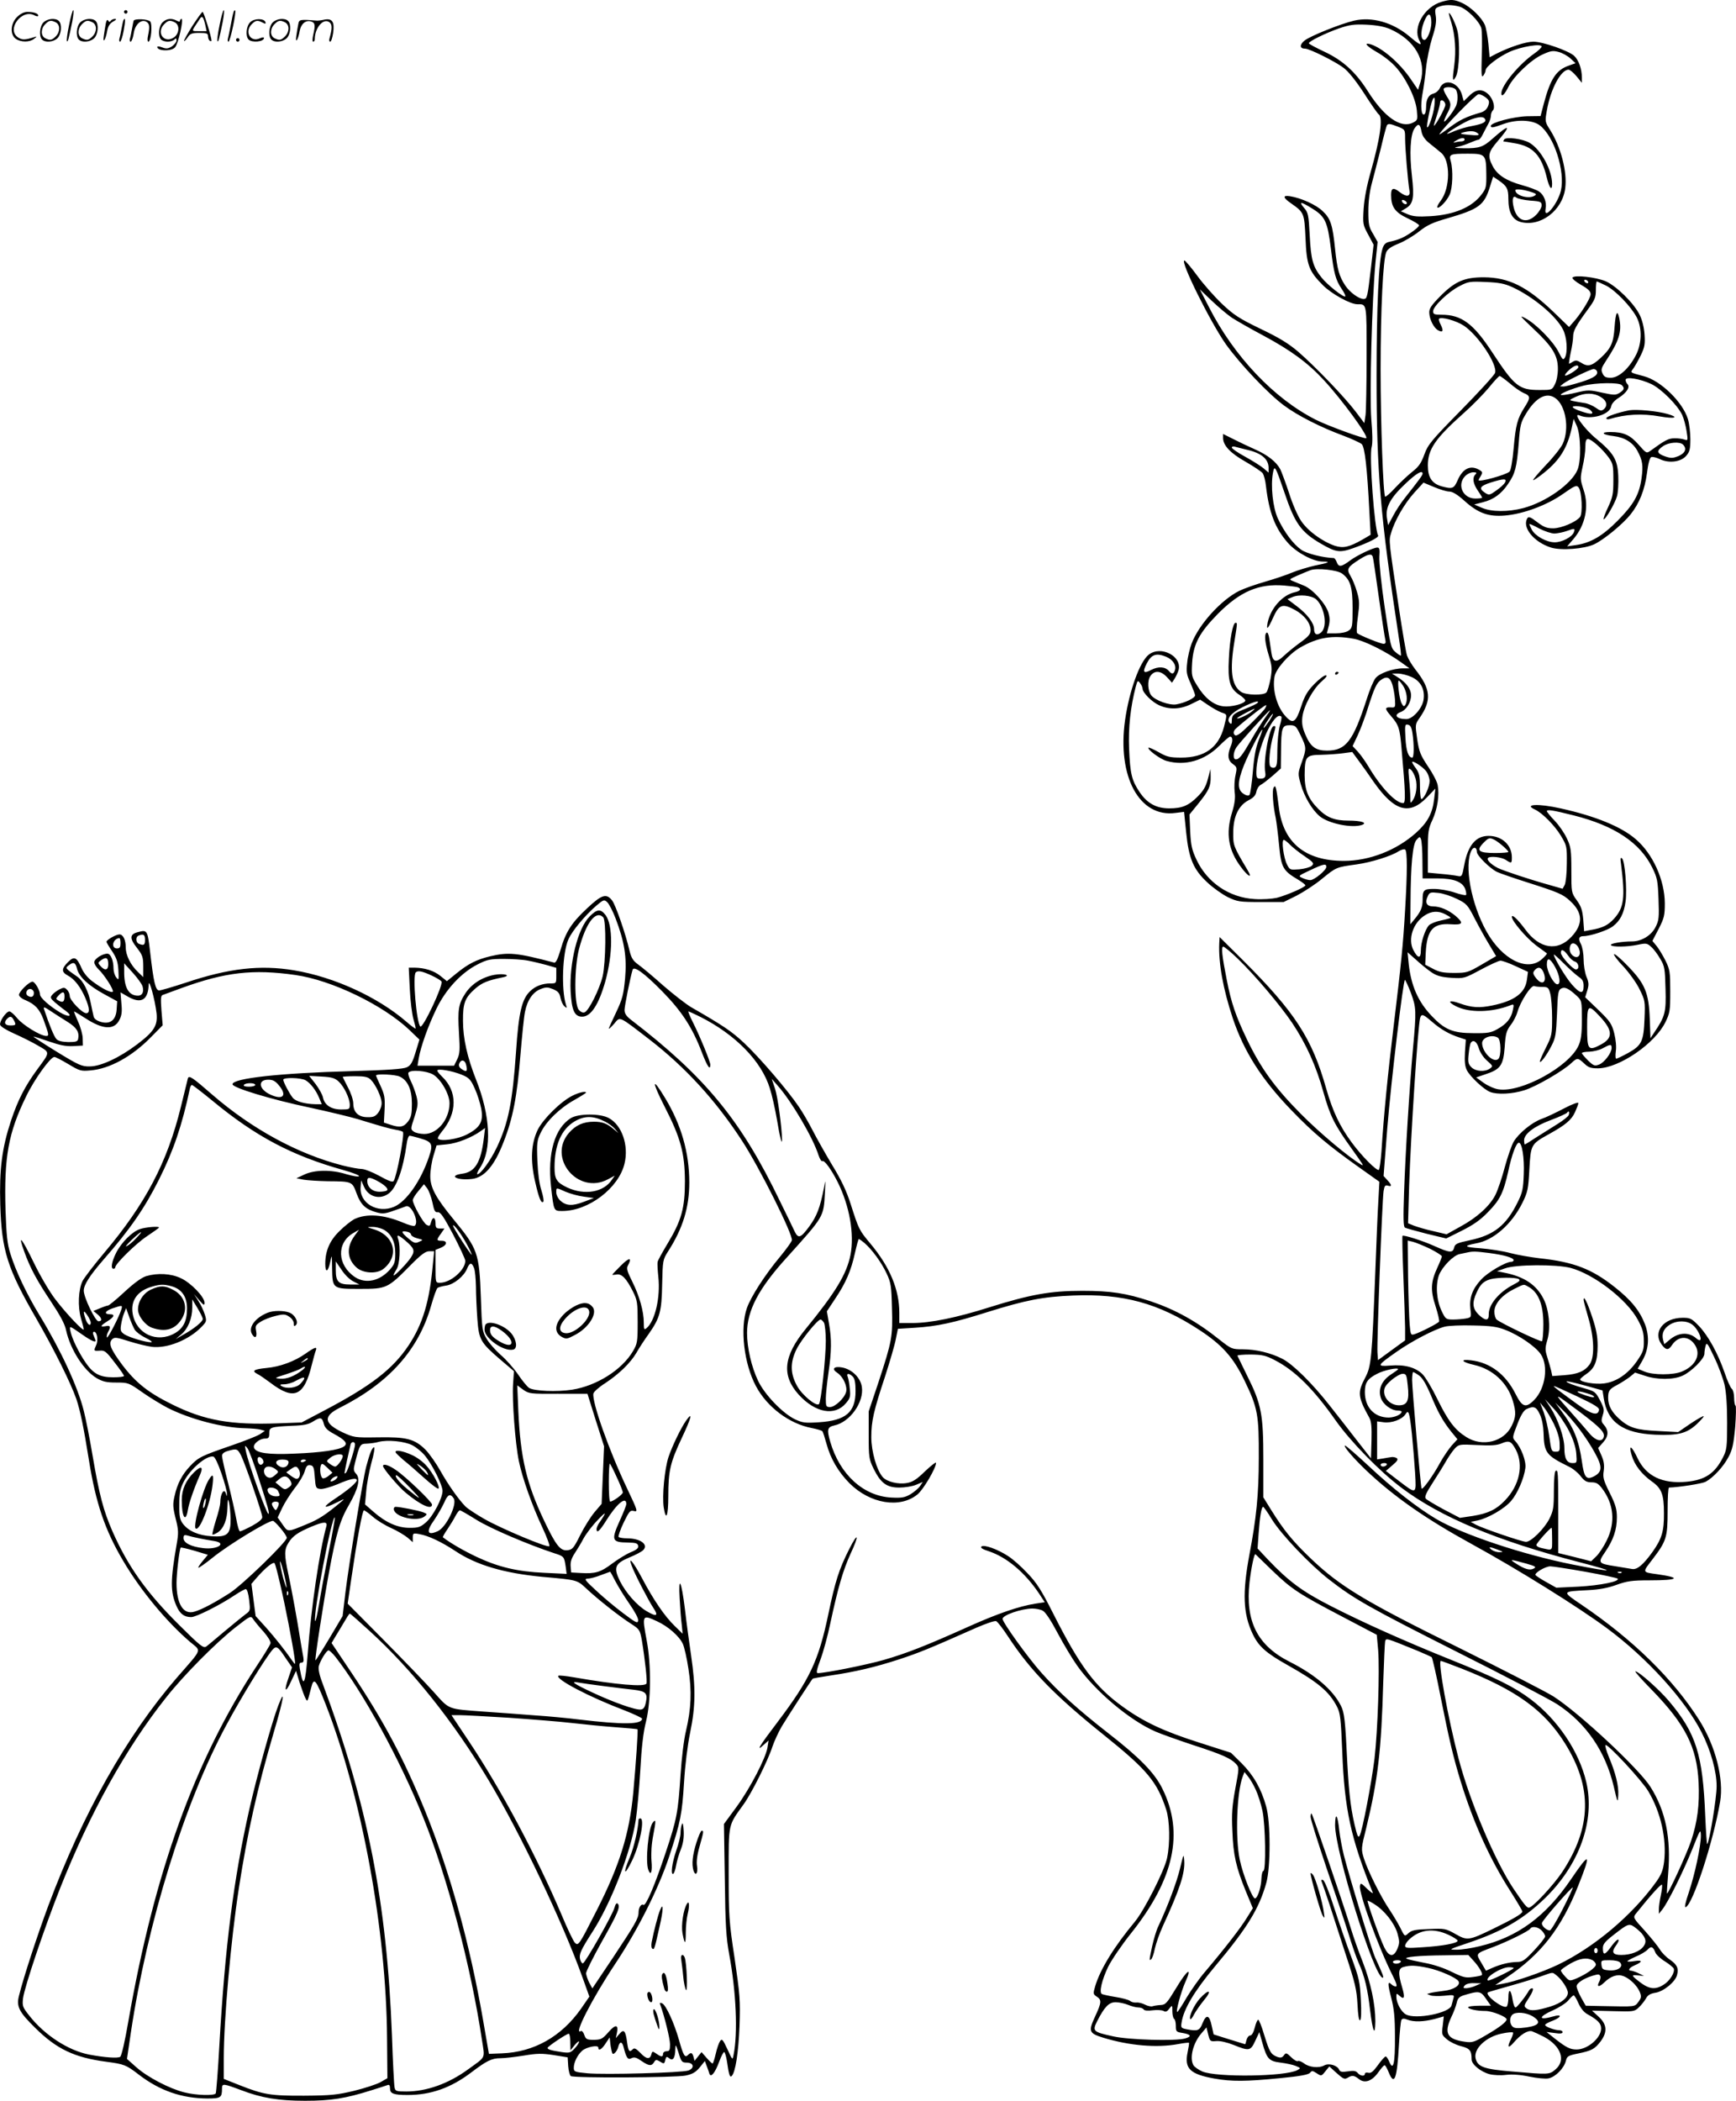
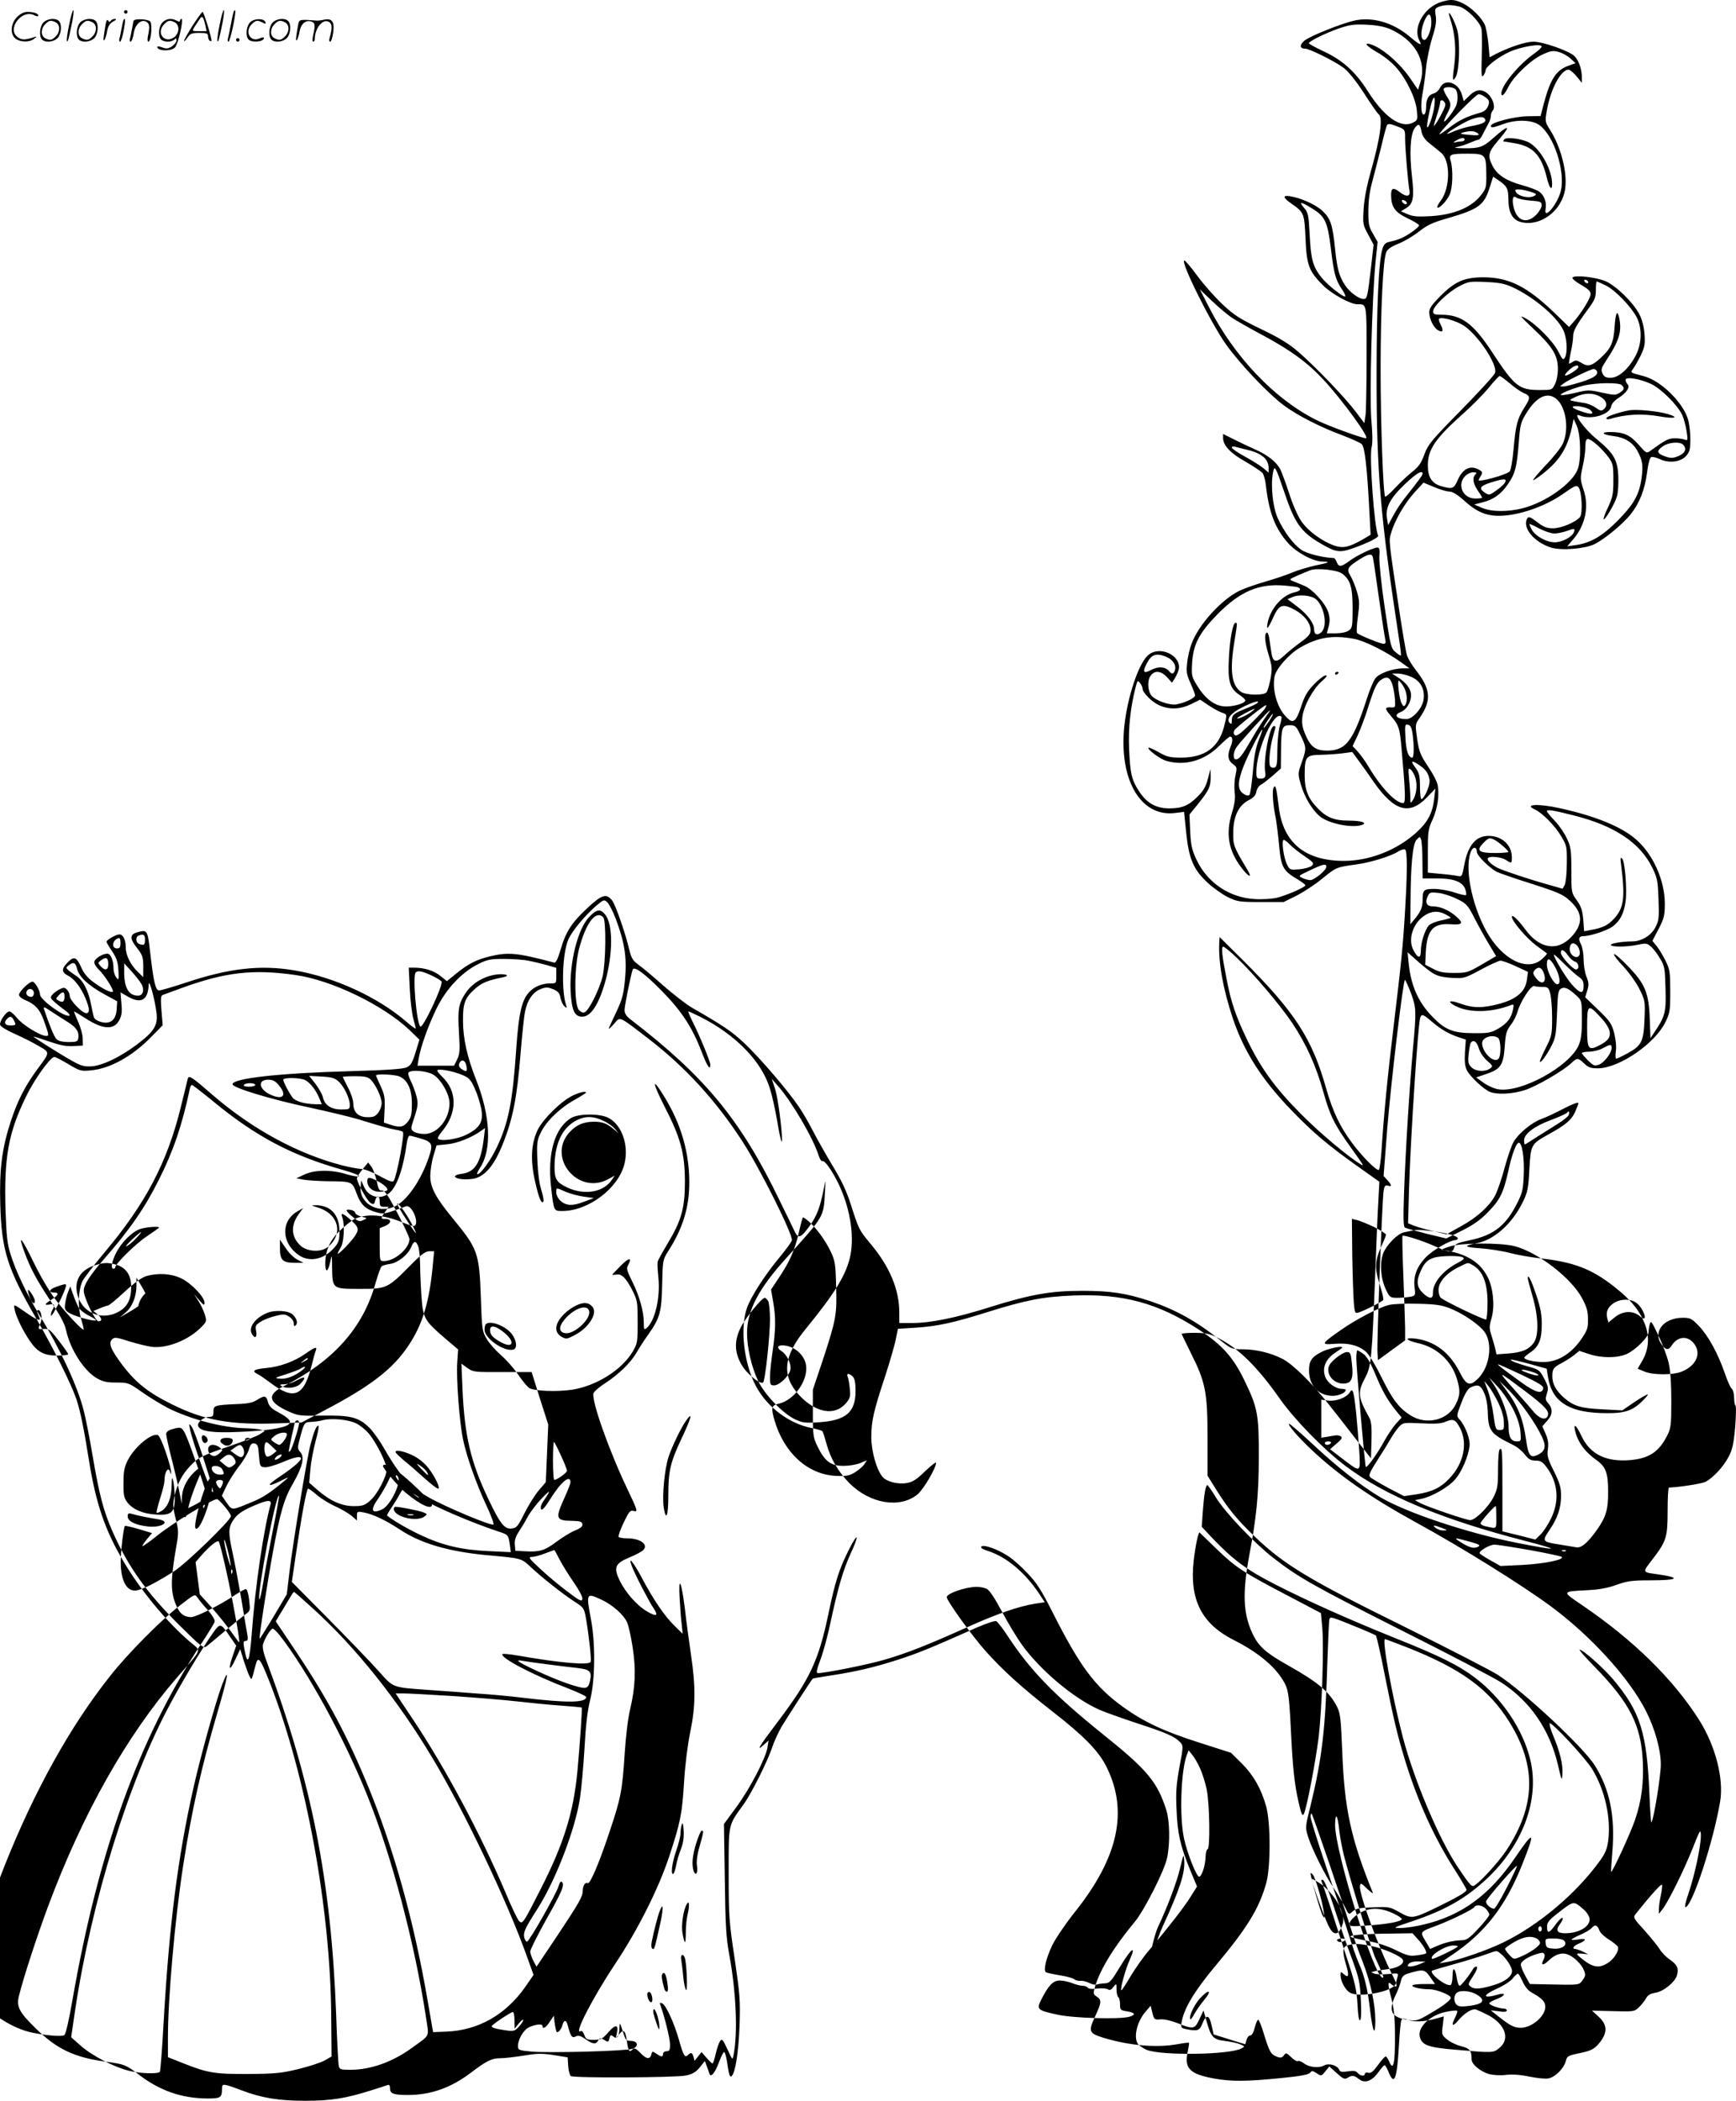
<svg xmlns="http://www.w3.org/2000/svg" version="1.0" viewBox="0 0 991.926 1200.116" preserveAspectRatio="xMidYMid meet">
  <g transform="translate(-1.148,1200.802) scale(0.1,-0.1)" fill="#000000" stroke="none">
-     <path d="M8250 11998 c-99 -28 -168 -146 -129 -220 19 -35 4 -29 -56 22 -95 80 -214 114 -317 90 -76 -18 -249 -87 -283 -114 -29 -24 -28 -46 4 -46 24 0 168 -71 219 -109 28 -21 69 -72 117 -145 40 -63 78 -117 84 -121 26 -16 9 -137 -45 -327 -23 -81 -37 -154 -41 -213 -5 -87 -4 -92 26 -147 l31 -58 -15 -132 c-20 -169 -22 -178 -42 -178 -27 0 -79 38 -105 77 -35 53 -46 93 -58 208 -14 137 -25 174 -71 217 -37 36 -123 75 -186 85 -44 7 -42 -8 6 -41 74 -52 75 -55 82 -199 6 -153 19 -188 100 -269 49 -49 156 -108 196 -108 55 0 53 11 53 -300 0 -158 -3 -308 -6 -333 l-7 -46 -49 65 c-64 84 -231 258 -328 342 -56 48 -110 81 -217 132 -122 59 -152 79 -219 142 -42 40 -106 112 -141 160 -36 49 -69 88 -74 88 -27 0 150 -356 238 -480 83 -115 242 -283 332 -349 78 -58 211 -125 336 -171 50 -19 98 -41 107 -49 18 -17 31 -134 44 -387 l7 -131 -44 -26 c-79 -45 -112 -52 -160 -37 -73 25 -155 85 -193 142 -20 29 -51 101 -69 159 -19 58 -42 119 -50 136 -23 43 -72 82 -147 115 -36 16 -91 42 -122 58 l-58 29 0 -23 c0 -43 42 -87 129 -136 47 -27 90 -56 97 -65 7 -10 16 -43 19 -74 18 -152 52 -241 126 -325 49 -55 144 -106 198 -106 49 0 36 -7 -45 -23 -38 -9 -97 -26 -130 -40 -33 -14 -102 -37 -154 -52 -52 -15 -118 -38 -147 -52 -103 -51 -232 -192 -273 -302 -10 -26 -22 -75 -25 -108 -6 -53 -4 -68 19 -118 14 -32 26 -63 26 -69 0 -16 -60 -44 -108 -52 -39 -6 -118 22 -142 51 -20 25 -24 83 -6 110 23 35 60 33 96 -6 l28 -31 15 23 c8 13 18 34 22 47 24 80 -100 145 -170 90 -51 -40 -111 -206 -135 -373 -46 -324 82 -559 288 -531 l49 6 12 -117 c15 -151 42 -213 122 -287 32 -30 84 -67 116 -83 55 -26 65 -28 189 -28 l130 0 75 37 c40 21 107 64 147 98 79 64 78 64 195 80 85 12 199 48 240 75 15 9 31 14 37 10 13 -8 13 -131 0 -345 -12 -206 -22 -302 -65 -660 -34 -279 -57 -513 -70 -718 -4 -56 -11 -104 -15 -107 -12 -8 -99 80 -154 155 -69 93 -110 180 -147 310 -81 287 -179 437 -478 735 l-131 130 -2 -35 c-5 -113 22 -262 77 -428 64 -191 165 -350 335 -526 124 -129 212 -202 379 -321 l124 -88 -6 -111 c-4 -61 -11 -239 -17 -396 -20 -511 -23 -546 -59 -614 -44 -83 -41 -109 25 -228 11 -20 14 -53 12 -129 l-3 -102 -80 102 c-44 57 -114 147 -157 201 -99 126 -209 235 -270 266 -67 34 -151 54 -226 54 -61 0 -65 2 -130 53 -132 106 -253 173 -395 221 -142 47 -230 60 -392 60 -182 0 -297 -21 -530 -94 -189 -60 -338 -90 -441 -90 l-74 0 0 58 c0 133 -54 262 -163 393 -67 80 -68 82 -116 232 -22 69 -52 134 -105 220 -40 67 -90 156 -111 197 -21 41 -56 102 -78 134 -63 94 -228 286 -315 367 -71 66 -115 96 -301 203 -29 17 -101 73 -160 124 -58 52 -123 106 -143 120 -29 21 -39 37 -49 77 -23 100 -80 263 -100 289 -33 42 -59 34 -143 -45 -89 -83 -122 -134 -152 -238 -15 -51 -27 -75 -36 -72 -213 56 -260 61 -366 36 -78 -19 -124 -42 -193 -98 l-54 -44 -36 29 c-38 31 -90 47 -148 48 l-34 0 6 -122 c3 -68 13 -145 21 -173 8 -27 14 -51 12 -53 -2 -1 -25 15 -51 38 -164 142 -414 257 -644 295 -192 32 -372 12 -619 -71 -73 -24 -141 -44 -151 -44 -21 0 -32 47 -52 222 -14 121 -17 125 -66 112 -51 -12 -53 -35 -9 -91 32 -41 36 -53 36 -107 l0 -60 -31 30 c-41 39 -69 95 -69 139 0 44 -15 75 -36 75 -19 0 -74 -31 -74 -42 0 -4 14 -28 32 -54 25 -38 33 -60 36 -108 3 -57 2 -60 -12 -42 -9 11 -16 34 -16 52 0 45 -16 84 -35 84 -29 0 -75 -30 -75 -49 0 -9 11 -28 25 -41 33 -31 89 -119 81 -127 -8 -9 -61 17 -114 57 -27 19 -51 48 -63 74 -29 67 -43 74 -79 38 -38 -38 -38 -57 -1 -77 37 -19 73 -65 100 -128 25 -59 27 -87 5 -87 -23 0 -94 74 -94 98 0 11 -7 28 -16 36 -13 14 -19 14 -43 2 -15 -8 -34 -22 -41 -31 -13 -15 -11 -20 16 -44 17 -14 44 -36 60 -47 44 -33 21 -40 -31 -10 -60 36 -115 84 -115 103 0 23 -29 73 -43 73 -19 0 -77 -57 -77 -75 0 -9 16 -23 38 -31 53 -23 79 -50 101 -108 33 -91 34 -96 16 -96 -32 0 -133 62 -165 101 -17 21 -37 39 -45 39 -18 0 -57 -56 -53 -76 2 -10 36 -31 81 -51 43 -19 105 -50 137 -69 69 -40 69 -34 -7 -137 -68 -93 -109 -172 -148 -289 -52 -157 -68 -278 -62 -483 8 -261 40 -363 206 -650 102 -177 197 -368 229 -460 22 -67 41 -156 72 -351 39 -243 91 -397 196 -574 99 -168 247 -347 383 -463 64 -54 72 -32 -77 -203 -287 -332 -536 -772 -735 -1304 -61 -164 -142 -410 -167 -513 -16 -61 0 -93 93 -184 121 -120 223 -169 405 -193 103 -14 113 -17 187 -74 120 -92 245 -135 391 -136 77 0 84 5 84 57 0 30 7 29 111 -10 115 -44 212 -60 364 -60 148 0 230 13 379 60 44 14 86 27 93 30 9 3 13 -3 13 -20 0 -29 20 -37 101 -37 131 0 246 40 362 128 90 68 118 82 168 82 23 0 83 7 133 15 77 13 104 13 171 3 l80 -13 3 -50 c2 -27 9 -53 15 -57 19 -12 599 -9 656 3 39 8 58 19 81 47 l29 36 11 -30 c6 -16 13 -35 15 -43 9 -24 33 7 56 70 12 32 25 57 29 54 4 -3 11 -26 15 -52 11 -78 17 -95 27 -85 22 22 39 135 45 287 5 147 2 179 -28 385 -32 211 -34 242 -34 485 0 292 -4 271 85 395 47 65 140 252 165 330 10 30 34 82 53 115 32 53 169 265 177 273 1 2 47 10 100 18 147 22 257 48 395 93 115 38 167 59 442 181 53 23 103 40 111 37 8 -3 39 -43 69 -89 129 -196 266 -336 546 -561 248 -199 305 -267 357 -427 20 -62 23 -190 5 -276 -15 -72 -129 -297 -184 -364 -119 -143 -198 -272 -227 -369 -12 -42 -12 -45 9 -59 29 -19 28 -33 -10 -115 -39 -84 -34 -95 48 -120 147 -45 306 -59 428 -36 32 6 59 9 61 7 2 -2 -2 -26 -8 -55 -19 -92 14 -124 152 -149 100 -18 183 -17 376 2 114 11 163 20 172 31 10 13 15 12 38 -3 26 -17 27 -17 49 11 l23 28 42 -38 c37 -33 45 -37 62 -27 26 16 37 15 65 -7 34 -27 75 -12 112 40 15 21 30 39 35 39 4 0 14 -18 23 -40 33 -81 48 -39 59 160 4 70 10 132 14 139 6 9 15 9 35 1 37 -14 91 -12 154 4 l53 15 -6 -53 c-7 -50 -5 -54 24 -78 16 -14 52 -32 80 -39 51 -13 61 -25 61 -76 0 -28 51 -70 102 -84 24 -6 65 -8 95 -4 34 4 81 1 133 -10 44 -9 94 -14 110 -10 39 8 87 57 98 98 7 29 13 32 70 44 78 16 95 25 129 69 40 54 37 97 -11 141 l-38 35 121 -3 c116 -3 121 -3 146 21 15 14 33 37 41 51 10 19 24 28 54 33 47 7 115 63 124 102 10 38 0 59 -42 88 -21 14 -46 40 -56 57 -10 17 -49 65 -86 107 -67 73 -68 76 -52 97 83 104 147 175 150 166 2 -6 -1 -34 -7 -61 -6 -28 -11 -63 -11 -78 l0 -27 20 25 c33 42 119 215 171 344 45 114 48 118 49 78 0 -61 -34 -220 -69 -325 -19 -55 -26 -87 -18 -84 40 12 159 377 197 603 22 129 -26 317 -119 465 -148 234 -377 459 -672 659 -115 78 -116 76 36 84 62 3 113 12 162 30 62 22 89 26 190 26 166 0 185 15 43 35 -86 12 -85 9 -28 83 81 106 88 126 88 280 0 72 3 132 8 132 58 2 187 22 209 33 43 23 102 86 131 142 22 41 29 73 38 170 5 66 6 122 2 123 -4 2 -8 22 -8 44 0 23 -6 46 -13 52 -8 6 -26 47 -41 91 -39 113 -94 212 -147 268 -42 43 -49 47 -93 47 -109 0 -173 -81 -120 -153 24 -33 39 -34 59 -3 35 53 94 55 129 4 39 -55 8 -122 -72 -155 -49 -21 -166 -21 -215 0 l-38 16 26 45 c37 64 43 136 16 208 -30 78 -79 139 -173 213 -132 105 -236 144 -430 165 -51 6 -127 19 -168 30 -41 11 -117 23 -169 27 -93 6 -101 14 -26 28 100 17 204 109 265 231 31 63 34 79 40 191 8 142 9 145 110 201 96 53 131 82 151 127 10 22 19 45 19 52 0 6 -37 -7 -82 -31 -46 -24 -104 -52 -131 -61 -53 -20 -126 -79 -156 -128 -11 -18 -34 -83 -51 -145 -16 -62 -41 -134 -54 -160 -32 -63 -104 -129 -200 -181 l-79 -44 -76 18 c-42 9 -91 24 -110 31 l-34 14 6 213 c10 297 50 914 63 960 8 25 17 22 69 -23 50 -43 97 -70 156 -89 l36 -12 -5 -72 c-3 -54 0 -81 11 -103 19 -37 98 -111 133 -124 41 -16 127 -12 196 10 65 20 221 110 269 156 32 30 37 30 72 -3 24 -23 37 -28 80 -28 121 2 324 141 384 263 26 53 28 66 28 177 0 110 -2 124 -27 175 -15 30 -38 68 -51 84 l-24 29 36 69 c31 61 35 76 35 146 -1 133 -68 282 -166 366 -83 72 -231 132 -429 176 -129 29 -215 24 -146 -7 42 -20 112 -91 147 -149 34 -57 35 -61 34 -159 0 -56 -6 -110 -12 -122 l-12 -22 -70 20 c-119 33 -263 81 -301 99 -40 21 -65 47 -55 57 12 12 76 5 101 -11 33 -22 35 -21 35 14 0 71 -57 123 -133 123 -73 0 -118 -54 -139 -166 -12 -66 -14 -68 -38 -63 -14 3 -58 9 -97 12 l-73 7 0 122 c0 112 2 128 27 181 28 63 40 140 29 198 -4 20 -29 68 -56 107 -42 63 -50 82 -61 155 -12 83 -12 84 14 121 70 101 64 165 -24 276 -21 27 -42 63 -48 80 -6 18 -26 136 -45 262 -60 397 -60 393 -46 438 20 71 77 169 132 230 l53 58 60 -25 c33 -14 72 -26 87 -26 19 0 47 -17 88 -54 78 -70 137 -91 231 -83 105 9 239 59 329 122 70 49 79 53 91 39 19 -23 25 -150 8 -170 -24 -29 -107 -64 -153 -64 -36 0 -54 7 -92 36 -36 28 -49 33 -55 22 -33 -51 36 -137 135 -168 57 -18 190 -8 247 19 55 26 162 114 207 170 51 64 81 140 94 236 7 56 16 89 25 92 7 3 30 -3 49 -12 52 -25 121 -16 151 20 19 22 23 38 23 94 0 37 -6 89 -14 115 -30 98 -156 220 -252 245 -82 22 -78 19 -60 44 9 12 28 46 43 76 22 46 25 63 21 120 -3 41 -14 83 -28 111 -34 68 -133 164 -193 191 -57 24 -180 38 -191 21 -3 -5 19 -24 49 -41 42 -24 55 -37 55 -54 0 -23 -59 -117 -103 -164 l-20 -23 -88 85 c-152 146 -256 198 -399 199 -111 0 -165 -23 -250 -109 -50 -51 -63 -70 -62 -93 1 -38 26 -88 51 -101 27 -15 32 -3 15 31 -9 17 -13 32 -10 35 13 13 98 -11 141 -39 83 -55 194 -223 179 -270 -3 -12 -91 -108 -194 -213 -171 -174 -189 -196 -210 -253 -18 -50 -33 -71 -69 -99 -25 -20 -69 -61 -98 -92 -28 -31 -54 -53 -57 -50 -11 11 -26 414 -26 724 0 348 14 635 33 674 8 17 31 32 69 47 31 12 84 43 117 69 48 38 79 52 163 76 181 53 210 74 243 181 l18 57 31 -21 c48 -33 56 -48 56 -106 0 -77 23 -119 70 -132 113 -30 239 65 255 193 12 94 -25 235 -86 332 -30 47 -30 49 -19 112 21 122 80 233 124 233 8 0 28 -17 45 -37 l31 -38 0 30 c0 49 -18 100 -44 124 -31 29 -179 81 -233 81 -43 0 -134 -30 -210 -68 l-40 -21 -7 76 c-4 42 -13 91 -20 108 -19 44 -80 103 -130 126 -46 21 -65 22 -116 7z m101 -28 c42 -12 115 -85 125 -125 3 -14 5 -84 2 -156 -3 -108 -2 -127 9 -113 7 10 13 23 13 30 0 21 72 76 137 106 67 30 183 49 183 30 0 -6 -19 -24 -42 -40 -86 -60 -188 -182 -188 -227 0 -25 18 -8 41 38 31 61 129 154 193 183 48 22 60 24 94 15 22 -6 52 -23 68 -38 l28 -26 -39 -14 c-72 -25 -105 -76 -143 -219 l-18 -69 -76 -1 c-77 -2 -208 -36 -208 -55 0 -13 10 -12 76 12 74 26 161 22 202 -8 83 -61 148 -263 122 -375 -19 -78 -101 -174 -87 -101 7 36 -10 79 -38 97 -13 9 -56 25 -96 36 -91 25 -143 59 -169 110 -30 58 -25 79 30 143 79 92 67 99 -28 15 -55 -50 -79 -58 -165 -57 -55 1 -63 3 -37 8 19 4 52 15 72 24 21 9 42 17 48 17 5 0 17 15 25 33 9 17 22 43 30 57 8 14 15 34 15 46 0 11 5 25 11 31 16 16 2 67 -26 93 -34 32 -71 29 -108 -9 l-32 -31 -10 36 c-20 73 -101 97 -127 38 -6 -13 -22 -27 -35 -30 -29 -8 -43 -32 -43 -78 0 -19 -4 -38 -10 -41 -18 -11 -23 49 -11 115 7 36 16 105 21 153 5 48 21 125 35 170 20 61 25 93 20 125 -6 38 -4 43 17 51 31 13 75 13 119 1z m-161 -91 c0 -41 -23 -99 -40 -99 -25 0 -22 66 7 123 18 36 33 26 33 -24z m-236 -37 c142 -63 210 -181 174 -302 l-14 -45 -41 60 c-62 92 -163 179 -230 200 -43 12 -23 -11 38 -46 34 -19 81 -56 105 -83 59 -65 114 -177 121 -248 5 -54 5 -57 -23 -71 -69 -34 -164 32 -259 183 -68 107 -142 174 -247 223 -49 23 -88 44 -88 48 0 11 94 57 170 84 64 22 88 25 160 22 59 -3 101 -11 134 -25z m374 -344 c15 -15 16 -73 0 -101 -17 -33 -60 -88 -65 -83 -2 2 5 21 16 42 26 48 26 61 1 99 -11 17 -20 36 -20 43 0 16 52 16 68 0z m173 -47 c20 -16 22 -23 14 -47 -7 -19 -21 -32 -40 -38 -87 -25 -123 -43 -182 -87 -35 -27 -61 -44 -57 -37 23 38 209 228 224 228 10 0 28 -9 41 -19z m-294 -50 c-6 -48 -33 -128 -41 -120 -5 5 18 123 29 152 13 32 18 18 12 -32z m63 8 c0 -17 -56 -119 -65 -119 -2 0 5 25 16 57 10 31 19 64 19 74 0 12 5 16 15 13 8 -4 15 -15 15 -25z m226 -80 c10 -17 -8 -28 -70 -40 -31 -5 -77 -19 -102 -29 -24 -11 -44 -18 -44 -16 0 8 103 70 138 82 46 16 69 17 78 3z m-496 -45 c40 -16 40 -17 40 -68 0 -53 16 -247 25 -298 6 -34 -17 -37 -55 -8 -37 29 -50 25 -50 -15 0 -69 22 -100 94 -134 36 -17 66 -35 66 -41 0 -5 -20 -23 -45 -40 -44 -30 -72 -42 -127 -54 -19 -4 -30 -15 -37 -38 -22 -66 -34 -334 -34 -728 0 -546 21 -799 127 -1494 9 -55 14 -101 12 -103 -2 -2 -16 7 -31 20 -26 22 -29 34 -62 258 -19 128 -32 258 -30 287 3 42 1 52 -12 52 -22 0 -115 -44 -154 -73 -51 -38 -66 -40 -77 -12 -5 14 -13 25 -17 25 -62 2 -154 25 -186 47 -46 32 -98 102 -134 179 -29 63 -42 187 -28 261 9 48 14 38 66 -114 58 -173 94 -224 205 -289 89 -52 110 -55 189 -27 90 32 147 62 141 72 -21 34 -52 453 -37 505 6 22 5 79 -2 158 -11 136 4 691 24 899 l12 115 -26 46 c-24 39 -27 56 -27 130 0 53 7 111 20 159 11 41 34 130 51 198 16 69 32 128 35 133 7 11 18 10 64 -8z m134 -29 c5 -24 19 -45 47 -67 23 -18 52 -42 65 -53 54 -44 52 -201 -2 -273 -14 -18 -23 -36 -20 -39 9 -10 53 35 70 72 18 37 21 142 7 192 -12 40 -4 43 99 43 98 0 103 -5 104 -114 1 -76 -1 -85 -28 -120 -54 -72 -156 -115 -291 -123 -71 -4 -99 -2 -130 11 l-39 17 30 18 c41 25 47 61 33 184 -15 128 -9 235 14 270 22 33 33 29 41 -18z m316 -5 c23 -15 9 -18 -50 -12 -44 4 -50 7 -30 13 36 10 63 10 80 -1z m-70 -40 c0 -5 -9 -10 -19 -10 -11 0 -28 -3 -38 -6 -10 -3 -7 2 7 10 29 18 50 20 50 6z m390 -302 c20 -7 22 -11 10 -18 -33 -21 -110 1 -110 31 0 11 56 3 100 -13z m-15 -46 c60 -4 65 -7 65 -28 0 -12 -14 -36 -31 -53 -54 -55 -111 -35 -129 44 -11 47 -3 70 16 54 8 -6 43 -14 79 -17z m-705 -14 c0 -13 -23 -5 -28 10 -2 7 2 10 12 6 9 -3 16 -11 16 -16z m-538 -33 c72 -45 85 -75 104 -228 17 -142 27 -178 62 -230 14 -20 23 -40 20 -42 -8 -9 -104 67 -135 107 -50 62 -61 103 -68 241 -6 117 -9 131 -32 157 -33 39 -20 38 49 -5z m1573 -415 c3 -5 2 -10 -4 -10 -5 0 -13 5 -16 10 -3 6 -2 10 4 10 5 0 13 -4 16 -10z m-433 -32 c120 -55 250 -164 290 -242 23 -44 28 -130 11 -161 -10 -16 -14 -12 -36 32 -31 61 -127 159 -188 192 -39 21 -34 15 44 -59 110 -103 140 -153 140 -229 0 -33 -7 -69 -17 -88 -16 -33 -18 -33 -87 -33 -118 0 -143 20 -271 215 -108 165 -176 215 -290 215 -41 0 -48 3 -48 20 0 28 89 113 152 144 49 26 60 27 149 23 75 -3 107 -9 151 -29z m537 8 c54 -28 141 -118 174 -180 33 -64 30 -156 -8 -224 -40 -74 -96 -122 -140 -122 -28 0 -38 5 -47 25 -10 21 -7 31 20 72 75 113 91 166 76 242 -11 53 -21 35 -27 -47 -6 -93 -20 -124 -81 -180 -50 -46 -73 -51 -112 -25 -21 13 -30 14 -45 5 -10 -7 -20 -12 -22 -12 -2 0 2 28 9 63 8 34 14 76 14 92 0 33 16 62 84 155 40 54 46 69 46 111 0 27 2 49 5 49 3 0 27 -11 54 -24z m-2139 -183 c25 -16 106 -63 180 -102 158 -85 255 -156 346 -255 103 -111 255 -319 242 -331 -7 -7 -219 70 -288 105 -238 120 -467 361 -611 644 l-52 101 69 -66 c38 -36 89 -79 114 -96z m1980 -282 c0 -12 -69 -55 -76 -48 -3 3 7 17 23 31 28 26 53 34 53 17z m104 -20 c14 -22 -11 -41 -87 -65 -45 -14 -91 -26 -102 -26 l-20 1 20 16 c24 19 155 82 172 83 6 0 14 -4 17 -9z m-497 -72 c26 -23 62 -48 80 -56 40 -16 41 -27 4 -84 -40 -64 -49 -99 -61 -234 -6 -69 -16 -125 -23 -131 -20 -19 -177 -62 -177 -49 0 3 6 14 13 25 10 17 9 22 -3 30 -53 35 -100 14 -130 -56 -21 -48 -30 -51 -92 -34 -55 16 -78 51 -78 119 0 92 42 154 205 299 50 44 114 110 144 146 29 36 57 66 61 66 5 0 30 -19 57 -41z m810 -5 c56 -27 149 -119 176 -176 9 -19 20 -60 25 -91 9 -56 8 -57 -12 -50 -12 4 -37 8 -57 7 -34 0 -53 -10 -137 -71 -23 -16 -24 -15 -68 35 -48 55 -86 72 -162 72 -58 0 -45 -16 18 -23 65 -8 110 -36 137 -84 30 -55 34 -84 24 -157 -13 -94 -45 -150 -136 -242 -87 -88 -155 -128 -240 -140 l-49 -7 37 43 c67 79 89 185 57 279 -20 61 -20 66 -6 132 9 37 16 88 16 113 0 34 4 46 15 46 19 0 81 -55 117 -104 26 -36 28 -46 28 -130 0 -81 -4 -98 -30 -155 -17 -35 -28 -66 -26 -69 8 -8 66 91 77 132 6 22 9 74 7 116 -4 92 -26 129 -125 211 -69 56 -138 152 -97 134 65 -28 175 4 182 53 2 13 19 33 42 47 46 29 67 62 51 78 -6 6 -11 17 -11 25 0 20 83 6 147 -24z m-169 -6 c17 -17 15 -26 -12 -44 -23 -14 -31 -14 -101 1 -71 16 -81 16 -143 1 -37 -9 -76 -16 -87 -15 -28 1 56 37 125 54 71 17 202 19 218 3z m-120 -68 c35 -21 41 -50 17 -70 -13 -11 -21 -9 -46 9 -17 12 -47 25 -67 27 -20 3 -48 8 -62 11 -24 5 -23 6 15 24 52 24 102 24 143 -1z m-260 -6 c60 -42 82 -174 43 -261 -11 -23 -54 -78 -97 -122 -42 -45 -75 -83 -72 -86 2 -2 31 17 64 44 89 72 131 141 156 253 l11 53 18 -40 c23 -51 26 -199 4 -251 -33 -80 -181 -185 -311 -219 -85 -22 -180 -22 -235 2 l-44 19 50 13 c60 15 105 47 143 104 41 59 50 95 61 230 8 110 12 123 44 175 55 90 115 121 165 86z m201 -69 c25 -24 6 -27 -53 -7 -31 10 -52 22 -48 26 11 11 85 -3 101 -19z m529 -197 c23 -23 13 -48 -25 -65 -33 -13 -43 -14 -78 -2 -48 17 -50 32 -10 59 33 22 95 26 113 8z m-2493 -29 c84 -19 124 -53 125 -102 l0 -29 -29 25 c-16 13 -63 43 -105 66 -42 23 -76 46 -76 52 0 6 8 8 18 5 9 -3 40 -10 67 -17z m1005 -137 c0 -9 -22 -38 -100 -137 -22 -27 -53 -74 -68 -103 l-29 -54 -7 42 c-9 60 20 114 105 194 63 60 99 81 99 58z m302 -4 c-19 -19 -14 -52 13 -92 14 -20 25 -39 25 -41 0 -3 -18 -5 -39 -5 -70 0 -106 77 -59 127 12 13 33 23 47 23 19 0 22 -3 13 -12z m169 -46 c-5 -10 -28 -31 -50 -46 -39 -28 -42 -28 -66 -12 -36 24 -27 38 36 58 74 23 92 23 80 0z m283 -292 c17 1 49 7 71 15 44 16 48 15 39 -8 -10 -27 -68 -57 -109 -57 -47 0 -112 36 -131 72 -8 15 -14 29 -14 32 0 3 25 -8 56 -25 31 -16 70 -29 88 -29z m-1039 -132 c3 -7 18 -112 35 -233 17 -121 34 -230 37 -242 4 -16 1 -23 -10 -23 -17 0 -136 48 -151 61 -4 4 -3 45 4 92 10 75 10 93 -5 144 -9 32 -26 73 -37 91 -24 39 -18 50 51 94 49 31 69 35 76 16z m-176 -96 c48 -35 61 -77 61 -199 0 -104 -2 -113 -22 -127 -13 -10 -44 -16 -74 -16 l-51 0 10 39 c8 29 7 50 -1 79 -16 52 -90 134 -139 154 -21 9 -49 20 -63 26 -24 10 -24 10 25 32 28 12 61 26 75 31 38 13 151 1 179 -19z m-252 -79 c22 -9 15 -21 -16 -28 -71 -15 -138 -90 -156 -172 -10 -50 1 -40 31 27 34 75 53 82 124 44 55 -30 90 -76 90 -117 0 -21 -13 -36 -57 -68 -32 -23 -75 -58 -95 -77 -44 -42 -64 -38 -72 17 -3 23 -9 59 -12 81 -3 22 -10 38 -15 34 -15 -9 -10 -58 12 -130 19 -62 20 -76 10 -134 -7 -35 -17 -70 -23 -77 -15 -19 -118 -17 -146 3 -54 38 -65 121 -37 289 17 107 17 105 6 105 -15 0 -33 -92 -38 -205 -7 -130 6 -171 61 -207 20 -13 34 -27 33 -33 -6 -18 -81 -37 -125 -32 -55 6 -106 46 -150 118 -32 52 -33 57 -29 130 7 108 41 172 147 280 127 128 234 174 379 162 36 -3 70 -7 78 -10z m105 -69 c48 -44 66 -155 29 -188 -24 -21 -41 -13 -41 18 0 34 -39 86 -99 131 l-53 40 28 12 c38 17 110 10 136 -13z m214 -225 c61 -11 180 -70 269 -133 l50 -36 -36 0 c-58 0 -136 -28 -158 -56 -12 -15 -34 -68 -50 -119 -78 -241 -119 -295 -227 -295 -65 0 -94 21 -124 92 -17 40 -21 63 -17 100 8 64 61 161 111 204 27 24 34 34 22 34 -9 0 -39 -23 -66 -51 -39 -40 -55 -68 -75 -130 -29 -87 -46 -98 -85 -56 -52 54 -80 154 -66 230 8 44 82 128 145 165 101 59 185 73 307 51z m-1071 -103 c38 -16 59 -48 50 -76 -7 -24 -18 -25 -34 -6 -21 26 -61 28 -102 7 -45 -24 -51 -13 -24 39 26 50 54 59 110 36z m1403 -116 c52 -24 77 -72 67 -132 -9 -49 -62 -108 -98 -108 -56 0 -75 24 -33 40 33 12 60 55 60 96 0 36 -28 74 -79 105 l-30 19 35 0 c19 0 54 -9 78 -20z m-111 -42 c6 -19 13 -58 15 -84 3 -48 2 -49 -24 -47 -35 2 -35 -8 1 -49 45 -52 51 -70 61 -190 22 -248 24 -308 9 -308 -43 0 -128 90 -199 210 -18 30 -46 69 -61 85 l-29 31 29 61 c16 34 46 113 65 177 28 87 43 120 63 136 36 28 56 22 70 -22z m-1427 -24 c0 -23 54 -77 95 -95 57 -26 121 -24 183 7 l51 25 46 -31 c25 -17 59 -36 75 -42 35 -12 34 -7 15 -83 -31 -118 -111 -175 -244 -175 -65 0 -82 4 -129 31 -30 17 -56 28 -58 26 -10 -9 68 -67 103 -76 106 -30 217 2 301 86 29 29 57 53 62 53 15 0 17 -25 3 -57 -20 -49 -16 -79 13 -100 24 -17 24 -21 15 -64 -6 -25 -8 -68 -5 -95 5 -35 0 -69 -15 -118 -37 -120 -21 -215 51 -311 42 -57 68 -68 38 -18 -81 136 -83 142 -82 214 0 92 30 155 87 185 29 15 41 28 45 49 3 16 14 34 26 40 11 5 41 29 67 51 l47 42 1 98 c1 135 6 149 49 149 33 0 37 -4 63 -58 34 -70 34 -75 6 -155 -22 -62 -22 -64 -5 -125 20 -70 64 -145 108 -182 50 -42 187 -70 243 -49 31 12 -7 24 -78 24 -79 0 -124 17 -173 67 -58 58 -78 108 -78 193 1 107 7 115 96 116 40 1 96 5 124 9 l52 7 39 -53 c22 -30 60 -83 85 -120 117 -166 202 -190 302 -87 l49 51 -7 -59 c-9 -82 -38 -135 -104 -194 -112 -100 -266 -160 -412 -160 -220 0 -346 103 -371 303 -16 125 -19 133 -30 116 -10 -14 -4 -102 12 -175 4 -22 13 -92 19 -155 12 -127 22 -145 108 -196 23 -14 42 -28 42 -33 0 -10 -105 -56 -163 -71 -27 -6 -82 -10 -127 -7 -144 8 -271 94 -332 225 -26 55 -32 81 -36 162 l-4 96 52 64 c60 75 70 97 69 154 l-1 42 -15 -57 c-11 -43 -26 -68 -57 -99 -52 -53 -90 -69 -163 -69 -75 0 -127 29 -170 93 -45 67 -54 104 -60 247 -5 122 8 240 38 355 10 37 12 38 25 20 8 -10 14 -24 14 -31z m1490 14 c21 -35 26 -83 11 -107 -7 -11 -11 -9 -21 9 -13 24 -26 130 -16 130 3 0 15 -15 26 -32z m-835 -97 c-6 -5 -35 -19 -65 -31 -69 -27 -80 -36 -80 -68 0 -20 -3 -23 -12 -14 -22 22 7 57 73 90 62 31 103 42 84 23z m46 -28 c-5 -10 -44 -51 -86 -92 -58 -57 -79 -71 -88 -62 -8 8 -9 16 -1 29 11 16 169 142 180 142 2 0 0 -8 -5 -17z m-81 -23 c-25 -19 -80 -43 -80 -35 0 5 91 54 100 54 3 0 -6 -8 -20 -19z m77 -37 c-19 -27 -54 -82 -77 -123 -51 -88 -68 -110 -87 -110 -18 0 -16 41 4 70 20 29 184 210 190 210 3 0 -11 -21 -30 -47z m27 -13 c-15 -22 -29 -40 -31 -40 -5 0 3 15 29 53 30 43 31 32 2 -13z m69 24 c3 -3 -1 -27 -9 -52 -7 -26 -14 -89 -14 -140 0 -76 -3 -94 -16 -99 -9 -3 -20 0 -25 8 -10 17 -2 107 17 173 17 59 16 56 4 56 -25 0 -62 -199 -49 -266 4 -24 -3 -34 -26 -34 -22 0 -25 4 -25 38 0 127 103 355 143 316z m749 -94 c10 -66 9 -140 -1 -140 -22 0 -35 37 -39 112 -4 74 -3 80 14 76 14 -2 21 -15 26 -48z m-878 -39 c-17 -43 -27 -94 -34 -182 -6 -68 -14 -127 -20 -133 -5 -5 -19 -3 -34 8 -35 22 -34 69 3 162 26 65 97 204 105 204 2 0 -7 -27 -20 -59z m955 -177 c12 -15 21 -41 21 -58 0 -32 -29 -97 -46 -103 -5 -2 -9 30 -9 70 0 59 -4 78 -22 104 -13 17 -23 34 -23 37 0 13 59 -25 79 -50z m-59 -44 c11 -41 4 -95 -17 -125 -12 -18 -13 -17 -13 15 0 19 -3 67 -7 105 -6 64 -5 69 10 56 9 -7 21 -30 27 -51z m903 -210 c234 -59 379 -156 449 -298 29 -59 32 -75 36 -181 4 -105 2 -122 -17 -159 -24 -48 -80 -82 -134 -82 -58 0 -127 -12 -121 -21 7 -12 93 -11 154 2 48 10 53 9 77 -13 14 -12 37 -43 51 -68 25 -41 27 -56 30 -171 4 -134 -2 -158 -67 -253 l-19 -29 -4 109 c-5 150 -27 202 -124 302 -40 42 -76 73 -80 69 -4 -3 20 -36 54 -71 33 -36 75 -94 92 -130 31 -63 32 -68 28 -168 -5 -129 -16 -152 -93 -195 -33 -18 -64 -33 -69 -33 -4 0 -5 19 -2 43 4 25 0 65 -9 102 -14 54 -23 68 -90 133 l-76 73 12 39 c10 32 9 46 -5 79 -9 23 -16 67 -16 99 0 31 -7 70 -15 86 -17 31 -12 46 13 46 40 0 139 33 169 56 42 32 63 73 73 143 9 68 -4 229 -20 245 -10 8 -11 1 -6 -34 24 -190 17 -247 -40 -310 -35 -38 -65 -53 -135 -65 l-36 -7 -5 67 c-5 54 -12 75 -37 110 -31 43 -31 44 -31 172 0 115 -3 133 -25 180 -13 29 -44 75 -69 101 -26 27 -46 52 -46 56 0 11 34 6 153 -24z m-864 -257 l1 -103 83 0 c96 0 146 -20 161 -62 5 -15 7 -30 4 -33 -3 -3 -33 3 -67 15 -33 11 -85 20 -115 20 -60 0 -66 -6 -66 -66 0 -39 -11 -65 -46 -107 l-24 -29 1 124 c1 212 12 334 34 358 18 20 20 20 26 3 4 -10 8 -64 8 -120z m414 116 c24 -13 77 -59 77 -68 0 -3 -34 -6 -75 -6 -94 0 -110 13 -70 55 32 33 37 35 68 19z m-1172 -25 c13 -14 50 -44 83 -66 53 -36 57 -42 43 -56 -9 -8 -40 -17 -71 -20 -53 -4 -55 -4 -71 28 -19 37 -33 140 -18 140 5 0 20 -12 34 -26z m1069 -43 c0 -20 73 -93 115 -114 17 -8 98 -36 180 -62 169 -54 198 -66 238 -104 73 -67 75 -132 8 -204 -79 -86 -183 -70 -264 41 -44 59 -77 90 -77 72 0 -24 84 -122 140 -164 30 -22 57 -42 60 -44 3 -2 -10 -17 -28 -33 -83 -75 -227 -3 -317 158 -88 158 -129 381 -85 464 12 22 30 17 30 -10z m-860 -85 c0 -19 -69 -76 -92 -76 -9 0 -29 5 -44 12 -26 12 -26 12 42 44 78 37 94 40 94 20z m748 -184 c53 -26 60 -34 98 -108 22 -43 59 -110 82 -148 l42 -70 -82 -48 c-79 -46 -86 -48 -159 -48 -61 0 -85 5 -120 24 l-44 23 3 69 c7 129 41 169 142 162 70 -5 77 6 28 48 -41 34 -88 54 -128 54 -36 0 -48 21 -31 57 11 24 15 25 62 20 27 -3 75 -19 107 -35z m-4809 -111 c51 -134 65 -222 54 -344 -9 -92 -15 -116 -51 -192 -23 -48 -42 -90 -42 -93 1 -4 14 9 31 28 35 42 23 47 201 -90 206 -159 380 -349 530 -580 99 -152 293 -539 284 -568 -4 -12 -35 -54 -68 -94 -83 -99 -166 -227 -189 -293 -40 -115 -17 -317 52 -446 64 -120 191 -215 319 -239 30 -6 57 -14 60 -18 4 -4 14 -36 24 -72 23 -85 67 -160 131 -225 118 -118 289 -146 389 -64 34 28 106 151 106 180 0 7 -28 -15 -63 -48 -48 -47 -72 -62 -104 -67 -49 -9 -113 7 -137 33 -35 39 -66 147 -66 229 0 92 13 149 79 348 27 84 55 179 61 212 l12 59 97 6 c127 8 220 28 413 89 221 69 318 88 489 95 287 12 489 -43 724 -197 130 -85 194 -157 258 -290 75 -155 82 -194 81 -440 0 -208 -14 -346 -54 -555 -40 -216 -36 -334 18 -449 34 -73 77 -111 202 -181 174 -98 237 -151 281 -237 19 -37 22 -67 30 -258 12 -324 49 -496 174 -803 4 -9 -10 0 -31 20 -35 35 -39 36 -42 17 -6 -44 106 -352 189 -516 20 -40 25 -58 16 -58 -7 0 -18 5 -25 12 -22 22 -22 2 -1 -78 16 -62 21 -110 21 -220 1 -153 -9 -199 -32 -145 -7 17 -16 31 -21 31 -5 0 -25 -22 -44 -49 -27 -37 -40 -48 -55 -44 -11 3 -20 0 -20 -6 0 -16 -26 -13 -41 5 -10 12 -23 14 -56 9 -33 -5 -44 -3 -49 8 -10 26 -59 41 -86 26 -31 -17 -87 -11 -116 12 -14 10 -29 16 -34 13 -5 -4 -23 6 -39 22 -27 26 -30 27 -42 10 -10 -13 -18 -15 -38 -8 -36 14 -44 28 -74 125 -14 48 -30 87 -34 87 -5 0 -14 -20 -20 -45 -7 -28 -17 -45 -26 -45 -8 0 -17 -11 -21 -25 -3 -14 -7 -25 -8 -25 0 0 -41 13 -91 28 l-89 28 -11 49 c-13 63 -31 68 -52 16 -17 -44 -28 -48 -93 -35 -30 6 -32 9 -27 39 12 77 74 180 191 320 184 219 252 330 293 477 25 90 25 347 -1 437 -28 101 -73 179 -140 246 l-61 60 -181 58 c-201 64 -317 118 -437 205 -157 113 -244 229 -397 531 -67 133 -94 176 -147 231 -35 38 -86 83 -112 99 -61 40 -139 67 -152 54 -7 -7 8 -16 43 -27 102 -34 206 -121 287 -242 l32 -49 -53 -8 c-95 -15 -217 -57 -386 -133 -236 -106 -350 -151 -482 -189 -98 -28 -333 -75 -376 -75 -10 0 -6 20 16 79 16 43 41 134 55 202 46 214 74 307 116 400 51 108 45 131 -7 28 -59 -117 -80 -184 -119 -370 -56 -268 -106 -374 -291 -619 -105 -138 -126 -174 -78 -129 l27 24 -6 -39 c-10 -61 -98 -232 -177 -340 l-72 -98 5 -317 c3 -262 8 -335 25 -427 40 -215 50 -451 25 -575 -6 -31 -6 -31 -35 32 -26 56 -31 62 -42 47 -7 -10 -18 -42 -25 -73 -7 -30 -15 -55 -18 -55 -4 0 -19 15 -35 33 l-28 32 -20 -25 -20 -25 -6 23 c-7 25 -15 27 -32 10 -17 -17 -26 -3 -51 87 -28 98 -75 201 -97 209 -12 5 -15 2 -9 -11 22 -59 55 -191 55 -224 0 -32 -3 -39 -20 -39 -11 0 -20 -7 -20 -15 0 -19 -10 -19 -38 1 -22 15 -24 15 -29 -5 -8 -30 -30 -26 -64 11 -23 23 -33 28 -41 20 -20 -20 -26 -14 -33 36 -9 70 -19 81 -44 51 l-21 -24 6 27 c11 51 -7 54 -47 8 -35 -40 -43 -44 -83 -45 -41 0 -47 3 -56 28 -5 16 -14 26 -20 22 -44 -27 64 184 194 380 131 196 250 433 311 617 65 197 74 244 85 425 6 98 20 211 35 284 31 149 32 259 5 442 -11 74 -27 192 -35 263 -20 162 -38 198 -30 59 3 -55 8 -122 12 -150 l5 -50 -46 45 c-56 54 -122 150 -188 276 -47 88 -80 128 -57 67 17 -47 97 -201 124 -241 31 -46 18 -52 -39 -18 -56 33 -118 104 -153 173 -37 77 -28 99 55 134 35 14 70 33 78 41 33 32 -15 68 -91 68 -24 0 -46 4 -49 8 -3 5 10 42 29 82 32 65 37 72 59 66 23 -6 21 2 -38 126 -105 220 -203 498 -194 545 2 10 32 37 67 59 80 53 145 116 179 174 14 25 45 73 69 106 66 94 75 129 78 287 3 134 4 139 33 185 85 132 122 252 122 395 0 170 -46 330 -138 482 -76 126 -78 98 -4 -47 93 -181 116 -267 117 -428 0 -154 -20 -225 -99 -356 -30 -50 -56 -97 -57 -105 -2 -8 0 -46 4 -85 13 -117 -19 -253 -67 -293 -14 -12 -16 -8 -16 31 0 64 -25 153 -66 235 -29 58 -34 75 -25 91 26 48 8 48 -39 1 -27 -27 -50 -51 -50 -53 0 -2 11 -1 24 1 30 6 57 -23 94 -97 25 -50 27 -65 27 -175 0 -113 -2 -123 -27 -166 -63 -107 -208 -198 -348 -220 -88 -13 -216 -8 -245 10 -11 7 -40 42 -64 78 -25 36 -69 86 -99 111 -29 26 -66 67 -80 92 -25 42 -27 53 -33 235 -9 256 -18 279 -156 447 -101 123 -133 181 -133 247 0 31 8 83 18 116 l18 60 60 6 c57 5 142 39 193 76 l24 17 -7 -59 c-17 -138 -50 -192 -123 -202 -83 -11 -31 -40 55 -30 70 8 128 74 180 209 54 136 78 262 97 498 9 107 20 218 26 247 13 67 45 114 90 131 31 12 41 11 71 -1 28 -12 37 -22 42 -50 4 -19 14 -41 23 -48 14 -12 15 -11 8 10 -27 87 -20 295 14 372 20 48 99 142 163 196 38 32 42 33 59 17 10 -9 32 -51 48 -93z m4741 24 c17 -9 30 -17 30 -20 0 -2 -24 -9 -54 -15 -30 -6 -61 -19 -70 -28 -23 -26 -46 -98 -46 -144 0 -48 -17 -47 -43 3 -32 62 -2 155 66 198 38 25 77 27 117 6z m-7430 -145 c0 -31 -6 -35 -34 -24 -19 7 -21 40 -3 47 28 12 37 6 37 -23z m-140 -20 c0 -23 -4 -30 -20 -30 -36 0 -25 55 13 59 4 1 7 -12 7 -29z m8334 -33 c13 -35 -5 -57 -32 -41 -19 12 -27 38 -18 60 9 24 39 12 50 -19z m-1952 -54 c101 -97 245 -268 313 -369 80 -120 137 -246 179 -398 38 -134 62 -183 160 -319 69 -97 73 -102 55 -92 -74 44 -238 182 -344 289 -149 150 -230 262 -310 429 -63 132 -89 208 -114 337 -27 137 -33 190 -20 190 6 0 43 -30 81 -67z m1888 18 c11 -17 29 -33 40 -36 23 -7 28 -45 6 -45 -18 0 -86 75 -86 95 0 24 17 18 40 -14z m-777 -99 c29 -19 55 -26 111 -30 73 -4 74 -4 169 47 52 28 103 51 112 51 10 0 50 -14 88 -32 l69 -32 -6 -45 c-10 -76 -71 -121 -198 -147 -73 -15 -116 -13 -186 12 -60 22 -75 11 -22 -16 77 -39 204 -37 314 6 17 7 19 4 12 -27 -9 -47 -35 -80 -87 -109 -38 -22 -56 -25 -139 -24 -117 0 -164 20 -238 98 -78 82 -117 172 -131 294 l-7 70 51 -45 c27 -25 67 -57 88 -71z m840 -25 c21 -14 27 -26 27 -52 0 -48 -20 -45 -68 10 -34 39 -102 151 -102 170 0 3 26 -20 58 -52 32 -32 70 -66 85 -76z m-8403 72 c0 -34 -19 -38 -44 -10 -16 18 -16 20 5 35 28 19 39 13 39 -25z m2399 21 c28 -5 76 -17 106 -25 l55 -16 0 -45 c0 -44 0 -44 -34 -44 -44 0 -85 -15 -114 -43 -49 -45 -67 -123 -82 -347 -20 -286 -43 -405 -109 -545 -36 -76 -93 -155 -112 -155 -5 0 2 17 16 38 68 103 59 296 -24 504 -49 124 -74 233 -74 333 -1 104 11 134 73 188 37 31 67 44 155 62 52 11 6 24 -49 14 -69 -13 -129 -51 -165 -105 -40 -61 -45 -93 -37 -228 6 -96 5 -118 -10 -149 l-18 -37 -104 0 -105 0 7 42 c11 65 53 184 101 283 54 112 143 207 236 254 55 28 72 31 149 31 48 0 110 -4 139 -10z m5868 -36 c27 -49 34 -99 13 -99 -21 0 -60 74 -60 113 0 44 18 38 47 -14z m-8445 -12 c12 -45 66 -95 154 -143 l75 -41 -3 -46 c-4 -61 -36 -87 -90 -72 -26 8 -39 18 -42 33 -3 12 -10 46 -16 75 -13 67 -43 126 -75 149 -73 51 -72 50 -50 67 27 21 38 16 47 -22z m374 -99 c9 -32 -2 -53 -26 -53 -54 0 -80 47 -79 140 l0 45 50 -55 c27 -30 52 -65 55 -77z m2969 -28 c111 -113 172 -206 226 -347 32 -83 49 -108 49 -72 0 18 -60 164 -101 245 -16 32 -27 59 -24 59 3 0 34 -14 68 -31 202 -102 350 -254 397 -408 12 -36 30 -117 41 -180 16 -98 29 -148 29 -115 -1 72 -25 248 -40 292 l-19 57 35 -40 c78 -88 201 -296 233 -398 7 -20 16 -35 21 -32 12 7 51 -47 88 -120 68 -137 96 -297 73 -416 -22 -110 -86 -215 -257 -424 -126 -154 -138 -264 -39 -374 95 -104 206 -125 270 -49 24 28 27 39 22 83 -2 27 -8 58 -12 68 -9 21 8 22 29 1 11 -11 16 -35 16 -82 0 -122 -55 -169 -210 -179 -78 -5 -93 -3 -136 17 -72 35 -174 142 -211 220 -38 80 -63 189 -63 273 0 128 66 254 226 430 216 240 211 231 219 372 4 79 4 79 -6 25 -22 -111 -40 -159 -84 -219 -48 -65 -62 -70 -82 -30 -6 13 -45 94 -87 179 -221 459 -425 707 -850 1033 -26 20 -36 36 -36 55 0 23 33 187 46 230 7 24 66 -18 169 -123z m5036 108 c22 -57 -8 -79 -44 -31 -17 22 -18 30 -7 43 19 23 39 18 51 -12z m-7131 -15 c206 -29 500 -171 651 -314 l57 -55 -22 -72 c-18 -59 -27 -75 -50 -86 -21 -10 -108 -16 -315 -22 -411 -11 -681 -41 -681 -75 0 -20 221 -87 440 -133 107 -23 231 -53 275 -66 134 -41 178 -54 218 -61 20 -3 39 -9 41 -13 9 -15 -35 -251 -53 -279 -5 -9 -25 -3 -81 28 -40 22 -86 40 -102 40 -16 0 -65 9 -109 20 -254 65 -516 207 -744 404 -116 101 -133 112 -140 94 -2 -7 -20 -80 -40 -163 -78 -318 -202 -554 -439 -835 -58 -69 -113 -141 -123 -160 -24 -50 -28 -146 -9 -213 9 -30 16 -59 16 -63 0 -16 -102 92 -162 171 -34 44 -89 138 -125 213 -68 140 -92 167 -53 60 34 -94 71 -163 153 -286 52 -78 79 -128 86 -163 24 -110 101 -230 175 -274 35 -20 56 -25 112 -25 68 0 71 -1 149 -56 44 -31 109 -70 145 -89 129 -65 316 -114 444 -116 33 -1 72 -4 86 -8 l25 -7 -28 -19 c-15 -10 -91 -40 -167 -66 -168 -58 -185 -66 -232 -116 -46 -48 -74 -102 -89 -171 -11 -46 -10 -64 6 -129 17 -66 17 -83 6 -146 -36 -207 -37 -272 -1 -354 20 -45 44 -63 84 -63 28 0 165 69 247 124 30 20 59 36 65 36 7 0 15 -26 19 -62 7 -60 7 -62 -21 -82 -16 -12 -69 -55 -118 -96 -49 -41 -96 -81 -106 -88 -16 -11 -33 2 -152 120 -188 186 -295 336 -384 538 -52 119 -75 207 -114 435 -16 97 -39 211 -50 254 -35 139 -131 346 -253 546 -73 120 -137 255 -166 350 -18 57 -23 104 -28 250 -9 302 16 442 118 650 47 98 139 225 161 225 7 0 43 -19 80 -41 65 -39 72 -41 126 -36 110 9 237 79 345 189 l68 69 -7 84 c-5 68 -4 85 7 89 8 3 57 21 109 40 248 90 406 109 650 74z m776 -2 c28 -13 55 -29 58 -35 12 -19 -107 -271 -121 -257 -22 22 -45 291 -26 309 12 12 37 7 89 -17z m-1570 -216 c7 -70 -13 -104 -111 -178 -99 -75 -207 -126 -270 -126 -46 -1 -62 6 -188 83 -75 46 -136 86 -134 87 1 2 40 -11 87 -27 63 -22 98 -29 139 -27 l56 3 -1 40 c0 22 -12 66 -27 98 -14 31 -24 57 -22 57 2 0 32 -18 66 -40 99 -64 162 -67 192 -10 14 27 17 48 12 97 l-5 62 45 -26 c74 -41 113 -17 116 70 1 42 36 -85 45 -163z m7167 116 c31 -85 32 -101 12 -318 -20 -220 -43 -592 -51 -824 -5 -144 -4 -193 5 -199 7 -4 63 -19 124 -35 l112 -27 90 45 c64 32 106 61 148 105 69 70 88 109 116 232 21 99 46 165 61 165 18 0 32 -85 28 -180 -3 -83 -7 -104 -35 -160 -65 -132 -135 -188 -273 -217 -75 -16 -85 -21 -90 -43 -8 -31 -26 -29 -113 10 -64 29 -176 65 -182 58 -2 -2 0 -105 5 -228 5 -124 9 -257 10 -297 l0 -72 -77 -56 -78 -57 -3 44 c-4 54 27 870 35 921 5 31 9 36 24 32 25 -8 24 3 -3 32 l-21 23 21 271 c22 270 91 849 101 849 3 0 18 -33 34 -74z m752 34 c31 0 35 -4 44 -37 6 -21 11 -83 11 -139 0 -95 -2 -104 -35 -170 -19 -38 -35 -73 -35 -79 1 -17 40 36 67 90 23 44 26 66 31 183 4 118 7 134 24 143 21 11 42 1 91 -44 26 -25 27 -29 27 -134 0 -83 -5 -117 -19 -148 -54 -120 -327 -270 -457 -250 -23 3 -61 20 -85 37 l-43 31 53 18 c86 28 102 51 110 155 5 77 10 94 34 126 16 20 33 54 39 75 15 57 78 155 96 148 7 -3 29 -5 47 -5z m-8620 -34 c0 -22 -14 -29 -34 -17 -19 12 -6 43 16 39 10 -2 18 -12 18 -22z m175 -19 c0 -32 -9 -38 -32 -26 -19 10 -19 12 -2 30 23 25 34 24 34 -4z m18 -147 c51 -32 68 -58 60 -97 -3 -15 -13 -18 -56 -18 -34 1 -58 6 -68 17 -13 13 -40 78 -71 171 -5 15 3 13 38 -11 24 -16 68 -44 97 -62z m8755 31 c74 -79 76 -123 6 -160 -73 -39 -79 -31 -79 99 0 130 5 134 73 61z m-9063 -20 c15 -28 13 -31 -20 -31 -31 0 -39 17 -18 38 17 17 26 15 38 -7z m8480 -101 c18 -11 20 -104 3 -121 -27 -27 -93 38 -93 90 0 32 57 52 90 31z m-109 -60 c7 -24 27 -54 48 -72 33 -29 34 -31 16 -44 -29 -21 -82 -17 -106 7 -18 18 -21 29 -16 75 3 29 8 58 12 64 14 22 35 8 46 -30z m759 1 c0 -28 -43 -85 -73 -95 -24 -9 -31 -6 -62 24 -19 19 -35 38 -35 42 0 4 19 8 43 8 23 1 58 9 77 20 44 24 50 24 50 1z m-6546 -93 c11 -42 4 -48 -28 -25 -11 8 -15 19 -10 30 9 24 31 21 38 -5z m-23 -60 c41 -17 50 -27 73 -78 15 -32 31 -84 37 -115 14 -74 -6 -109 -82 -148 -52 -27 -149 -41 -165 -24 -4 3 6 20 20 38 92 108 92 234 2 318 -14 14 -26 28 -26 33 0 14 88 -2 141 -24z m-164 1 c45 -28 93 -112 93 -164 -1 -92 -69 -175 -144 -175 -23 0 -51 6 -61 14 -18 13 -18 15 5 84 20 63 21 77 11 118 -7 26 -21 64 -32 86 -11 21 -17 43 -14 48 12 19 106 11 142 -11z m-192 -11 c46 -21 70 -74 70 -155 0 -57 -4 -77 -21 -100 -25 -34 -47 -38 -99 -21 l-40 13 4 77 c3 66 -1 84 -23 132 -14 30 -26 57 -26 60 0 11 109 6 135 -6z m-349 -28 c32 -30 63 -95 64 -132 0 -27 -2 -28 -49 -28 -57 0 -95 25 -104 68 -3 16 -22 50 -42 77 l-37 47 71 -4 c57 -3 75 -8 97 -28z m184 10 c28 -28 61 -98 62 -132 1 -16 -8 -41 -19 -56 -17 -22 -28 -27 -64 -26 -51 1 -79 29 -79 79 0 18 -13 59 -30 90 -16 31 -30 59 -30 61 0 2 32 4 70 4 56 0 74 -4 90 -20z m-373 -3 c28 -16 60 -57 78 -101 l15 -36 -37 0 c-58 1 -113 16 -129 37 -20 25 -54 90 -54 103 0 14 100 12 127 -3z m-153 -28 c51 -60 24 -88 -50 -53 -65 31 -71 84 -10 84 26 0 40 -7 60 -31z m-134 1 c0 -5 -16 -10 -36 -10 -21 0 -33 4 -29 10 3 6 19 10 36 10 16 0 29 -4 29 -10z m-245 -90 c248 -205 455 -314 748 -396 54 -15 94 -31 90 -35 -5 -5 -37 1 -72 11 -85 27 -182 26 -241 -2 l-45 -21 40 -8 c22 -4 85 -8 140 -9 138 -1 139 -1 164 -70 24 -65 52 -91 115 -108 32 -9 48 -8 95 9 31 11 64 22 73 26 32 10 77 -94 48 -112 -5 -3 -35 5 -67 19 -110 46 -208 53 -278 19 -16 -9 -54 -38 -83 -67 -56 -54 -82 -113 -82 -188 0 -53 16 -48 28 10 10 46 10 46 11 -34 2 -119 2 -119 158 -119 153 0 159 2 289 134 62 63 87 81 108 81 l28 0 -7 -72 c-19 -215 -58 -344 -139 -466 -90 -135 -215 -232 -486 -374 l-125 -66 -134 -5 c-272 -10 -420 16 -606 108 -136 67 -207 123 -285 226 -67 90 -80 123 -58 146 14 13 24 12 96 -11 44 -14 102 -28 130 -32 88 -11 213 39 286 115 28 29 29 33 18 69 -7 22 -23 57 -37 78 l-25 39 30 -35 c26 -30 30 -31 30 -14 0 33 -78 114 -135 140 -56 27 -133 31 -198 12 -26 -8 -69 -39 -124 -90 -46 -43 -89 -78 -94 -78 -5 0 -26 -7 -47 -16 l-37 -15 23 -19 c26 -21 29 -40 6 -40 -18 0 -84 136 -84 175 0 33 34 86 112 176 151 172 236 295 318 459 82 163 132 310 176 518 2 12 8 22 12 22 4 0 57 -41 117 -90z m7750 -82 c-3 -8 -31 -30 -61 -49 -30 -19 -85 -53 -121 -76 -36 -24 -67 -43 -69 -43 -2 0 -4 11 -4 24 0 36 57 80 154 116 48 18 89 37 92 42 9 14 15 3 9 -14z m-6560 -134 c64 -18 72 -33 49 -100 -46 -140 -130 -260 -201 -290 -95 -40 -199 21 -191 113 l3 38 17 -38 c26 -58 93 -75 143 -35 43 34 80 137 100 281 3 26 11 47 17 47 5 0 34 -7 63 -16z m-252 -240 c42 -22 68 -45 61 -55 -3 -5 -23 -9 -44 -9 -41 0 -70 26 -70 62 0 22 12 23 53 2z m319 -124 c10 -49 15 -59 31 -57 15 2 34 -26 88 -128 37 -71 68 -138 69 -149 1 -52 -83 -126 -145 -126 -25 0 -25 0 -25 94 l0 94 30 12 c37 15 40 40 5 40 -30 0 -31 4 -4 41 l20 29 -25 0 c-22 0 -26 4 -26 30 0 36 -17 40 -26 5 -5 -21 -9 -23 -25 -14 -19 10 -79 117 -79 141 0 8 14 31 32 52 l32 39 18 -23 c9 -12 23 -48 30 -80z m198 -242 c17 -32 29 -58 27 -58 -7 0 -107 155 -107 166 0 16 48 -48 80 -108z m-479 87 c46 -24 69 -70 69 -137 0 -49 -4 -62 -30 -92 -59 -67 -140 -84 -201 -43 -101 68 -106 195 -9 251 l33 19 -25 -34 c-49 -66 -44 -135 13 -184 39 -32 114 -35 151 -6 92 73 65 189 -53 226 -43 13 -44 14 -11 14 18 1 46 -6 63 -14z m159 -29 c0 -7 16 -17 35 -22 36 -9 36 -9 11 -20 -21 -10 -29 -8 -60 18 -42 35 -46 47 -11 40 14 -2 25 -10 25 -16z m-36 -32 c55 -47 60 -60 37 -97 -21 -34 -101 -116 -101 -104 0 4 8 19 17 34 19 28 24 130 10 171 -11 29 -2 28 37 -4z m2627 -17 c44 -38 97 -111 126 -173 25 -53 28 -72 31 -198 5 -164 0 -189 -76 -421 l-57 -170 0 -135 c0 -128 2 -138 28 -192 41 -83 75 -108 147 -108 31 0 75 7 96 16 l38 16 -16 -24 c-8 -12 -33 -33 -54 -46 -33 -19 -50 -22 -109 -19 -160 8 -296 132 -350 320 -20 69 -16 83 24 92 89 19 170 133 157 220 -8 53 -56 100 -112 111 -47 9 -63 -8 -29 -30 34 -22 59 -77 51 -109 -9 -36 -63 -87 -92 -87 -22 0 -24 4 -24 48 0 26 7 92 15 147 18 122 19 194 3 283 l-12 69 47 71 c62 92 91 161 113 260 10 45 20 82 23 82 3 -1 18 -11 32 -23z m3232 -33 c37 -19 67 -38 67 -43 0 -5 -11 -33 -25 -63 -39 -84 -41 -130 -11 -222 14 -44 23 -83 20 -88 -6 -10 -108 -62 -141 -72 -20 -6 -22 -3 -27 56 -3 35 -7 157 -9 271 l-2 208 30 -7 c16 -4 60 -22 98 -40z m337 -24 c85 -11 140 -27 140 -41 0 -5 -6 -9 -12 -9 -33 0 -137 -61 -174 -102 -50 -54 -68 -105 -61 -168 6 -47 5 -48 -25 -54 -17 -3 -50 -6 -73 -6 -41 0 -44 2 -66 48 -30 63 -36 150 -15 207 19 47 82 112 118 119 13 3 32 7 43 9 32 7 46 7 125 -3z m-6490 -162 l35 -18 -52 0 c-67 0 -83 16 -83 82 l0 50 33 -48 c17 -27 48 -57 67 -66z m690 76 c6 -14 10 -62 11 -107 0 -45 4 -128 8 -184 9 -119 17 -134 135 -235 l74 -63 -5 -75 c-6 -90 12 -336 33 -438 20 -98 76 -255 134 -379 27 -57 44 -105 40 -108 -14 -9 -275 101 -370 155 -47 27 -96 59 -109 72 -41 42 -99 125 -143 203 -24 43 -62 97 -85 121 -62 62 -109 74 -273 71 -133 -2 -136 -1 -202 29 -107 51 -111 92 -15 140 282 142 451 332 522 584 15 52 31 98 37 101 6 4 28 10 49 13 45 7 101 53 119 96 15 37 27 38 40 4z m6265 1 c133 -35 323 -181 385 -297 27 -50 34 -75 34 -120 1 -50 -4 -64 -39 -115 -51 -74 -118 -119 -188 -128 -51 -7 -137 8 -137 23 0 4 17 18 37 32 47 32 63 73 63 161 0 53 -8 95 -31 163 -28 85 -49 127 -49 98 0 -6 12 -51 26 -99 35 -117 38 -229 8 -270 -29 -39 -67 -55 -145 -61 l-68 -5 -6 29 c-4 16 -14 51 -22 77 -14 44 -14 54 1 105 18 67 8 169 -23 230 -41 81 -112 128 -226 150 l-40 8 45 16 c62 23 293 24 375 3z m-296 -64 c11 -7 4 -14 -27 -30 -86 -44 -146 -116 -144 -173 1 -37 -21 -36 -59 1 -34 34 -37 68 -10 126 21 46 38 63 78 75 38 11 145 12 162 1z m-7697 -41 c58 -16 88 -60 88 -127 0 -72 -21 -114 -71 -142 -102 -57 -218 -3 -239 110 -14 76 26 133 110 157 47 14 68 14 112 2z m7751 -2 c58 -31 87 -100 87 -215 0 -50 -4 -94 -8 -97 -8 -5 -237 104 -259 124 -7 6 -13 26 -13 45 0 45 44 95 112 129 61 30 54 29 81 14z m-7573 -185 c0 -15 -49 -55 -110 -89 l-45 -26 31 26 c39 32 64 92 64 154 l0 47 30 -50 c16 -27 30 -55 30 -62z m-465 55 c-13 -43 -79 -171 -83 -160 -2 6 1 20 7 31 17 30 13 39 -14 33 -34 -6 -31 2 10 28 39 24 45 40 16 40 -37 0 -31 18 11 33 59 20 60 20 53 -5z m76 -116 c8 -13 36 -34 63 -47 29 -14 42 -25 30 -25 -32 0 -124 28 -151 45 -22 15 -25 22 -20 54 3 20 10 50 17 66 l12 30 18 -51 c10 -28 24 -60 31 -72z m-251 41 c0 -25 -18 -13 -29 18 -17 48 -13 57 9 24 11 -16 20 -36 20 -42z m4190 -2 c5 -11 10 -57 10 -103 0 -94 -27 -349 -39 -361 -15 -16 -98 52 -126 105 -39 71 -39 134 -2 209 26 53 120 169 137 169 5 0 14 -9 20 -19z m4962 -11 c27 -20 55 -76 44 -87 -3 -3 -14 1 -23 10 -42 37 -102 34 -152 -9 l-30 -25 -7 25 c-9 37 4 65 39 87 41 25 97 24 129 -1z m-1070 -29 c79 -30 174 -96 203 -139 45 -66 27 -196 -37 -261 -48 -49 -69 -42 -107 34 -57 113 -145 179 -254 192 -66 8 -55 -10 16 -26 107 -24 191 -101 222 -204 20 -67 19 -93 -6 -144 -44 -92 -168 -123 -260 -64 -65 41 -103 91 -165 217 -30 62 -68 125 -85 142 -40 39 -103 56 -184 49 -79 -6 -77 -1 34 77 86 61 220 131 277 145 22 6 95 9 164 7 100 -2 136 -7 182 -25z m-8132 -26 c57 -40 85 -51 76 -30 -3 8 -9 22 -12 30 -3 8 -1 15 5 15 17 0 25 -49 12 -76 -15 -34 -15 -34 20 -32 28 3 37 -4 85 -67 30 -38 54 -73 54 -77 0 -5 -28 -8 -62 -8 -76 0 -113 20 -156 82 -40 58 -78 136 -87 177 -8 38 -10 38 65 -14z m9385 -287 c10 -44 15 -118 15 -218 0 -139 -2 -154 -24 -198 -47 -92 -102 -129 -210 -139 -136 -12 -228 32 -277 133 -35 75 -54 84 -34 17 17 -56 57 -107 116 -149 54 -38 68 -73 68 -179 1 -104 -12 -147 -65 -222 -53 -74 -89 -104 -118 -98 -11 2 -53 9 -91 15 -103 16 -105 19 -62 82 47 69 67 127 67 198 0 46 -7 72 -41 140 -36 72 -40 88 -34 126 4 32 1 55 -13 87 l-19 43 29 33 c32 36 32 69 1 103 -12 14 -13 23 -4 51 10 30 8 40 -15 85 -25 48 -31 52 -83 67 -69 19 -113 36 -108 42 2 2 49 -9 105 -24 l100 -28 7 -45 c21 -137 110 -200 295 -208 131 -5 178 7 236 60 24 23 42 43 40 46 -3 2 -37 -17 -76 -43 l-70 -48 -113 6 c-125 6 -165 18 -221 67 -45 40 -66 78 -66 122 0 42 7 51 55 76 22 12 53 32 70 45 l29 24 55 -18 c70 -24 163 -24 216 0 51 23 125 97 125 125 0 11 3 32 7 46 6 22 12 14 49 -65 24 -49 50 -120 59 -157z m-2568 139 c114 -59 220 -164 345 -342 86 -122 251 -291 377 -386 225 -169 549 -304 1016 -425 221 -57 208 -62 -36 -14 -287 57 -633 173 -782 261 -107 63 -251 176 -386 303 -69 64 -129 116 -134 116 -14 0 47 -72 123 -144 160 -151 342 -277 603 -420 261 -143 605 -357 771 -480 227 -168 446 -409 540 -594 53 -104 86 -224 86 -308 0 -67 -41 -318 -54 -331 -2 -2 -7 69 -11 159 -14 354 -52 474 -208 659 -56 66 -172 169 -191 169 -6 0 35 -46 90 -102 196 -201 261 -330 271 -533 6 -127 -7 -226 -43 -334 -26 -77 -132 -307 -138 -300 -1 2 2 53 7 113 17 204 -14 358 -101 496 -65 103 -404 420 -553 516 -37 24 -280 149 -540 278 -538 265 -680 351 -845 508 -106 101 -157 164 -228 278 l-46 74 0 217 c0 257 -11 316 -93 479 -28 58 -53 108 -55 113 -2 4 32 7 75 7 68 -1 86 -5 140 -33z m703 -51 c0 -2 -18 -15 -41 -30 -53 -35 -74 -84 -58 -133 12 -37 59 -73 97 -73 12 0 22 -3 22 -6 0 -16 -38 -33 -73 -34 -82 0 -137 57 -137 146 0 53 15 76 70 104 37 20 120 38 120 26z m120 -36 c19 -13 40 -49 65 -107 42 -102 69 -151 118 -213 l36 -44 -33 -36 c-18 -21 -47 -64 -65 -96 -39 -73 -103 -162 -107 -149 -6 19 -54 572 -54 619 0 25 3 46 6 46 3 0 19 -9 34 -20z m-65 -56 c10 -87 -2 -114 -50 -114 -46 0 -85 37 -85 79 0 22 10 38 42 65 23 20 52 36 64 36 20 0 23 -6 29 -66z m-4854 -48 l167 0 47 -150 48 -150 -7 -165 -7 -164 -40 -47 c-22 -26 -59 -85 -82 -131 -38 -76 -45 -84 -74 -87 -40 -4 -65 27 -132 168 -101 212 -136 360 -148 629 l-6 145 34 -25 c33 -23 40 -24 200 -23z m5824 -16 c99 -47 126 -64 123 -77 -6 -35 -43 -25 -125 34 -110 80 -139 102 -132 103 4 0 64 -27 134 -60z m56 18 c22 -6 39 -15 39 -19 0 -8 -35 1 -80 19 -34 15 -6 15 41 0z m-43 -106 c119 -90 147 -119 136 -146 -10 -27 -45 -18 -78 20 -17 21 -69 80 -116 133 -96 108 -96 108 58 -7z m-61 -110 c24 -47 38 -92 41 -127 4 -54 4 -55 -21 -55 -33 0 -47 25 -47 87 0 59 -37 164 -79 229 l-32 49 51 -55 c28 -30 67 -88 87 -128z m-86 40 c19 -40 32 -82 32 -110 2 -44 0 -47 -23 -47 -23 0 -25 4 -36 85 -6 47 -21 110 -32 140 l-21 55 25 -30 c13 -16 38 -59 55 -93z m144 -27 c29 -38 70 -100 90 -138 43 -78 42 -108 -6 -133 -44 -22 -56 -7 -69 86 -17 120 -47 194 -116 286 l-36 49 41 -40 c24 -22 66 -71 96 -110z m-225 83 c12 -25 20 -68 21 -103 3 -116 14 -131 144 -195 22 -10 53 -35 68 -55 22 -28 35 -35 62 -35 27 0 39 -7 59 -33 69 -90 79 -196 28 -299 -17 -35 -44 -76 -60 -91 l-29 -28 -94 24 -94 23 0 220 c0 246 -1 258 -15 249 -6 -3 -10 -53 -10 -114 0 -95 -3 -113 -25 -158 -29 -58 -105 -133 -134 -133 -23 0 -242 75 -285 97 l-31 17 39 8 c60 13 154 67 192 112 36 42 73 127 81 187 6 39 -24 118 -57 154 -18 20 -18 21 11 96 19 51 37 80 52 87 42 20 57 14 77 -30z m-731 -113 c6 -60 14 -159 18 -219 7 -128 11 -127 -99 -43 l-68 52 37 32 c30 25 35 35 24 42 -7 4 -21 7 -30 5 -9 -1 -31 -5 -48 -8 l-33 -5 0 108 0 109 38 -5 c45 -6 105 16 124 46 18 29 23 13 37 -114z m-6217 58 c6 -22 21 -37 57 -56 66 -36 81 -55 58 -72 -28 -20 -128 -35 -282 -41 -149 -7 -221 3 -232 33 -8 21 31 53 63 53 20 0 24 5 24 30 0 35 7 37 131 43 67 2 94 8 120 25 42 26 51 24 61 -15z m505 -121 c23 -12 55 -38 72 -59 42 -50 101 -169 101 -202 0 -41 -53 -143 -94 -179 -32 -28 -44 -32 -94 -32 -69 0 -136 30 -207 92 l-48 42 7 76 c3 41 17 114 30 163 14 48 20 87 15 87 -11 0 -25 -34 -45 -110 -20 -76 -99 -556 -119 -720 l-16 -134 -76 -128 c-42 -70 -78 -127 -79 -125 -5 4 46 333 76 496 43 233 64 305 117 395 52 91 65 147 39 175 -15 16 -16 25 -6 63 27 106 29 108 68 109 20 1 51 5 67 10 50 13 147 4 192 -19z m6306 -26 c45 -87 21 -203 -62 -289 -49 -52 -97 -75 -184 -89 l-74 -11 -92 48 c-50 27 -97 55 -103 62 -8 10 2 32 40 91 27 42 62 98 76 123 15 26 37 58 50 72 23 24 26 25 127 20 78 -4 113 -2 139 9 45 19 56 14 83 -36z m-6633 30 c0 -21 -41 -150 -51 -160 -5 -6 -9 -7 -9 -2 0 8 30 145 35 164 6 17 25 15 25 -2z m-551 -191 c53 -164 64 -205 56 -205 -11 0 -116 291 -129 360 -7 33 -6 34 9 15 9 -11 37 -87 64 -170z m-100 128 c24 -49 121 -329 121 -352 0 -12 -21 -29 -59 -50 -32 -17 -63 -31 -68 -31 -6 0 -15 33 -22 73 -7 39 -28 132 -47 206 -19 73 -34 142 -34 152 0 12 11 22 33 28 51 15 56 13 76 -26z m581 -3 c0 -17 -31 -60 -44 -60 -6 0 -20 8 -31 16 -20 15 -20 15 4 35 25 20 71 26 71 9z m-693 -100 c18 -52 32 -104 31 -115 0 -17 -1 -17 -5 -2 -10 38 -33 4 -33 -50 0 -12 -11 -57 -25 -100 -13 -42 -22 -79 -20 -81 2 -3 16 3 31 12 34 23 54 73 55 143 1 48 3 53 9 28 4 -16 8 -58 9 -92 1 -89 -17 -107 -108 -101 -75 4 -134 30 -165 72 -17 23 -21 42 -20 109 0 68 5 91 26 132 37 71 129 150 168 142 9 -1 27 -39 47 -97z m239 61 c-10 -16 -23 -14 -30 5 -9 25 4 38 21 21 9 -8 12 -20 9 -26z m144 5 c0 -24 -26 -39 -49 -26 -34 18 -26 40 14 40 23 0 35 -5 35 -14z m100 10 c0 -2 -7 -6 -15 -10 -8 -3 -15 -1 -15 4 0 6 7 10 15 10 8 0 15 -2 15 -4z m129 -89 c-12 -10 -27 -16 -33 -14 -13 4 -20 52 -11 74 5 13 11 11 36 -13 l30 -29 -22 -18z m1647 -9 c19 -40 34 -79 34 -86 0 -11 -56 -52 -72 -52 -5 0 -8 50 -8 112 0 61 3 108 6 105 4 -4 22 -39 40 -79z m4399 72 c-3 -5 -13 -10 -21 -10 -8 0 -14 5 -14 10 0 6 9 10 21 10 11 0 17 -4 14 -10z m-6125 -70 c5 -62 6 -65 32 -68 14 -2 59 11 98 27 71 31 110 39 110 23 0 -14 -51 -57 -125 -106 -75 -50 -69 -61 11 -21 46 23 48 23 23 2 -85 -71 -127 -99 -192 -125 -115 -48 -110 -47 -141 -3 l-28 40 25 53 c14 30 46 80 71 113 26 32 52 76 58 97 9 31 16 38 32 36 18 -3 22 -12 26 -68z m-224 45 c19 -15 19 -15 -4 -35 -18 -15 -28 -17 -43 -10 -19 10 -26 40 -12 53 11 12 38 8 59 -8z m134 -4 c11 -22 4 -51 -14 -51 -6 0 -22 9 -35 19 l-24 18 24 17 c30 21 36 20 49 -3z m-48 -64 c8 -16 7 -23 -8 -34 -23 -17 -27 -17 -55 7 l-24 20 23 19 c26 23 47 18 64 -12z m254 7 c-11 -7 -22 -11 -25 -8 -3 3 3 12 13 20 11 7 22 11 25 8 3 -3 -3 -12 -13 -20z m-326 -63 c14 -28 13 -31 -13 -31 -25 0 -47 17 -47 37 0 20 48 15 60 -6z m1004 -43 c21 -34 -43 -165 -91 -187 -61 -28 -69 -3 -19 66 18 27 43 70 55 96 21 49 35 55 55 25z m986 -32 c0 -8 -16 -48 -35 -90 -53 -117 -49 -129 44 -130 45 -1 56 -4 59 -19 3 -12 -9 -23 -44 -37 -26 -11 -74 -41 -106 -65 -65 -49 -96 -58 -178 -53 l-55 3 -3 35 c-2 25 5 47 23 74 14 21 37 59 50 84 14 26 50 74 82 107 51 54 53 48 6 -20 -7 -11 -13 -25 -13 -32 0 -27 18 -11 53 45 62 100 117 146 117 98z m-1987 8 c3 -4 1 -16 -5 -27 -10 -20 -11 -20 -24 -2 -7 10 -11 22 -8 26 6 10 28 12 37 3z m5676 -96 c53 -86 216 -257 326 -343 144 -112 227 -159 732 -414 275 -138 533 -273 574 -300 164 -108 273 -267 321 -468 22 -95 23 -97 26 -50 3 52 -15 127 -55 221 -13 32 -21 61 -18 65 11 10 207 -201 244 -263 72 -120 106 -273 91 -403 -6 -49 -16 -74 -45 -115 -137 -191 -353 -373 -560 -473 -92 -44 -248 -98 -320 -110 l-40 -7 69 46 c191 128 309 279 405 521 76 190 68 198 -40 39 -146 -215 -307 -333 -523 -384 -44 -11 -103 -20 -131 -20 -49 0 -47 1 66 39 193 65 310 133 433 250 201 193 293 448 241 669 -41 175 -163 356 -318 473 -93 70 -195 121 -452 224 -266 107 -503 213 -687 307 -165 84 -242 141 -362 267 l-59 63 6 86 c7 97 16 152 26 152 3 0 26 -32 50 -72z m-5137 15 c23 -20 70 -49 104 -64 34 -15 75 -40 93 -54 l31 -27 0 27 c0 24 2 26 38 19 51 -9 124 -43 206 -97 120 -80 277 -126 496 -147 203 -18 198 -17 254 -69 65 -61 187 -157 253 -199 49 -32 51 -35 62 -95 18 -109 32 -238 26 -247 -12 -20 -173 -6 -414 36 -46 8 -86 12 -89 9 -19 -19 175 -121 381 -199 53 -21 97 -42 97 -46 0 -34 -108 -35 -360 -5 -63 8 -179 19 -257 24 -79 6 -207 16 -285 21 -213 16 -196 9 -290 114 -45 50 -174 184 -286 297 l-204 206 21 144 c33 226 63 389 72 389 4 0 27 -16 51 -37z m593 -18 c79 -49 292 -140 443 -190 57 -18 57 -19 66 -79 l5 -39 -127 6 c-154 7 -262 32 -389 92 -72 34 -150 79 -191 111 -2 1 9 22 26 46 16 24 37 58 46 76 9 17 20 32 25 32 5 0 48 -25 96 -55z m-846 -185 c-21 -107 -46 -242 -55 -299 -10 -58 -19 -100 -22 -93 -12 38 96 608 113 591 1 -2 -14 -92 -36 -199z m-275 138 c20 -23 36 -48 36 -55 0 -23 -251 -267 -325 -315 -84 -54 -160 -95 -203 -107 -63 -19 -102 44 -102 164 0 57 17 195 24 202 2 2 37 -6 79 -18 l76 -23 -29 -35 c-16 -19 -28 -37 -25 -39 2 -2 40 24 83 59 92 74 314 209 343 209 4 0 24 -19 43 -42z m262 10 c-39 -141 -87 -465 -106 -723 -14 -182 -25 -206 -45 -92 -5 29 -3 37 9 37 11 0 14 8 11 28 -3 15 -19 108 -35 207 -17 99 -40 220 -51 270 -24 112 -24 140 1 180 24 39 54 59 129 91 74 31 95 31 87 2z m7004 -72 c0 -70 5 -66 -62 -51 -16 3 -28 11 -28 17 0 10 78 98 87 98 2 0 3 -29 3 -64z m-7730 4 c25 -5 62 -12 83 -15 79 -12 22 -51 -60 -41 -70 8 -113 30 -113 57 0 17 4 20 23 15 12 -4 42 -11 67 -16z m7420 -65 c32 -12 33 -14 9 -14 -14 -1 -34 6 -45 14 -23 18 -10 18 36 0z m-1289 -119 c111 -107 151 -133 401 -264 l196 -103 8 -87 c9 -118 -2 -457 -21 -622 -17 -137 -69 -412 -85 -439 -6 -11 -11 -5 -19 24 -29 111 -41 201 -51 386 -12 253 -17 294 -37 333 -46 91 -148 178 -293 251 -184 93 -254 231 -229 454 10 85 27 166 34 160 2 -2 45 -44 96 -93z m-5632 -96 c-1 -8 -9 17 -20 55 -10 39 -18 79 -18 90 1 11 9 -14 20 -55 10 -41 18 -82 18 -90z m7086 135 c49 -14 56 -19 41 -27 -22 -13 -51 -5 -101 27 -42 27 -38 27 60 0z m-7122 -120 c28 -118 71 -341 81 -415 6 -45 6 -45 -12 -20 -46 66 -98 131 -151 191 l-59 65 -12 92 -12 92 30 35 c53 60 96 94 103 82 4 -7 18 -61 32 -122z m7457 74 c96 -17 179 -35 184 -39 16 -16 -98 -39 -224 -46 l-126 -6 -57 32 c-31 17 -59 36 -62 40 -7 12 56 50 85 50 14 0 104 -14 200 -31z m-5544 -51 c15 -29 51 -88 81 -131 32 -46 53 -85 51 -97 -3 -18 -14 -12 -88 44 -47 35 -117 94 -155 130 -63 58 -67 65 -45 66 14 0 48 9 75 20 28 10 51 19 52 19 2 1 15 -23 29 -51z m5751 46 c-3 -3 -12 -4 -19 -1 -8 3 -5 6 6 6 11 1 17 -2 13 -5z m-7620 -126 c-3 -8 -6 -5 -6 6 -1 11 2 17 5 13 3 -3 4 -12 1 -19z m4312 -91 c15 -7 47 -55 86 -129 34 -64 84 -147 111 -185 104 -147 299 -312 448 -377 32 -14 128 -48 212 -76 167 -54 219 -77 248 -109 18 -20 18 -23 -4 -140 -18 -99 -22 -142 -17 -243 5 -137 21 -208 78 -347 l39 -94 -35 -56 c-34 -56 -127 -176 -238 -307 -33 -38 -79 -104 -105 -147 -25 -43 -49 -80 -53 -82 -13 -8 21 117 46 172 40 89 10 69 -52 -34 -54 -89 -62 -98 -90 -99 -17 -1 -37 -4 -46 -7 -8 -3 -27 1 -43 9 -15 8 -38 14 -50 12 -12 -1 -28 3 -35 9 -8 7 -46 17 -84 23 -37 6 -73 14 -78 17 -16 10 0 79 36 155 20 40 79 127 132 193 245 308 303 572 179 823 -44 91 -130 179 -309 318 -173 135 -283 234 -383 346 -77 86 -222 288 -222 308 0 21 106 58 170 59 19 0 46 -5 59 -12z m-3847 -115 c242 -220 481 -519 680 -852 181 -301 427 -818 539 -1132 l38 -106 -49 -71 c-112 -158 -268 -246 -450 -253 l-75 -3 -32 185 c-77 446 -190 854 -337 1214 -119 290 -233 504 -414 775 l-116 173 22 37 c12 20 35 57 50 83 15 26 29 48 32 48 3 0 53 -44 112 -98z m-604 -6 c25 -29 42 -57 39 -66 -2 -9 -38 -68 -80 -131 -353 -538 -583 -1174 -732 -2027 -20 -116 -39 -199 -47 -204 -14 -9 -89 -4 -178 13 -118 23 -254 111 -341 222 -38 48 -41 55 -36 99 8 64 121 400 213 632 171 430 376 799 604 1086 101 128 285 314 399 403 85 66 85 66 100 44 8 -12 34 -44 59 -71z m2248 60 c63 -29 127 -85 147 -129 8 -17 23 -81 32 -142 20 -128 16 -227 -14 -355 -12 -48 -25 -156 -31 -250 -14 -214 -21 -254 -85 -445 -61 -184 -113 -307 -127 -299 -13 8 -28 -15 -28 -44 0 -33 -20 -67 -148 -260 l-116 -173 -18 33 c-9 18 -17 42 -18 53 0 11 40 91 89 179 93 165 109 202 92 219 -6 6 -13 -2 -19 -24 -11 -40 -165 -312 -180 -317 -5 -1 -12 9 -16 23 -7 29 4 53 70 156 106 163 220 457 248 639 8 52 20 181 26 285 7 131 17 218 33 280 28 113 30 322 4 459 -28 149 -27 152 59 112z m4344 -168 c41 -17 78 -34 82 -37 4 -4 28 -108 52 -232 49 -245 70 -334 114 -479 74 -240 169 -448 287 -631 36 -57 65 -106 65 -111 0 -12 -51 -42 -168 -99 -138 -67 -147 -68 -215 -29 -55 31 -61 32 -151 28 -75 -2 -98 -7 -115 -22 -25 -22 -22 -24 -51 34 -13 25 -40 70 -60 100 -49 72 -123 221 -145 290 -17 55 -17 56 14 180 66 272 85 439 96 825 4 121 9 228 11 237 6 19 2 20 184 -54z m-6468 -40 l38 -55 -20 -59 c-28 -80 -18 -92 15 -20 l28 59 21 -69 c13 -38 27 -78 33 -88 12 -22 10 -25 33 63 15 59 26 46 83 -99 206 -529 346 -1289 350 -1905 l2 -229 -40 -23 c-22 -12 -89 -34 -150 -49 -96 -23 -132 -27 -285 -28 -193 -1 -233 6 -372 61 l-88 35 0 117 c0 218 40 673 86 971 50 323 104 566 200 893 56 188 68 262 25 151 -36 -93 -125 -414 -165 -592 -90 -399 -139 -784 -171 -1346 -8 -147 -18 -272 -21 -277 -8 -14 -114 -11 -179 6 -85 21 -211 87 -274 143 l-54 48 22 150 c94 627 306 1312 544 1754 87 163 223 383 265 433 22 25 32 19 74 -45z m286 5 c159 -204 369 -587 501 -916 140 -346 273 -852 336 -1271 17 -113 26 -93 -81 -171 -110 -80 -235 -125 -351 -125 -57 0 -63 2 -67 23 -3 12 -10 146 -15 298 -29 761 -140 1323 -396 2009 -19 49 -26 84 -22 100 9 33 44 90 56 90 5 0 23 -17 39 -37z m6440 -69 c311 -123 468 -237 586 -426 157 -252 152 -478 -16 -734 -50 -75 -170 -204 -191 -204 -12 0 -26 17 -88 109 -106 159 -249 497 -313 741 -61 232 -120 560 -102 560 4 0 59 -21 124 -46z m-4908 -98 c63 -8 141 -18 172 -21 69 -8 81 -20 70 -71 -6 -29 -13 -40 -29 -42 -29 -4 -157 41 -280 99 -103 48 -127 65 -75 55 15 -3 79 -12 142 -20z m-540 -181 c129 -9 291 -22 360 -30 69 -8 180 -19 248 -24 68 -5 125 -10 126 -12 4 -5 -9 -194 -24 -360 -22 -237 -78 -418 -212 -680 -98 -193 -102 -199 -122 -179 -8 8 -43 80 -76 160 -144 338 -345 715 -531 993 l-98 147 47 0 c26 0 153 -7 282 -15z m4267 -412 c13 -28 30 -82 38 -120 17 -79 21 -343 5 -343 -5 0 -10 -19 -11 -42 -1 -48 -20 -110 -36 -115 -14 -5 -70 135 -88 222 -26 125 -17 385 17 474 l10 26 20 -25 c12 -14 32 -48 45 -77z m1753 -682 c-34 -67 -67 -121 -73 -121 -21 1 -49 28 -45 43 3 16 171 208 176 202 2 -2 -24 -58 -58 -124z m-1074 28 c55 -34 113 -107 130 -165 13 -47 13 -56 0 -88 -21 -51 -48 -48 -75 7 -28 58 -102 267 -95 267 4 0 22 -9 40 -21z m1525 -165 c25 -30 29 -50 12 -74 -21 -30 -73 -50 -128 -50 -49 0 -58 16 -30 54 8 11 15 24 15 29 0 14 -20 -3 -49 -44 -31 -41 -41 -41 -41 1 0 21 13 37 58 72 85 67 92 69 122 48 14 -10 32 -26 41 -36z m-571 16 c11 -11 20 -26 20 -34 0 -7 -28 -43 -63 -80 -53 -57 -67 -66 -97 -66 -42 -1 -92 -12 -142 -34 l-36 -16 -27 46 c-32 54 -34 51 70 90 86 33 201 90 210 104 10 16 44 11 65 -10z m-532 -25 c28 -13 52 -28 52 -34 0 -14 -86 -30 -200 -37 -84 -6 -100 -5 -100 8 0 8 10 24 23 36 61 58 139 67 225 27z m1182 -101 c5 -13 30 -36 55 -51 24 -15 47 -34 50 -41 8 -21 -23 -71 -58 -92 -51 -32 -86 -26 -150 26 -35 28 -34 31 6 27 l32 -3 -30 15 c-16 8 -36 14 -42 15 -23 0 -13 17 17 30 48 20 48 33 1 25 -22 -4 -41 -4 -41 -1 0 3 22 15 49 27 27 11 57 29 67 40 19 21 31 17 44 -17z m-330 11 c0 -8 -4 -15 -10 -15 -5 0 -10 7 -10 15 0 8 5 15 10 15 6 0 10 -7 10 -15z m-711 -56 c33 -35 57 -77 49 -84 -2 -3 -26 -8 -51 -11 -41 -6 -56 -2 -120 29 -43 22 -106 43 -157 52 -47 9 -92 19 -100 23 -24 10 72 19 218 20 l133 2 28 -31z m682 1 c10 -6 19 -17 19 -25 0 -17 -56 -56 -113 -80 -37 -15 -38 -15 -62 11 -14 15 -25 31 -25 35 0 5 24 22 53 39 54 31 95 37 128 20z m-1096 -10 c-3 -5 -15 -10 -26 -10 -10 0 -19 5 -19 10 0 6 12 10 26 10 14 0 23 -4 19 -10z m1254 -4 c20 -24 -14 -48 -63 -44 -36 3 -41 6 -44 31 -3 26 -2 27 46 27 30 0 54 -5 61 -14z m-1098 -30 c67 -14 162 -56 174 -76 14 -22 -26 -49 -84 -55 -31 -4 -65 -9 -76 -12 l-20 -6 20 -8 c11 -4 46 -5 79 -2 56 6 58 5 52 -15 -3 -12 -8 -31 -11 -41 -12 -43 -205 -81 -260 -51 -27 14 -55 66 -55 101 0 21 1 21 19 5 27 -24 31 -9 14 49 -24 81 -22 108 7 116 39 11 70 10 141 -5z m489 -1 c0 -8 -142 -77 -147 -71 -18 17 74 75 120 76 15 0 27 -2 27 -5z m243 -40 c31 -23 67 -78 67 -101 0 -29 -38 -59 -98 -78 -77 -24 -116 -28 -137 -12 -18 13 -18 15 13 62 19 29 27 51 20 53 -6 2 -14 -3 -19 -10 -20 -36 -70 -99 -78 -99 -6 0 -13 20 -17 45 -9 60 -24 67 -24 11 0 -25 -5 -48 -10 -51 -22 -13 -124 64 -107 81 2 2 60 19 128 38 68 19 149 44 179 55 67 24 61 23 83 6z m252 -5 c3 -5 1 -19 -5 -31 -18 -32 -3 -36 28 -6 38 37 76 49 110 36 36 -14 78 -54 93 -91 10 -25 9 -33 -8 -56 -22 -29 -13 -28 -207 -24 l-94 2 -26 46 c-14 26 -26 55 -26 65 0 18 39 44 90 60 35 10 38 10 45 -1z m-710 -55 c-16 -8 -41 -14 -54 -15 -20 0 -21 2 -11 15 8 9 28 15 54 14 l41 -1 -30 -13z m57 -75 l28 -40 -65 0 c-36 0 -65 -4 -65 -9 0 -10 49 -21 99 -21 38 0 121 -33 121 -48 0 -14 -41 -46 -119 -91 -66 -39 -78 -43 -118 -37 -103 14 -122 48 -80 139 14 28 28 66 32 84 5 24 14 34 38 42 89 27 98 26 129 -19z m528 -25 c13 -29 31 -52 51 -63 60 -33 79 -53 79 -82 0 -54 -77 -120 -140 -120 -37 0 -59 11 -123 61 l-49 39 46 -6 c31 -5 46 -3 46 5 0 6 -8 11 -19 11 -26 0 -81 20 -81 30 0 5 20 16 45 25 50 20 52 39 2 24 -87 -25 -88 -3 -2 35 36 16 75 41 88 57 12 15 26 28 30 28 4 1 16 -19 27 -44z m-2573 -10 c19 -8 46 -15 59 -15 12 0 26 -5 30 -11 4 -7 23 -9 53 -5 25 3 53 1 61 -4 11 -7 20 -4 32 13 18 22 18 22 18 -15 0 -20 5 -40 10 -43 6 -3 10 -22 10 -40 0 -33 2 -35 40 -41 47 -8 52 -20 13 -31 -55 -16 -323 -8 -411 12 -115 25 -120 30 -92 86 42 82 67 109 106 109 19 0 51 -7 71 -15z m2311 -65 c52 -32 40 -53 -35 -64 -47 -6 -67 -6 -78 4 -18 15 -20 51 -3 68 19 19 79 14 116 -8z m-1807 -142 c22 2 61 -7 99 -22 89 -36 97 -35 124 24 l23 49 17 -60 c26 -93 38 -106 104 -114 31 -4 71 -12 87 -19 29 -12 30 -13 9 -24 -68 -37 -460 -42 -542 -8 -23 10 -47 27 -52 37 -23 42 -1 127 46 181 l29 34 10 -41 c10 -38 11 -40 46 -37z m1873 24 c97 -52 126 -135 65 -186 -35 -30 -37 -30 -244 -12 -163 13 -200 26 -212 74 -14 55 59 125 150 143 32 7 60 9 63 6 3 -3 -2 -19 -10 -36 -25 -48 -18 -59 14 -22 40 47 81 72 105 65 11 -4 42 -18 69 -32z m-5564 -29 l1 -48 24 30 c14 17 25 25 25 19 0 -6 -11 -23 -25 -38 -23 -25 -30 -27 -73 -21 -60 9 -82 15 -82 24 0 8 109 81 121 81 5 0 9 -21 9 -47z m236 -51 c4 -19 8 -21 18 -12 8 6 17 22 20 35 8 32 22 32 30 0 16 -63 25 -76 45 -65 16 8 28 5 57 -15 43 -30 59 -31 73 -7 8 14 13 15 30 5 27 -17 28 -17 34 9 5 18 8 19 22 8 21 -18 34 1 35 50 1 33 2 32 19 -20 15 -50 19 -55 46 -55 40 0 47 -31 10 -45 -35 -13 -477 -25 -577 -16 -74 7 -78 9 -78 32 0 30 21 73 48 97 24 21 92 35 92 18 0 -22 20 -11 42 24 l23 34 3 -27 c1 -15 5 -38 8 -50z M8290 11930 c0 -3 6 -25 14 -50 22 -74 28 -162 17 -245 -12 -84 -10 -100 9 -65 21 39 25 208 7 270 -13 45 -46 108 -47 90z M8606 11211 c-4 -6 -6 -11 -4 -11 2 0 30 -4 62 -10 107 -17 155 -69 186 -198 14 -58 30 -78 30 -35 0 79 -63 195 -127 234 -38 24 -137 37 -147 20z M9320 9664 c-61 -12 -130 -35 -130 -45 0 -6 8 -8 18 -5 91 28 187 33 288 15 86 -15 113 -6 44 14 -58 17 -178 28 -220 21z M7640 8159 c0 -5 5 -7 10 -4 6 3 10 8 10 11 0 2 -4 4 -10 4 -5 0 -10 -5 -10 -11z M3381 6773 c-68 -68 -117 -263 -109 -429 6 -108 22 -144 66 -144 50 0 95 70 132 201 44 159 44 321 2 379 -28 37 -49 36 -91 -7z m77 -5 c18 -18 15 -257 -3 -337 -18 -74 -79 -197 -103 -206 -11 -4 -23 2 -34 15 -26 33 -25 238 1 343 39 151 96 228 139 185z M3283 5749 c-67 -33 -168 -133 -199 -195 -38 -79 -43 -174 -15 -296 22 -97 35 -127 47 -115 4 4 -1 33 -11 65 -12 37 -20 97 -23 169 -4 102 -2 117 19 160 31 65 109 141 192 187 37 21 67 40 67 42 0 10 -39 2 -77 -17z M3274 5621 c-93 -57 -135 -201 -114 -391 16 -143 15 -140 65 -140 149 0 322 131 355 271 25 104 -15 220 -90 260 -49 27 -173 26 -216 0z m194 -20 c20 -10 46 -29 57 -42 l20 -24 -25 21 c-40 34 -66 44 -115 44 -60 0 -103 -19 -142 -63 -126 -144 52 -357 222 -266 l39 21 -16 -23 c-47 -72 -155 -91 -255 -45 -61 29 -73 48 -73 115 0 128 39 218 115 263 57 33 106 33 173 -1z m-225 -401 c26 -11 72 -24 104 -28 l58 -8 -59 -22 c-65 -25 -101 -23 -135 9 -11 11 -21 31 -21 44 0 30 -3 30 53 5z M3305 4551 c-22 -10 -55 -33 -73 -52 -52 -54 -56 -102 -11 -128 25 -14 31 -13 74 10 79 40 132 123 103 160 -21 27 -50 30 -93 10z m73 -34 c9 -45 -84 -131 -135 -125 -39 4 -41 36 -6 78 54 65 133 91 141 47z M2787 4443 c-4 -3 -7 -18 -7 -31 0 -49 109 -126 163 -114 27 5 21 55 -10 93 -38 45 -123 76 -146 52z m93 -38 c82 -61 67 -110 -18 -58 -35 21 -48 36 -50 56 -4 35 22 36 68 2z M3932 3893 c-30 -43 -79 -144 -101 -209 -22 -68 -37 -221 -27 -288 13 -82 26 -49 26 64 0 145 11 193 77 333 55 116 65 156 25 100z M7500 1629 c0 -13 41 -143 90 -289 50 -146 107 -316 126 -377 19 -62 45 -138 59 -169 34 -76 51 -149 65 -269 15 -124 29 -156 30 -64 0 97 -26 220 -72 339 -23 57 -54 145 -69 195 -40 130 -216 645 -223 652 -3 4 -6 -5 -6 -18z M7640 1583 c0 -153 224 -873 272 -873 8 0 2 17 -43 115 -22 50 -142 442 -179 585 -10 41 -22 104 -26 140 -9 91 -23 110 -24 33z M3908 1587 c-5 -10 -8 -33 -8 -50 0 -18 -11 -63 -25 -102 -24 -70 -33 -141 -16 -131 5 4 12 25 16 49 4 23 16 64 27 91 13 33 18 67 16 105 -2 37 -6 50 -10 38z M3991 1483 c-23 -73 -28 -124 -17 -161 12 -35 27 -15 20 27 -4 24 1 64 15 112 24 85 24 89 12 89 -5 0 -18 -30 -30 -67z M7500 1305 c0 -21 57 -221 69 -240 11 -18 12 -16 7 16 -7 59 -47 196 -62 216 -7 10 -14 14 -14 8z M7565 1254 c4 -11 23 -64 41 -119 18 -55 60 -185 94 -290 55 -166 63 -202 68 -287 3 -62 8 -95 15 -91 6 4 8 47 4 117 -5 102 -9 122 -55 246 -28 74 -72 202 -99 285 -27 85 -54 151 -62 153 -11 4 -12 0 -6 -14z M3937 1133 c-21 -33 -34 -123 -26 -168 13 -69 19 -68 19 4 0 34 5 82 11 106 11 44 9 79 -4 58z M3782 1094 c-11 -28 -34 -114 -47 -181 -3 -17 -2 -34 4 -37 11 -7 12 -4 41 126 23 98 23 145 2 92z M3904 813 c2 -16 8 -57 11 -93 3 -36 11 -72 16 -80 11 -16 4 156 -7 185 -10 26 -26 16 -20 -12z M3796 731 c-6 -9 -3 -34 11 -83 2 -10 9 -18 15 -18 7 0 8 17 3 48 -7 50 -18 71 -29 53z M3710 617 c0 -23 11 -47 22 -47 14 0 5 53 -9 58 -7 2 -13 -3 -13 -11z M6867 591 c-33 -37 -65 -106 -54 -118 3 -2 13 10 22 29 10 18 35 54 57 81 48 57 27 65 -25 8z M3746 503 c4 -16 13 -44 20 -63 10 -29 13 -31 13 -11 1 32 -20 101 -31 101 -5 0 -5 -12 -2 -27z M812 4987 c-44 -14 -106 -75 -137 -136 -26 -52 -32 -91 -15 -91 6 0 10 4 10 8 0 20 117 135 180 177 39 26 70 48 70 51 0 8 -75 2 -108 -9z m-23 -53 c-18 -20 -43 -40 -54 -45 -11 -6 2 10 28 35 58 55 75 61 26 10z M1541 4509 c-70 -28 -111 -82 -91 -120 17 -31 32 -23 25 15 -6 30 -3 35 27 54 19 12 58 27 86 33 44 11 54 10 76 -5 15 -9 26 -26 26 -38 0 -17 3 -19 12 -10 17 17 -5 60 -38 72 -31 12 -91 12 -123 -1z M1757 4275 c-62 -44 -146 -75 -224 -82 -71 -7 -85 -16 -51 -34 13 -6 46 -29 74 -50 135 -103 193 -78 237 102 9 36 19 73 23 82 9 24 -5 20 -59 -18z m13 -30 c0 -2 -10 -9 -22 -15 -22 -11 -22 -10 -4 4 21 17 26 19 26 11z m-31 -64 c-45 -35 -90 -52 -127 -49 -35 3 -34 4 33 25 39 13 77 27 85 33 26 17 34 11 9 -9z m11 -48 c0 -4 -10 -17 -22 -30 -23 -24 -80 -31 -108 -13 -12 7 -8 10 15 10 17 0 46 8 65 19 40 21 50 24 50 14z M874 4641 c-43 -20 -74 -67 -74 -114 0 -37 41 -90 80 -104 75 -26 129 -11 167 46 42 62 22 136 -47 171 -48 25 -73 25 -126 1z M2272 3711 c2 -5 22 -24 44 -43 23 -18 76 -64 118 -102 42 -38 79 -66 83 -62 10 10 -31 89 -69 131 -18 21 -55 49 -83 61 -51 24 -99 32 -93 15z m179 -112 c14 -27 7 -23 -32 17 -31 34 -32 35 -6 19 15 -10 32 -26 38 -36z M2200 3633 c0 -14 86 -116 129 -152 85 -71 151 -101 151 -68 0 15 -148 158 -206 197 -40 28 -74 39 -74 23z m155 -125 c71 -73 67 -74 -18 -5 -46 38 -76 77 -60 77 5 0 40 -32 78 -72z M2262 3384 c8 -43 131 -71 174 -40 18 14 18 15 -7 25 -27 10 -132 31 -157 31 -7 0 -12 -7 -10 -16z m111 -31 c-7 -2 -21 -2 -30 0 -10 3 -4 5 12 5 17 0 24 -2 18 -5z M1121 3598 c-48 -47 -71 -99 -71 -160 0 -98 23 -132 35 -55 7 41 36 125 69 199 21 48 7 55 -33 16z M1206 3557 c-34 -51 -92 -265 -77 -280 22 -22 84 138 97 248 7 60 2 67 -20 32z m-22 -141 c-3 -15 -8 -25 -11 -23 -2 3 -1 17 3 31 3 15 8 25 11 23 2 -3 1 -17 -3 -31z M6754 1334 c-19 -79 -70 -215 -124 -330 -11 -22 -26 -73 -35 -113 -18 -85 -18 -84 -6 -76 5 3 15 30 21 61 7 31 27 88 45 127 98 213 128 305 123 376 -3 42 -4 39 -24 -45z M3660 1613 c-2 -53 -26 -159 -50 -215 -42 -98 -31 -111 14 -17 44 92 73 239 46 239 -5 0 -10 -3 -10 -7z M3742 1597 c-26 -30 -44 -224 -26 -271 14 -38 24 -11 18 52 -3 43 0 95 10 146 16 83 16 95 -2 73z M406 11864 c-10 -47 -15 -88 -12 -91 5 -6 9 7 30 110 7 37 10 67 6 67 -4 0 -15 -39 -24 -86z M720 11940 c0 -5 5 -10 10 -10 6 0 10 5 10 10 0 6 -4 10 -10 10 -5 0 -10 -4 -10 -10z M1266 11864 c-10 -47 -15 -88 -12 -91 5 -6 9 7 30 110 7 37 10 67 6 67 -4 0 -15 -39 -24 -86z M1346 11939 c-3 -8 -10 -41 -16 -74 -6 -33 -14 -68 -16 -77 -3 -10 -1 -18 3 -18 10 0 46 171 38 178 -2 3 -7 -1 -9 -9z M109 11911 c-38 -38 -41 -101 -7 -125 29 -20 79 -20 104 0 18 14 18 15 1 10 -53 -17 -69 -17 -92 -2 -69 45 21 166 94 126 12 -6 21 -7 21 -1 0 12 -25 21 -62 21 -19 0 -39 -10 -59 -29z M1110 11859 c-28 -45 -49 -83 -47 -85 2 -3 12 7 21 21 14 21 24 25 66 25 43 0 50 -3 50 -19 0 -11 5 -23 10 -26 6 -3 10 -3 10 1 0 20 -44 164 -51 164 -4 0 -30 -37 -59 -81z m75 4 l7 -33 -42 0 c-42 0 -42 0 -28 23 8 12 21 32 29 44 15 25 22 18 34 -34z M260 11880 c-22 -22 -27 -79 -8 -98 19 -19 66 -14 88 8 22 22 27 79 8 98 -19 19 -66 14 -88 -8z m71 0 c25 -14 25 -54 -1 -80 -23 -23 -33 -24 -61 -10 -25 14 -25 54 1 80 23 23 33 24 61 10z M470 11880 c-22 -22 -27 -79 -8 -98 19 -19 66 -14 88 8 22 22 27 79 8 98 -19 19 -66 14 -88 -8z m71 0 c25 -14 25 -54 -1 -80 -23 -23 -33 -24 -61 -10 -25 14 -25 54 1 80 23 23 33 24 61 10z M616 11874 c-3 -16 -8 -47 -11 -69 -8 -51 10 -26 19 27 5 27 15 42 34 53 18 10 22 14 10 15 -9 0 -20 -5 -24 -11 -5 -8 -9 -8 -14 1 -5 8 -10 3 -14 -16z M717 11893 c-2 -4 -7 -26 -11 -48 -4 -22 -9 -48 -12 -57 -3 -10 -1 -18 4 -18 4 0 14 28 20 62 11 58 10 81 -1 61z M775 11890 c-1 -3 -5 -23 -9 -45 -4 -22 -9 -48 -12 -57 -3 -10 -1 -18 4 -18 5 0 13 20 17 45 7 53 44 87 74 68 17 -11 19 -28 8 -80 -4 -18 -3 -33 2 -33 16 0 24 99 11 115 -12 14 -87 18 -95 5z M940 11880 c-22 -22 -27 -79 -8 -98 7 -7 24 -12 38 -12 14 0 31 5 38 12 9 9 12 8 12 -5 0 -9 -12 -24 -26 -34 -21 -13 -32 -15 -55 -6 -16 6 -29 8 -29 3 0 -24 81 -27 102 -2 18 19 50 162 37 162 -5 0 -9 -5 -9 -10 0 -7 -6 -7 -19 0 -30 16 -59 12 -81 -10z m71 0 c29 -16 25 -65 -6 -86 -56 -37 -103 28 -55 76 23 23 33 24 61 10z M1441 11881 c-23 -23 -28 -80 -9 -99 19 -19 88 -13 88 9 0 5 -11 4 -24 -2 -54 -25 -89 38 -46 81 23 23 33 24 62 9 16 -9 19 -8 16 3 -8 22 -64 22 -87 -1z M1570 11880 c-22 -22 -27 -79 -8 -98 19 -19 66 -14 88 8 22 22 27 79 8 98 -19 19 -66 14 -88 -8z m71 0 c25 -14 25 -54 -1 -80 -23 -23 -33 -24 -61 -10 -25 14 -25 54 1 80 23 23 33 24 61 10z M1716 11871 c-3 -14 -8 -44 -11 -66 -8 -51 10 -26 19 27 8 41 35 63 66 53 22 -7 24 -21 11 -77 -5 -22 -5 -38 0 -38 5 0 9 6 9 13 0 68 51 125 85 97 15 -13 15 -35 -1 -92 -3 -10 -1 -18 4 -18 6 0 13 23 17 50 9 63 -5 84 -49 76 -17 -4 -35 -6 -41 -6 -101 8 -104 7 -109 -19z M1360 11780 c0 -5 5 -10 10 -10 6 0 10 5 10 10 0 6 -4 10 -10 10 -5 0 -10 -4 -10 -10z" />
+     <path d="M8250 11998 c-99 -28 -168 -146 -129 -220 19 -35 4 -29 -56 22 -95 80 -214 114 -317 90 -76 -18 -249 -87 -283 -114 -29 -24 -28 -46 4 -46 24 0 168 -71 219 -109 28 -21 69 -72 117 -145 40 -63 78 -117 84 -121 26 -16 9 -137 -45 -327 -23 -81 -37 -154 -41 -213 -5 -87 -4 -92 26 -147 l31 -58 -15 -132 c-20 -169 -22 -178 -42 -178 -27 0 -79 38 -105 77 -35 53 -46 93 -58 208 -14 137 -25 174 -71 217 -37 36 -123 75 -186 85 -44 7 -42 -8 6 -41 74 -52 75 -55 82 -199 6 -153 19 -188 100 -269 49 -49 156 -108 196 -108 55 0 53 11 53 -300 0 -158 -3 -308 -6 -333 l-7 -46 -49 65 c-64 84 -231 258 -328 342 -56 48 -110 81 -217 132 -122 59 -152 79 -219 142 -42 40 -106 112 -141 160 -36 49 -69 88 -74 88 -27 0 150 -356 238 -480 83 -115 242 -283 332 -349 78 -58 211 -125 336 -171 50 -19 98 -41 107 -49 18 -17 31 -134 44 -387 l7 -131 -44 -26 c-79 -45 -112 -52 -160 -37 -73 25 -155 85 -193 142 -20 29 -51 101 -69 159 -19 58 -42 119 -50 136 -23 43 -72 82 -147 115 -36 16 -91 42 -122 58 l-58 29 0 -23 c0 -43 42 -87 129 -136 47 -27 90 -56 97 -65 7 -10 16 -43 19 -74 18 -152 52 -241 126 -325 49 -55 144 -106 198 -106 49 0 36 -7 -45 -23 -38 -9 -97 -26 -130 -40 -33 -14 -102 -37 -154 -52 -52 -15 -118 -38 -147 -52 -103 -51 -232 -192 -273 -302 -10 -26 -22 -75 -25 -108 -6 -53 -4 -68 19 -118 14 -32 26 -63 26 -69 0 -16 -60 -44 -108 -52 -39 -6 -118 22 -142 51 -20 25 -24 83 -6 110 23 35 60 33 96 -6 l28 -31 15 23 c8 13 18 34 22 47 24 80 -100 145 -170 90 -51 -40 -111 -206 -135 -373 -46 -324 82 -559 288 -531 l49 6 12 -117 c15 -151 42 -213 122 -287 32 -30 84 -67 116 -83 55 -26 65 -28 189 -28 l130 0 75 37 c40 21 107 64 147 98 79 64 78 64 195 80 85 12 199 48 240 75 15 9 31 14 37 10 13 -8 13 -131 0 -345 -12 -206 -22 -302 -65 -660 -34 -279 -57 -513 -70 -718 -4 -56 -11 -104 -15 -107 -12 -8 -99 80 -154 155 -69 93 -110 180 -147 310 -81 287 -179 437 -478 735 l-131 130 -2 -35 c-5 -113 22 -262 77 -428 64 -191 165 -350 335 -526 124 -129 212 -202 379 -321 l124 -88 -6 -111 c-4 -61 -11 -239 -17 -396 -20 -511 -23 -546 -59 -614 -44 -83 -41 -109 25 -228 11 -20 14 -53 12 -129 l-3 -102 -80 102 c-44 57 -114 147 -157 201 -99 126 -209 235 -270 266 -67 34 -151 54 -226 54 -61 0 -65 2 -130 53 -132 106 -253 173 -395 221 -142 47 -230 60 -392 60 -182 0 -297 -21 -530 -94 -189 -60 -338 -90 -441 -90 l-74 0 0 58 c0 133 -54 262 -163 393 -67 80 -68 82 -116 232 -22 69 -52 134 -105 220 -40 67 -90 156 -111 197 -21 41 -56 102 -78 134 -63 94 -228 286 -315 367 -71 66 -115 96 -301 203 -29 17 -101 73 -160 124 -58 52 -123 106 -143 120 -29 21 -39 37 -49 77 -23 100 -80 263 -100 289 -33 42 -59 34 -143 -45 -89 -83 -122 -134 -152 -238 -15 -51 -27 -75 -36 -72 -213 56 -260 61 -366 36 -78 -19 -124 -42 -193 -98 l-54 -44 -36 29 c-38 31 -90 47 -148 48 l-34 0 6 -122 c3 -68 13 -145 21 -173 8 -27 14 -51 12 -53 -2 -1 -25 15 -51 38 -164 142 -414 257 -644 295 -192 32 -372 12 -619 -71 -73 -24 -141 -44 -151 -44 -21 0 -32 47 -52 222 -14 121 -17 125 -66 112 -51 -12 -53 -35 -9 -91 32 -41 36 -53 36 -107 l0 -60 -31 30 c-41 39 -69 95 -69 139 0 44 -15 75 -36 75 -19 0 -74 -31 -74 -42 0 -4 14 -28 32 -54 25 -38 33 -60 36 -108 3 -57 2 -60 -12 -42 -9 11 -16 34 -16 52 0 45 -16 84 -35 84 -29 0 -75 -30 -75 -49 0 -9 11 -28 25 -41 33 -31 89 -119 81 -127 -8 -9 -61 17 -114 57 -27 19 -51 48 -63 74 -29 67 -43 74 -79 38 -38 -38 -38 -57 -1 -77 37 -19 73 -65 100 -128 25 -59 27 -87 5 -87 -23 0 -94 74 -94 98 0 11 -7 28 -16 36 -13 14 -19 14 -43 2 -15 -8 -34 -22 -41 -31 -13 -15 -11 -20 16 -44 17 -14 44 -36 60 -47 44 -33 21 -40 -31 -10 -60 36 -115 84 -115 103 0 23 -29 73 -43 73 -19 0 -77 -57 -77 -75 0 -9 16 -23 38 -31 53 -23 79 -50 101 -108 33 -91 34 -96 16 -96 -32 0 -133 62 -165 101 -17 21 -37 39 -45 39 -18 0 -57 -56 -53 -76 2 -10 36 -31 81 -51 43 -19 105 -50 137 -69 69 -40 69 -34 -7 -137 -68 -93 -109 -172 -148 -289 -52 -157 -68 -278 -62 -483 8 -261 40 -363 206 -650 102 -177 197 -368 229 -460 22 -67 41 -156 72 -351 39 -243 91 -397 196 -574 99 -168 247 -347 383 -463 64 -54 72 -32 -77 -203 -287 -332 -536 -772 -735 -1304 -61 -164 -142 -410 -167 -513 -16 -61 0 -93 93 -184 121 -120 223 -169 405 -193 103 -14 113 -17 187 -74 120 -92 245 -135 391 -136 77 0 84 5 84 57 0 30 7 29 111 -10 115 -44 212 -60 364 -60 148 0 230 13 379 60 44 14 86 27 93 30 9 3 13 -3 13 -20 0 -29 20 -37 101 -37 131 0 246 40 362 128 90 68 118 82 168 82 23 0 83 7 133 15 77 13 104 13 171 3 l80 -13 3 -50 c2 -27 9 -53 15 -57 19 -12 599 -9 656 3 39 8 58 19 81 47 l29 36 11 -30 c6 -16 13 -35 15 -43 9 -24 33 7 56 70 12 32 25 57 29 54 4 -3 11 -26 15 -52 11 -78 17 -95 27 -85 22 22 39 135 45 287 5 147 2 179 -28 385 -32 211 -34 242 -34 485 0 292 -4 271 85 395 47 65 140 252 165 330 10 30 34 82 53 115 32 53 169 265 177 273 1 2 47 10 100 18 147 22 257 48 395 93 115 38 167 59 442 181 53 23 103 40 111 37 8 -3 39 -43 69 -89 129 -196 266 -336 546 -561 248 -199 305 -267 357 -427 20 -62 23 -190 5 -276 -15 -72 -129 -297 -184 -364 -119 -143 -198 -272 -227 -369 -12 -42 -12 -45 9 -59 29 -19 28 -33 -10 -115 -39 -84 -34 -95 48 -120 147 -45 306 -59 428 -36 32 6 59 9 61 7 2 -2 -2 -26 -8 -55 -19 -92 14 -124 152 -149 100 -18 183 -17 376 2 114 11 163 20 172 31 10 13 15 12 38 -3 26 -17 27 -17 49 11 l23 28 42 -38 c37 -33 45 -37 62 -27 26 16 37 15 65 -7 34 -27 75 -12 112 40 15 21 30 39 35 39 4 0 14 -18 23 -40 33 -81 48 -39 59 160 4 70 10 132 14 139 6 9 15 9 35 1 37 -14 91 -12 154 4 l53 15 -6 -53 c-7 -50 -5 -54 24 -78 16 -14 52 -32 80 -39 51 -13 61 -25 61 -76 0 -28 51 -70 102 -84 24 -6 65 -8 95 -4 34 4 81 1 133 -10 44 -9 94 -14 110 -10 39 8 87 57 98 98 7 29 13 32 70 44 78 16 95 25 129 69 40 54 37 97 -11 141 l-38 35 121 -3 c116 -3 121 -3 146 21 15 14 33 37 41 51 10 19 24 28 54 33 47 7 115 63 124 102 10 38 0 59 -42 88 -21 14 -46 40 -56 57 -10 17 -49 65 -86 107 -67 73 -68 76 -52 97 83 104 147 175 150 166 2 -6 -1 -34 -7 -61 -6 -28 -11 -63 -11 -78 l0 -27 20 25 c33 42 119 215 171 344 45 114 48 118 49 78 0 -61 -34 -220 -69 -325 -19 -55 -26 -87 -18 -84 40 12 159 377 197 603 22 129 -26 317 -119 465 -148 234 -377 459 -672 659 -115 78 -116 76 36 84 62 3 113 12 162 30 62 22 89 26 190 26 166 0 185 15 43 35 -86 12 -85 9 -28 83 81 106 88 126 88 280 0 72 3 132 8 132 58 2 187 22 209 33 43 23 102 86 131 142 22 41 29 73 38 170 5 66 6 122 2 123 -4 2 -8 22 -8 44 0 23 -6 46 -13 52 -8 6 -26 47 -41 91 -39 113 -94 212 -147 268 -42 43 -49 47 -93 47 -109 0 -173 -81 -120 -153 24 -33 39 -34 59 -3 35 53 94 55 129 4 39 -55 8 -122 -72 -155 -49 -21 -166 -21 -215 0 l-38 16 26 45 c37 64 43 136 16 208 -30 78 -79 139 -173 213 -132 105 -236 144 -430 165 -51 6 -127 19 -168 30 -41 11 -117 23 -169 27 -93 6 -101 14 -26 28 100 17 204 109 265 231 31 63 34 79 40 191 8 142 9 145 110 201 96 53 131 82 151 127 10 22 19 45 19 52 0 6 -37 -7 -82 -31 -46 -24 -104 -52 -131 -61 -53 -20 -126 -79 -156 -128 -11 -18 -34 -83 -51 -145 -16 -62 -41 -134 -54 -160 -32 -63 -104 -129 -200 -181 l-79 -44 -76 18 c-42 9 -91 24 -110 31 l-34 14 6 213 c10 297 50 914 63 960 8 25 17 22 69 -23 50 -43 97 -70 156 -89 l36 -12 -5 -72 c-3 -54 0 -81 11 -103 19 -37 98 -111 133 -124 41 -16 127 -12 196 10 65 20 221 110 269 156 32 30 37 30 72 -3 24 -23 37 -28 80 -28 121 2 324 141 384 263 26 53 28 66 28 177 0 110 -2 124 -27 175 -15 30 -38 68 -51 84 l-24 29 36 69 c31 61 35 76 35 146 -1 133 -68 282 -166 366 -83 72 -231 132 -429 176 -129 29 -215 24 -146 -7 42 -20 112 -91 147 -149 34 -57 35 -61 34 -159 0 -56 -6 -110 -12 -122 l-12 -22 -70 20 c-119 33 -263 81 -301 99 -40 21 -65 47 -55 57 12 12 76 5 101 -11 33 -22 35 -21 35 14 0 71 -57 123 -133 123 -73 0 -118 -54 -139 -166 -12 -66 -14 -68 -38 -63 -14 3 -58 9 -97 12 l-73 7 0 122 c0 112 2 128 27 181 28 63 40 140 29 198 -4 20 -29 68 -56 107 -42 63 -50 82 -61 155 -12 83 -12 84 14 121 70 101 64 165 -24 276 -21 27 -42 63 -48 80 -6 18 -26 136 -45 262 -60 397 -60 393 -46 438 20 71 77 169 132 230 l53 58 60 -25 c33 -14 72 -26 87 -26 19 0 47 -17 88 -54 78 -70 137 -91 231 -83 105 9 239 59 329 122 70 49 79 53 91 39 19 -23 25 -150 8 -170 -24 -29 -107 -64 -153 -64 -36 0 -54 7 -92 36 -36 28 -49 33 -55 22 -33 -51 36 -137 135 -168 57 -18 190 -8 247 19 55 26 162 114 207 170 51 64 81 140 94 236 7 56 16 89 25 92 7 3 30 -3 49 -12 52 -25 121 -16 151 20 19 22 23 38 23 94 0 37 -6 89 -14 115 -30 98 -156 220 -252 245 -82 22 -78 19 -60 44 9 12 28 46 43 76 22 46 25 63 21 120 -3 41 -14 83 -28 111 -34 68 -133 164 -193 191 -57 24 -180 38 -191 21 -3 -5 19 -24 49 -41 42 -24 55 -37 55 -54 0 -23 -59 -117 -103 -164 l-20 -23 -88 85 c-152 146 -256 198 -399 199 -111 0 -165 -23 -250 -109 -50 -51 -63 -70 -62 -93 1 -38 26 -88 51 -101 27 -15 32 -3 15 31 -9 17 -13 32 -10 35 13 13 98 -11 141 -39 83 -55 194 -223 179 -270 -3 -12 -91 -108 -194 -213 -171 -174 -189 -196 -210 -253 -18 -50 -33 -71 -69 -99 -25 -20 -69 -61 -98 -92 -28 -31 -54 -53 -57 -50 -11 11 -26 414 -26 724 0 348 14 635 33 674 8 17 31 32 69 47 31 12 84 43 117 69 48 38 79 52 163 76 181 53 210 74 243 181 l18 57 31 -21 c48 -33 56 -48 56 -106 0 -77 23 -119 70 -132 113 -30 239 65 255 193 12 94 -25 235 -86 332 -30 47 -30 49 -19 112 21 122 80 233 124 233 8 0 28 -17 45 -37 l31 -38 0 30 c0 49 -18 100 -44 124 -31 29 -179 81 -233 81 -43 0 -134 -30 -210 -68 l-40 -21 -7 76 c-4 42 -13 91 -20 108 -19 44 -80 103 -130 126 -46 21 -65 22 -116 7z m101 -28 c42 -12 115 -85 125 -125 3 -14 5 -84 2 -156 -3 -108 -2 -127 9 -113 7 10 13 23 13 30 0 21 72 76 137 106 67 30 183 49 183 30 0 -6 -19 -24 -42 -40 -86 -60 -188 -182 -188 -227 0 -25 18 -8 41 38 31 61 129 154 193 183 48 22 60 24 94 15 22 -6 52 -23 68 -38 l28 -26 -39 -14 c-72 -25 -105 -76 -143 -219 l-18 -69 -76 -1 c-77 -2 -208 -36 -208 -55 0 -13 10 -12 76 12 74 26 161 22 202 -8 83 -61 148 -263 122 -375 -19 -78 -101 -174 -87 -101 7 36 -10 79 -38 97 -13 9 -56 25 -96 36 -91 25 -143 59 -169 110 -30 58 -25 79 30 143 79 92 67 99 -28 15 -55 -50 -79 -58 -165 -57 -55 1 -63 3 -37 8 19 4 52 15 72 24 21 9 42 17 48 17 5 0 17 15 25 33 9 17 22 43 30 57 8 14 15 34 15 46 0 11 5 25 11 31 16 16 2 67 -26 93 -34 32 -71 29 -108 -9 l-32 -31 -10 36 c-20 73 -101 97 -127 38 -6 -13 -22 -27 -35 -30 -29 -8 -43 -32 -43 -78 0 -19 -4 -38 -10 -41 -18 -11 -23 49 -11 115 7 36 16 105 21 153 5 48 21 125 35 170 20 61 25 93 20 125 -6 38 -4 43 17 51 31 13 75 13 119 1z m-161 -91 c0 -41 -23 -99 -40 -99 -25 0 -22 66 7 123 18 36 33 26 33 -24z m-236 -37 c142 -63 210 -181 174 -302 l-14 -45 -41 60 c-62 92 -163 179 -230 200 -43 12 -23 -11 38 -46 34 -19 81 -56 105 -83 59 -65 114 -177 121 -248 5 -54 5 -57 -23 -71 -69 -34 -164 32 -259 183 -68 107 -142 174 -247 223 -49 23 -88 44 -88 48 0 11 94 57 170 84 64 22 88 25 160 22 59 -3 101 -11 134 -25z m374 -344 c15 -15 16 -73 0 -101 -17 -33 -60 -88 -65 -83 -2 2 5 21 16 42 26 48 26 61 1 99 -11 17 -20 36 -20 43 0 16 52 16 68 0z m173 -47 c20 -16 22 -23 14 -47 -7 -19 -21 -32 -40 -38 -87 -25 -123 -43 -182 -87 -35 -27 -61 -44 -57 -37 23 38 209 228 224 228 10 0 28 -9 41 -19z m-294 -50 c-6 -48 -33 -128 -41 -120 -5 5 18 123 29 152 13 32 18 18 12 -32z m63 8 c0 -17 -56 -119 -65 -119 -2 0 5 25 16 57 10 31 19 64 19 74 0 12 5 16 15 13 8 -4 15 -15 15 -25z m226 -80 c10 -17 -8 -28 -70 -40 -31 -5 -77 -19 -102 -29 -24 -11 -44 -18 -44 -16 0 8 103 70 138 82 46 16 69 17 78 3z m-496 -45 c40 -16 40 -17 40 -68 0 -53 16 -247 25 -298 6 -34 -17 -37 -55 -8 -37 29 -50 25 -50 -15 0 -69 22 -100 94 -134 36 -17 66 -35 66 -41 0 -5 -20 -23 -45 -40 -44 -30 -72 -42 -127 -54 -19 -4 -30 -15 -37 -38 -22 -66 -34 -334 -34 -728 0 -546 21 -799 127 -1494 9 -55 14 -101 12 -103 -2 -2 -16 7 -31 20 -26 22 -29 34 -62 258 -19 128 -32 258 -30 287 3 42 1 52 -12 52 -22 0 -115 -44 -154 -73 -51 -38 -66 -40 -77 -12 -5 14 -13 25 -17 25 -62 2 -154 25 -186 47 -46 32 -98 102 -134 179 -29 63 -42 187 -28 261 9 48 14 38 66 -114 58 -173 94 -224 205 -289 89 -52 110 -55 189 -27 90 32 147 62 141 72 -21 34 -52 453 -37 505 6 22 5 79 -2 158 -11 136 4 691 24 899 l12 115 -26 46 c-24 39 -27 56 -27 130 0 53 7 111 20 159 11 41 34 130 51 198 16 69 32 128 35 133 7 11 18 10 64 -8z m134 -29 c5 -24 19 -45 47 -67 23 -18 52 -42 65 -53 54 -44 52 -201 -2 -273 -14 -18 -23 -36 -20 -39 9 -10 53 35 70 72 18 37 21 142 7 192 -12 40 -4 43 99 43 98 0 103 -5 104 -114 1 -76 -1 -85 -28 -120 -54 -72 -156 -115 -291 -123 -71 -4 -99 -2 -130 11 l-39 17 30 18 c41 25 47 61 33 184 -15 128 -9 235 14 270 22 33 33 29 41 -18z m316 -5 c23 -15 9 -18 -50 -12 -44 4 -50 7 -30 13 36 10 63 10 80 -1z m-70 -40 c0 -5 -9 -10 -19 -10 -11 0 -28 -3 -38 -6 -10 -3 -7 2 7 10 29 18 50 20 50 6z m390 -302 c20 -7 22 -11 10 -18 -33 -21 -110 1 -110 31 0 11 56 3 100 -13z m-15 -46 c60 -4 65 -7 65 -28 0 -12 -14 -36 -31 -53 -54 -55 -111 -35 -129 44 -11 47 -3 70 16 54 8 -6 43 -14 79 -17z m-705 -14 c0 -13 -23 -5 -28 10 -2 7 2 10 12 6 9 -3 16 -11 16 -16z m-538 -33 c72 -45 85 -75 104 -228 17 -142 27 -178 62 -230 14 -20 23 -40 20 -42 -8 -9 -104 67 -135 107 -50 62 -61 103 -68 241 -6 117 -9 131 -32 157 -33 39 -20 38 49 -5z m1573 -415 c3 -5 2 -10 -4 -10 -5 0 -13 5 -16 10 -3 6 -2 10 4 10 5 0 13 -4 16 -10z m-433 -32 c120 -55 250 -164 290 -242 23 -44 28 -130 11 -161 -10 -16 -14 -12 -36 32 -31 61 -127 159 -188 192 -39 21 -34 15 44 -59 110 -103 140 -153 140 -229 0 -33 -7 -69 -17 -88 -16 -33 -18 -33 -87 -33 -118 0 -143 20 -271 215 -108 165 -176 215 -290 215 -41 0 -48 3 -48 20 0 28 89 113 152 144 49 26 60 27 149 23 75 -3 107 -9 151 -29z m537 8 c54 -28 141 -118 174 -180 33 -64 30 -156 -8 -224 -40 -74 -96 -122 -140 -122 -28 0 -38 5 -47 25 -10 21 -7 31 20 72 75 113 91 166 76 242 -11 53 -21 35 -27 -47 -6 -93 -20 -124 -81 -180 -50 -46 -73 -51 -112 -25 -21 13 -30 14 -45 5 -10 -7 -20 -12 -22 -12 -2 0 2 28 9 63 8 34 14 76 14 92 0 33 16 62 84 155 40 54 46 69 46 111 0 27 2 49 5 49 3 0 27 -11 54 -24z m-2139 -183 c25 -16 106 -63 180 -102 158 -85 255 -156 346 -255 103 -111 255 -319 242 -331 -7 -7 -219 70 -288 105 -238 120 -467 361 -611 644 l-52 101 69 -66 c38 -36 89 -79 114 -96z m1980 -282 c0 -12 -69 -55 -76 -48 -3 3 7 17 23 31 28 26 53 34 53 17z m104 -20 c14 -22 -11 -41 -87 -65 -45 -14 -91 -26 -102 -26 l-20 1 20 16 c24 19 155 82 172 83 6 0 14 -4 17 -9z m-497 -72 c26 -23 62 -48 80 -56 40 -16 41 -27 4 -84 -40 -64 -49 -99 -61 -234 -6 -69 -16 -125 -23 -131 -20 -19 -177 -62 -177 -49 0 3 6 14 13 25 10 17 9 22 -3 30 -53 35 -100 14 -130 -56 -21 -48 -30 -51 -92 -34 -55 16 -78 51 -78 119 0 92 42 154 205 299 50 44 114 110 144 146 29 36 57 66 61 66 5 0 30 -19 57 -41z m810 -5 c56 -27 149 -119 176 -176 9 -19 20 -60 25 -91 9 -56 8 -57 -12 -50 -12 4 -37 8 -57 7 -34 0 -53 -10 -137 -71 -23 -16 -24 -15 -68 35 -48 55 -86 72 -162 72 -58 0 -45 -16 18 -23 65 -8 110 -36 137 -84 30 -55 34 -84 24 -157 -13 -94 -45 -150 -136 -242 -87 -88 -155 -128 -240 -140 l-49 -7 37 43 c67 79 89 185 57 279 -20 61 -20 66 -6 132 9 37 16 88 16 113 0 34 4 46 15 46 19 0 81 -55 117 -104 26 -36 28 -46 28 -130 0 -81 -4 -98 -30 -155 -17 -35 -28 -66 -26 -69 8 -8 66 91 77 132 6 22 9 74 7 116 -4 92 -26 129 -125 211 -69 56 -138 152 -97 134 65 -28 175 4 182 53 2 13 19 33 42 47 46 29 67 62 51 78 -6 6 -11 17 -11 25 0 20 83 6 147 -24z m-169 -6 c17 -17 15 -26 -12 -44 -23 -14 -31 -14 -101 1 -71 16 -81 16 -143 1 -37 -9 -76 -16 -87 -15 -28 1 56 37 125 54 71 17 202 19 218 3z m-120 -68 c35 -21 41 -50 17 -70 -13 -11 -21 -9 -46 9 -17 12 -47 25 -67 27 -20 3 -48 8 -62 11 -24 5 -23 6 15 24 52 24 102 24 143 -1z m-260 -6 c60 -42 82 -174 43 -261 -11 -23 -54 -78 -97 -122 -42 -45 -75 -83 -72 -86 2 -2 31 17 64 44 89 72 131 141 156 253 l11 53 18 -40 c23 -51 26 -199 4 -251 -33 -80 -181 -185 -311 -219 -85 -22 -180 -22 -235 2 l-44 19 50 13 c60 15 105 47 143 104 41 59 50 95 61 230 8 110 12 123 44 175 55 90 115 121 165 86z m201 -69 c25 -24 6 -27 -53 -7 -31 10 -52 22 -48 26 11 11 85 -3 101 -19z m529 -197 c23 -23 13 -48 -25 -65 -33 -13 -43 -14 -78 -2 -48 17 -50 32 -10 59 33 22 95 26 113 8z m-2493 -29 c84 -19 124 -53 125 -102 l0 -29 -29 25 c-16 13 -63 43 -105 66 -42 23 -76 46 -76 52 0 6 8 8 18 5 9 -3 40 -10 67 -17z m1005 -137 c0 -9 -22 -38 -100 -137 -22 -27 -53 -74 -68 -103 l-29 -54 -7 42 c-9 60 20 114 105 194 63 60 99 81 99 58z m302 -4 c-19 -19 -14 -52 13 -92 14 -20 25 -39 25 -41 0 -3 -18 -5 -39 -5 -70 0 -106 77 -59 127 12 13 33 23 47 23 19 0 22 -3 13 -12z m169 -46 c-5 -10 -28 -31 -50 -46 -39 -28 -42 -28 -66 -12 -36 24 -27 38 36 58 74 23 92 23 80 0z m283 -292 c17 1 49 7 71 15 44 16 48 15 39 -8 -10 -27 -68 -57 -109 -57 -47 0 -112 36 -131 72 -8 15 -14 29 -14 32 0 3 25 -8 56 -25 31 -16 70 -29 88 -29z m-1039 -132 c3 -7 18 -112 35 -233 17 -121 34 -230 37 -242 4 -16 1 -23 -10 -23 -17 0 -136 48 -151 61 -4 4 -3 45 4 92 10 75 10 93 -5 144 -9 32 -26 73 -37 91 -24 39 -18 50 51 94 49 31 69 35 76 16z m-176 -96 c48 -35 61 -77 61 -199 0 -104 -2 -113 -22 -127 -13 -10 -44 -16 -74 -16 l-51 0 10 39 c8 29 7 50 -1 79 -16 52 -90 134 -139 154 -21 9 -49 20 -63 26 -24 10 -24 10 25 32 28 12 61 26 75 31 38 13 151 1 179 -19z m-252 -79 c22 -9 15 -21 -16 -28 -71 -15 -138 -90 -156 -172 -10 -50 1 -40 31 27 34 75 53 82 124 44 55 -30 90 -76 90 -117 0 -21 -13 -36 -57 -68 -32 -23 -75 -58 -95 -77 -44 -42 -64 -38 -72 17 -3 23 -9 59 -12 81 -3 22 -10 38 -15 34 -15 -9 -10 -58 12 -130 19 -62 20 -76 10 -134 -7 -35 -17 -70 -23 -77 -15 -19 -118 -17 -146 3 -54 38 -65 121 -37 289 17 107 17 105 6 105 -15 0 -33 -92 -38 -205 -7 -130 6 -171 61 -207 20 -13 34 -27 33 -33 -6 -18 -81 -37 -125 -32 -55 6 -106 46 -150 118 -32 52 -33 57 -29 130 7 108 41 172 147 280 127 128 234 174 379 162 36 -3 70 -7 78 -10z m105 -69 c48 -44 66 -155 29 -188 -24 -21 -41 -13 -41 18 0 34 -39 86 -99 131 l-53 40 28 12 c38 17 110 10 136 -13z m214 -225 c61 -11 180 -70 269 -133 l50 -36 -36 0 c-58 0 -136 -28 -158 -56 -12 -15 -34 -68 -50 -119 -78 -241 -119 -295 -227 -295 -65 0 -94 21 -124 92 -17 40 -21 63 -17 100 8 64 61 161 111 204 27 24 34 34 22 34 -9 0 -39 -23 -66 -51 -39 -40 -55 -68 -75 -130 -29 -87 -46 -98 -85 -56 -52 54 -80 154 -66 230 8 44 82 128 145 165 101 59 185 73 307 51z m-1071 -103 c38 -16 59 -48 50 -76 -7 -24 -18 -25 -34 -6 -21 26 -61 28 -102 7 -45 -24 -51 -13 -24 39 26 50 54 59 110 36z m1403 -116 c52 -24 77 -72 67 -132 -9 -49 -62 -108 -98 -108 -56 0 -75 24 -33 40 33 12 60 55 60 96 0 36 -28 74 -79 105 l-30 19 35 0 c19 0 54 -9 78 -20z m-111 -42 c6 -19 13 -58 15 -84 3 -48 2 -49 -24 -47 -35 2 -35 -8 1 -49 45 -52 51 -70 61 -190 22 -248 24 -308 9 -308 -43 0 -128 90 -199 210 -18 30 -46 69 -61 85 l-29 31 29 61 c16 34 46 113 65 177 28 87 43 120 63 136 36 28 56 22 70 -22z m-1427 -24 c0 -23 54 -77 95 -95 57 -26 121 -24 183 7 l51 25 46 -31 c25 -17 59 -36 75 -42 35 -12 34 -7 15 -83 -31 -118 -111 -175 -244 -175 -65 0 -82 4 -129 31 -30 17 -56 28 -58 26 -10 -9 68 -67 103 -76 106 -30 217 2 301 86 29 29 57 53 62 53 15 0 17 -25 3 -57 -20 -49 -16 -79 13 -100 24 -17 24 -21 15 -64 -6 -25 -8 -68 -5 -95 5 -35 0 -69 -15 -118 -37 -120 -21 -215 51 -311 42 -57 68 -68 38 -18 -81 136 -83 142 -82 214 0 92 30 155 87 185 29 15 41 28 45 49 3 16 14 34 26 40 11 5 41 29 67 51 l47 42 1 98 c1 135 6 149 49 149 33 0 37 -4 63 -58 34 -70 34 -75 6 -155 -22 -62 -22 -64 -5 -125 20 -70 64 -145 108 -182 50 -42 187 -70 243 -49 31 12 -7 24 -78 24 -79 0 -124 17 -173 67 -58 58 -78 108 -78 193 1 107 7 115 96 116 40 1 96 5 124 9 l52 7 39 -53 c22 -30 60 -83 85 -120 117 -166 202 -190 302 -87 l49 51 -7 -59 c-9 -82 -38 -135 -104 -194 -112 -100 -266 -160 -412 -160 -220 0 -346 103 -371 303 -16 125 -19 133 -30 116 -10 -14 -4 -102 12 -175 4 -22 13 -92 19 -155 12 -127 22 -145 108 -196 23 -14 42 -28 42 -33 0 -10 -105 -56 -163 -71 -27 -6 -82 -10 -127 -7 -144 8 -271 94 -332 225 -26 55 -32 81 -36 162 l-4 96 52 64 c60 75 70 97 69 154 l-1 42 -15 -57 c-11 -43 -26 -68 -57 -99 -52 -53 -90 -69 -163 -69 -75 0 -127 29 -170 93 -45 67 -54 104 -60 247 -5 122 8 240 38 355 10 37 12 38 25 20 8 -10 14 -24 14 -31z m1490 14 c21 -35 26 -83 11 -107 -7 -11 -11 -9 -21 9 -13 24 -26 130 -16 130 3 0 15 -15 26 -32z m-835 -97 c-6 -5 -35 -19 -65 -31 -69 -27 -80 -36 -80 -68 0 -20 -3 -23 -12 -14 -22 22 7 57 73 90 62 31 103 42 84 23z m46 -28 c-5 -10 -44 -51 -86 -92 -58 -57 -79 -71 -88 -62 -8 8 -9 16 -1 29 11 16 169 142 180 142 2 0 0 -8 -5 -17z m-81 -23 c-25 -19 -80 -43 -80 -35 0 5 91 54 100 54 3 0 -6 -8 -20 -19z m77 -37 c-19 -27 -54 -82 -77 -123 -51 -88 -68 -110 -87 -110 -18 0 -16 41 4 70 20 29 184 210 190 210 3 0 -11 -21 -30 -47z m27 -13 c-15 -22 -29 -40 -31 -40 -5 0 3 15 29 53 30 43 31 32 2 -13z m69 24 c3 -3 -1 -27 -9 -52 -7 -26 -14 -89 -14 -140 0 -76 -3 -94 -16 -99 -9 -3 -20 0 -25 8 -10 17 -2 107 17 173 17 59 16 56 4 56 -25 0 -62 -199 -49 -266 4 -24 -3 -34 -26 -34 -22 0 -25 4 -25 38 0 127 103 355 143 316z m749 -94 c10 -66 9 -140 -1 -140 -22 0 -35 37 -39 112 -4 74 -3 80 14 76 14 -2 21 -15 26 -48z m-878 -39 c-17 -43 -27 -94 -34 -182 -6 -68 -14 -127 -20 -133 -5 -5 -19 -3 -34 8 -35 22 -34 69 3 162 26 65 97 204 105 204 2 0 -7 -27 -20 -59z m955 -177 c12 -15 21 -41 21 -58 0 -32 -29 -97 -46 -103 -5 -2 -9 30 -9 70 0 59 -4 78 -22 104 -13 17 -23 34 -23 37 0 13 59 -25 79 -50z m-59 -44 c11 -41 4 -95 -17 -125 -12 -18 -13 -17 -13 15 0 19 -3 67 -7 105 -6 64 -5 69 10 56 9 -7 21 -30 27 -51z m903 -210 c234 -59 379 -156 449 -298 29 -59 32 -75 36 -181 4 -105 2 -122 -17 -159 -24 -48 -80 -82 -134 -82 -58 0 -127 -12 -121 -21 7 -12 93 -11 154 2 48 10 53 9 77 -13 14 -12 37 -43 51 -68 25 -41 27 -56 30 -171 4 -134 -2 -158 -67 -253 l-19 -29 -4 109 c-5 150 -27 202 -124 302 -40 42 -76 73 -80 69 -4 -3 20 -36 54 -71 33 -36 75 -94 92 -130 31 -63 32 -68 28 -168 -5 -129 -16 -152 -93 -195 -33 -18 -64 -33 -69 -33 -4 0 -5 19 -2 43 4 25 0 65 -9 102 -14 54 -23 68 -90 133 l-76 73 12 39 c10 32 9 46 -5 79 -9 23 -16 67 -16 99 0 31 -7 70 -15 86 -17 31 -12 46 13 46 40 0 139 33 169 56 42 32 63 73 73 143 9 68 -4 229 -20 245 -10 8 -11 1 -6 -34 24 -190 17 -247 -40 -310 -35 -38 -65 -53 -135 -65 l-36 -7 -5 67 c-5 54 -12 75 -37 110 -31 43 -31 44 -31 172 0 115 -3 133 -25 180 -13 29 -44 75 -69 101 -26 27 -46 52 -46 56 0 11 34 6 153 -24z m-864 -257 l1 -103 83 0 c96 0 146 -20 161 -62 5 -15 7 -30 4 -33 -3 -3 -33 3 -67 15 -33 11 -85 20 -115 20 -60 0 -66 -6 -66 -66 0 -39 -11 -65 -46 -107 l-24 -29 1 124 c1 212 12 334 34 358 18 20 20 20 26 3 4 -10 8 -64 8 -120z m414 116 c24 -13 77 -59 77 -68 0 -3 -34 -6 -75 -6 -94 0 -110 13 -70 55 32 33 37 35 68 19z m-1172 -25 c13 -14 50 -44 83 -66 53 -36 57 -42 43 -56 -9 -8 -40 -17 -71 -20 -53 -4 -55 -4 -71 28 -19 37 -33 140 -18 140 5 0 20 -12 34 -26z m1069 -43 c0 -20 73 -93 115 -114 17 -8 98 -36 180 -62 169 -54 198 -66 238 -104 73 -67 75 -132 8 -204 -79 -86 -183 -70 -264 41 -44 59 -77 90 -77 72 0 -24 84 -122 140 -164 30 -22 57 -42 60 -44 3 -2 -10 -17 -28 -33 -83 -75 -227 -3 -317 158 -88 158 -129 381 -85 464 12 22 30 17 30 -10z m-860 -85 c0 -19 -69 -76 -92 -76 -9 0 -29 5 -44 12 -26 12 -26 12 42 44 78 37 94 40 94 20z m748 -184 c53 -26 60 -34 98 -108 22 -43 59 -110 82 -148 l42 -70 -82 -48 c-79 -46 -86 -48 -159 -48 -61 0 -85 5 -120 24 l-44 23 3 69 c7 129 41 169 142 162 70 -5 77 6 28 48 -41 34 -88 54 -128 54 -36 0 -48 21 -31 57 11 24 15 25 62 20 27 -3 75 -19 107 -35z m-4809 -111 c51 -134 65 -222 54 -344 -9 -92 -15 -116 -51 -192 -23 -48 -42 -90 -42 -93 1 -4 14 9 31 28 35 42 23 47 201 -90 206 -159 380 -349 530 -580 99 -152 293 -539 284 -568 -4 -12 -35 -54 -68 -94 -83 -99 -166 -227 -189 -293 -40 -115 -17 -317 52 -446 64 -120 191 -215 319 -239 30 -6 57 -14 60 -18 4 -4 14 -36 24 -72 23 -85 67 -160 131 -225 118 -118 289 -146 389 -64 34 28 106 151 106 180 0 7 -28 -15 -63 -48 -48 -47 -72 -62 -104 -67 -49 -9 -113 7 -137 33 -35 39 -66 147 -66 229 0 92 13 149 79 348 27 84 55 179 61 212 l12 59 97 6 c127 8 220 28 413 89 221 69 318 88 489 95 287 12 489 -43 724 -197 130 -85 194 -157 258 -290 75 -155 82 -194 81 -440 0 -208 -14 -346 -54 -555 -40 -216 -36 -334 18 -449 34 -73 77 -111 202 -181 174 -98 237 -151 281 -237 19 -37 22 -67 30 -258 12 -324 49 -496 174 -803 4 -9 -10 0 -31 20 -35 35 -39 36 -42 17 -6 -44 106 -352 189 -516 20 -40 25 -58 16 -58 -7 0 -18 5 -25 12 -22 22 -22 2 -1 -78 16 -62 21 -110 21 -220 1 -153 -9 -199 -32 -145 -7 17 -16 31 -21 31 -5 0 -25 -22 -44 -49 -27 -37 -40 -48 -55 -44 -11 3 -20 0 -20 -6 0 -16 -26 -13 -41 5 -10 12 -23 14 -56 9 -33 -5 -44 -3 -49 8 -10 26 -59 41 -86 26 -31 -17 -87 -11 -116 12 -14 10 -29 16 -34 13 -5 -4 -23 6 -39 22 -27 26 -30 27 -42 10 -10 -13 -18 -15 -38 -8 -36 14 -44 28 -74 125 -14 48 -30 87 -34 87 -5 0 -14 -20 -20 -45 -7 -28 -17 -45 -26 -45 -8 0 -17 -11 -21 -25 -3 -14 -7 -25 -8 -25 0 0 -41 13 -91 28 l-89 28 -11 49 c-13 63 -31 68 -52 16 -17 -44 -28 -48 -93 -35 -30 6 -32 9 -27 39 12 77 74 180 191 320 184 219 252 330 293 477 25 90 25 347 -1 437 -28 101 -73 179 -140 246 l-61 60 -181 58 c-201 64 -317 118 -437 205 -157 113 -244 229 -397 531 -67 133 -94 176 -147 231 -35 38 -86 83 -112 99 -61 40 -139 67 -152 54 -7 -7 8 -16 43 -27 102 -34 206 -121 287 -242 l32 -49 -53 -8 c-95 -15 -217 -57 -386 -133 -236 -106 -350 -151 -482 -189 -98 -28 -333 -75 -376 -75 -10 0 -6 20 16 79 16 43 41 134 55 202 46 214 74 307 116 400 51 108 45 131 -7 28 -59 -117 -80 -184 -119 -370 -56 -268 -106 -374 -291 -619 -105 -138 -126 -174 -78 -129 l27 24 -6 -39 c-10 -61 -98 -232 -177 -340 l-72 -98 5 -317 c3 -262 8 -335 25 -427 40 -215 50 -451 25 -575 -6 -31 -6 -31 -35 32 -26 56 -31 62 -42 47 -7 -10 -18 -42 -25 -73 -7 -30 -15 -55 -18 -55 -4 0 -19 15 -35 33 l-28 32 -20 -25 -20 -25 -6 23 c-7 25 -15 27 -32 10 -17 -17 -26 -3 -51 87 -28 98 -75 201 -97 209 -12 5 -15 2 -9 -11 22 -59 55 -191 55 -224 0 -32 -3 -39 -20 -39 -11 0 -20 -7 -20 -15 0 -19 -10 -19 -38 1 -22 15 -24 15 -29 -5 -8 -30 -30 -26 -64 11 -23 23 -33 28 -41 20 -20 -20 -26 -14 -33 36 -9 70 -19 81 -44 51 l-21 -24 6 27 c11 51 -7 54 -47 8 -35 -40 -43 -44 -83 -45 -41 0 -47 3 -56 28 -5 16 -14 26 -20 22 -44 -27 64 184 194 380 131 196 250 433 311 617 65 197 74 244 85 425 6 98 20 211 35 284 31 149 32 259 5 442 -11 74 -27 192 -35 263 -20 162 -38 198 -30 59 3 -55 8 -122 12 -150 l5 -50 -46 45 c-56 54 -122 150 -188 276 -47 88 -80 128 -57 67 17 -47 97 -201 124 -241 31 -46 18 -52 -39 -18 -56 33 -118 104 -153 173 -37 77 -28 99 55 134 35 14 70 33 78 41 33 32 -15 68 -91 68 -24 0 -46 4 -49 8 -3 5 10 42 29 82 32 65 37 72 59 66 23 -6 21 2 -38 126 -105 220 -203 498 -194 545 2 10 32 37 67 59 80 53 145 116 179 174 14 25 45 73 69 106 66 94 75 129 78 287 3 134 4 139 33 185 85 132 122 252 122 395 0 170 -46 330 -138 482 -76 126 -78 98 -4 -47 93 -181 116 -267 117 -428 0 -154 -20 -225 -99 -356 -30 -50 -56 -97 -57 -105 -2 -8 0 -46 4 -85 13 -117 -19 -253 -67 -293 -14 -12 -16 -8 -16 31 0 64 -25 153 -66 235 -29 58 -34 75 -25 91 26 48 8 48 -39 1 -27 -27 -50 -51 -50 -53 0 -2 11 -1 24 1 30 6 57 -23 94 -97 25 -50 27 -65 27 -175 0 -113 -2 -123 -27 -166 -63 -107 -208 -198 -348 -220 -88 -13 -216 -8 -245 10 -11 7 -40 42 -64 78 -25 36 -69 86 -99 111 -29 26 -66 67 -80 92 -25 42 -27 53 -33 235 -9 256 -18 279 -156 447 -101 123 -133 181 -133 247 0 31 8 83 18 116 l18 60 60 6 c57 5 142 39 193 76 l24 17 -7 -59 c-17 -138 -50 -192 -123 -202 -83 -11 -31 -40 55 -30 70 8 128 74 180 209 54 136 78 262 97 498 9 107 20 218 26 247 13 67 45 114 90 131 31 12 41 11 71 -1 28 -12 37 -22 42 -50 4 -19 14 -41 23 -48 14 -12 15 -11 8 10 -27 87 -20 295 14 372 20 48 99 142 163 196 38 32 42 33 59 17 10 -9 32 -51 48 -93z m4741 24 c17 -9 30 -17 30 -20 0 -2 -24 -9 -54 -15 -30 -6 -61 -19 -70 -28 -23 -26 -46 -98 -46 -144 0 -48 -17 -47 -43 3 -32 62 -2 155 66 198 38 25 77 27 117 6z m-7430 -145 c0 -31 -6 -35 -34 -24 -19 7 -21 40 -3 47 28 12 37 6 37 -23z m-140 -20 c0 -23 -4 -30 -20 -30 -36 0 -25 55 13 59 4 1 7 -12 7 -29z m8334 -33 c13 -35 -5 -57 -32 -41 -19 12 -27 38 -18 60 9 24 39 12 50 -19z m-1952 -54 c101 -97 245 -268 313 -369 80 -120 137 -246 179 -398 38 -134 62 -183 160 -319 69 -97 73 -102 55 -92 -74 44 -238 182 -344 289 -149 150 -230 262 -310 429 -63 132 -89 208 -114 337 -27 137 -33 190 -20 190 6 0 43 -30 81 -67z m1888 18 c11 -17 29 -33 40 -36 23 -7 28 -45 6 -45 -18 0 -86 75 -86 95 0 24 17 18 40 -14z m-777 -99 c29 -19 55 -26 111 -30 73 -4 74 -4 169 47 52 28 103 51 112 51 10 0 50 -14 88 -32 l69 -32 -6 -45 c-10 -76 -71 -121 -198 -147 -73 -15 -116 -13 -186 12 -60 22 -75 11 -22 -16 77 -39 204 -37 314 6 17 7 19 4 12 -27 -9 -47 -35 -80 -87 -109 -38 -22 -56 -25 -139 -24 -117 0 -164 20 -238 98 -78 82 -117 172 -131 294 l-7 70 51 -45 c27 -25 67 -57 88 -71z m840 -25 c21 -14 27 -26 27 -52 0 -48 -20 -45 -68 10 -34 39 -102 151 -102 170 0 3 26 -20 58 -52 32 -32 70 -66 85 -76z m-8403 72 c0 -34 -19 -38 -44 -10 -16 18 -16 20 5 35 28 19 39 13 39 -25z m2399 21 c28 -5 76 -17 106 -25 l55 -16 0 -45 c0 -44 0 -44 -34 -44 -44 0 -85 -15 -114 -43 -49 -45 -67 -123 -82 -347 -20 -286 -43 -405 -109 -545 -36 -76 -93 -155 -112 -155 -5 0 2 17 16 38 68 103 59 296 -24 504 -49 124 -74 233 -74 333 -1 104 11 134 73 188 37 31 67 44 155 62 52 11 6 24 -49 14 -69 -13 -129 -51 -165 -105 -40 -61 -45 -93 -37 -228 6 -96 5 -118 -10 -149 l-18 -37 -104 0 -105 0 7 42 c11 65 53 184 101 283 54 112 143 207 236 254 55 28 72 31 149 31 48 0 110 -4 139 -10z m5868 -36 c27 -49 34 -99 13 -99 -21 0 -60 74 -60 113 0 44 18 38 47 -14z m-8445 -12 c12 -45 66 -95 154 -143 l75 -41 -3 -46 c-4 -61 -36 -87 -90 -72 -26 8 -39 18 -42 33 -3 12 -10 46 -16 75 -13 67 -43 126 -75 149 -73 51 -72 50 -50 67 27 21 38 16 47 -22z m374 -99 c9 -32 -2 -53 -26 -53 -54 0 -80 47 -79 140 l0 45 50 -55 c27 -30 52 -65 55 -77z m2969 -28 c111 -113 172 -206 226 -347 32 -83 49 -108 49 -72 0 18 -60 164 -101 245 -16 32 -27 59 -24 59 3 0 34 -14 68 -31 202 -102 350 -254 397 -408 12 -36 30 -117 41 -180 16 -98 29 -148 29 -115 -1 72 -25 248 -40 292 l-19 57 35 -40 c78 -88 201 -296 233 -398 7 -20 16 -35 21 -32 12 7 51 -47 88 -120 68 -137 96 -297 73 -416 -22 -110 -86 -215 -257 -424 -126 -154 -138 -264 -39 -374 95 -104 206 -125 270 -49 24 28 27 39 22 83 -2 27 -8 58 -12 68 -9 21 8 22 29 1 11 -11 16 -35 16 -82 0 -122 -55 -169 -210 -179 -78 -5 -93 -3 -136 17 -72 35 -174 142 -211 220 -38 80 -63 189 -63 273 0 128 66 254 226 430 216 240 211 231 219 372 4 79 4 79 -6 25 -22 -111 -40 -159 -84 -219 -48 -65 -62 -70 -82 -30 -6 13 -45 94 -87 179 -221 459 -425 707 -850 1033 -26 20 -36 36 -36 55 0 23 33 187 46 230 7 24 66 -18 169 -123z m5036 108 c22 -57 -8 -79 -44 -31 -17 22 -18 30 -7 43 19 23 39 18 51 -12z m-7131 -15 c206 -29 500 -171 651 -314 l57 -55 -22 -72 c-18 -59 -27 -75 -50 -86 -21 -10 -108 -16 -315 -22 -411 -11 -681 -41 -681 -75 0 -20 221 -87 440 -133 107 -23 231 -53 275 -66 134 -41 178 -54 218 -61 20 -3 39 -9 41 -13 9 -15 -35 -251 -53 -279 -5 -9 -25 -3 -81 28 -40 22 -86 40 -102 40 -16 0 -65 9 -109 20 -254 65 -516 207 -744 404 -116 101 -133 112 -140 94 -2 -7 -20 -80 -40 -163 -78 -318 -202 -554 -439 -835 -58 -69 -113 -141 -123 -160 -24 -50 -28 -146 -9 -213 9 -30 16 -59 16 -63 0 -16 -102 92 -162 171 -34 44 -89 138 -125 213 -68 140 -92 167 -53 60 34 -94 71 -163 153 -286 52 -78 79 -128 86 -163 24 -110 101 -230 175 -274 35 -20 56 -25 112 -25 68 0 71 -1 149 -56 44 -31 109 -70 145 -89 129 -65 316 -114 444 -116 33 -1 72 -4 86 -8 l25 -7 -28 -19 c-15 -10 -91 -40 -167 -66 -168 -58 -185 -66 -232 -116 -46 -48 -74 -102 -89 -171 -11 -46 -10 -64 6 -129 17 -66 17 -83 6 -146 -36 -207 -37 -272 -1 -354 20 -45 44 -63 84 -63 28 0 165 69 247 124 30 20 59 36 65 36 7 0 15 -26 19 -62 7 -60 7 -62 -21 -82 -16 -12 -69 -55 -118 -96 -49 -41 -96 -81 -106 -88 -16 -11 -33 2 -152 120 -188 186 -295 336 -384 538 -52 119 -75 207 -114 435 -16 97 -39 211 -50 254 -35 139 -131 346 -253 546 -73 120 -137 255 -166 350 -18 57 -23 104 -28 250 -9 302 16 442 118 650 47 98 139 225 161 225 7 0 43 -19 80 -41 65 -39 72 -41 126 -36 110 9 237 79 345 189 l68 69 -7 84 c-5 68 -4 85 7 89 8 3 57 21 109 40 248 90 406 109 650 74z m776 -2 c28 -13 55 -29 58 -35 12 -19 -107 -271 -121 -257 -22 22 -45 291 -26 309 12 12 37 7 89 -17z m-1570 -216 c7 -70 -13 -104 -111 -178 -99 -75 -207 -126 -270 -126 -46 -1 -62 6 -188 83 -75 46 -136 86 -134 87 1 2 40 -11 87 -27 63 -22 98 -29 139 -27 l56 3 -1 40 c0 22 -12 66 -27 98 -14 31 -24 57 -22 57 2 0 32 -18 66 -40 99 -64 162 -67 192 -10 14 27 17 48 12 97 l-5 62 45 -26 c74 -41 113 -17 116 70 1 42 36 -85 45 -163z m7167 116 c31 -85 32 -101 12 -318 -20 -220 -43 -592 -51 -824 -5 -144 -4 -193 5 -199 7 -4 63 -19 124 -35 l112 -27 90 45 c64 32 106 61 148 105 69 70 88 109 116 232 21 99 46 165 61 165 18 0 32 -85 28 -180 -3 -83 -7 -104 -35 -160 -65 -132 -135 -188 -273 -217 -75 -16 -85 -21 -90 -43 -8 -31 -26 -29 -113 10 -64 29 -176 65 -182 58 -2 -2 0 -105 5 -228 5 -124 9 -257 10 -297 l0 -72 -77 -56 -78 -57 -3 44 c-4 54 27 870 35 921 5 31 9 36 24 32 25 -8 24 3 -3 32 l-21 23 21 271 c22 270 91 849 101 849 3 0 18 -33 34 -74z m752 34 c31 0 35 -4 44 -37 6 -21 11 -83 11 -139 0 -95 -2 -104 -35 -170 -19 -38 -35 -73 -35 -79 1 -17 40 36 67 90 23 44 26 66 31 183 4 118 7 134 24 143 21 11 42 1 91 -44 26 -25 27 -29 27 -134 0 -83 -5 -117 -19 -148 -54 -120 -327 -270 -457 -250 -23 3 -61 20 -85 37 l-43 31 53 18 c86 28 102 51 110 155 5 77 10 94 34 126 16 20 33 54 39 75 15 57 78 155 96 148 7 -3 29 -5 47 -5z m-8620 -34 c0 -22 -14 -29 -34 -17 -19 12 -6 43 16 39 10 -2 18 -12 18 -22z m175 -19 c0 -32 -9 -38 -32 -26 -19 10 -19 12 -2 30 23 25 34 24 34 -4z m18 -147 c51 -32 68 -58 60 -97 -3 -15 -13 -18 -56 -18 -34 1 -58 6 -68 17 -13 13 -40 78 -71 171 -5 15 3 13 38 -11 24 -16 68 -44 97 -62z m8755 31 c74 -79 76 -123 6 -160 -73 -39 -79 -31 -79 99 0 130 5 134 73 61z m-9063 -20 c15 -28 13 -31 -20 -31 -31 0 -39 17 -18 38 17 17 26 15 38 -7z m8480 -101 c18 -11 20 -104 3 -121 -27 -27 -93 38 -93 90 0 32 57 52 90 31z m-109 -60 c7 -24 27 -54 48 -72 33 -29 34 -31 16 -44 -29 -21 -82 -17 -106 7 -18 18 -21 29 -16 75 3 29 8 58 12 64 14 22 35 8 46 -30z m759 1 c0 -28 -43 -85 -73 -95 -24 -9 -31 -6 -62 24 -19 19 -35 38 -35 42 0 4 19 8 43 8 23 1 58 9 77 20 44 24 50 24 50 1z m-6546 -93 c11 -42 4 -48 -28 -25 -11 8 -15 19 -10 30 9 24 31 21 38 -5z m-23 -60 c41 -17 50 -27 73 -78 15 -32 31 -84 37 -115 14 -74 -6 -109 -82 -148 -52 -27 -149 -41 -165 -24 -4 3 6 20 20 38 92 108 92 234 2 318 -14 14 -26 28 -26 33 0 14 88 -2 141 -24z m-164 1 c45 -28 93 -112 93 -164 -1 -92 -69 -175 -144 -175 -23 0 -51 6 -61 14 -18 13 -18 15 5 84 20 63 21 77 11 118 -7 26 -21 64 -32 86 -11 21 -17 43 -14 48 12 19 106 11 142 -11z m-192 -11 c46 -21 70 -74 70 -155 0 -57 -4 -77 -21 -100 -25 -34 -47 -38 -99 -21 l-40 13 4 77 c3 66 -1 84 -23 132 -14 30 -26 57 -26 60 0 11 109 6 135 -6z m-349 -28 c32 -30 63 -95 64 -132 0 -27 -2 -28 -49 -28 -57 0 -95 25 -104 68 -3 16 -22 50 -42 77 l-37 47 71 -4 c57 -3 75 -8 97 -28z m184 10 c28 -28 61 -98 62 -132 1 -16 -8 -41 -19 -56 -17 -22 -28 -27 -64 -26 -51 1 -79 29 -79 79 0 18 -13 59 -30 90 -16 31 -30 59 -30 61 0 2 32 4 70 4 56 0 74 -4 90 -20z m-373 -3 c28 -16 60 -57 78 -101 l15 -36 -37 0 c-58 1 -113 16 -129 37 -20 25 -54 90 -54 103 0 14 100 12 127 -3z m-153 -28 c51 -60 24 -88 -50 -53 -65 31 -71 84 -10 84 26 0 40 -7 60 -31z m-134 1 c0 -5 -16 -10 -36 -10 -21 0 -33 4 -29 10 3 6 19 10 36 10 16 0 29 -4 29 -10z m-245 -90 c248 -205 455 -314 748 -396 54 -15 94 -31 90 -35 -5 -5 -37 1 -72 11 -85 27 -182 26 -241 -2 l-45 -21 40 -8 c22 -4 85 -8 140 -9 138 -1 139 -1 164 -70 24 -65 52 -91 115 -108 32 -9 48 -8 95 9 31 11 64 22 73 26 32 10 77 -94 48 -112 -5 -3 -35 5 -67 19 -110 46 -208 53 -278 19 -16 -9 -54 -38 -83 -67 -56 -54 -82 -113 -82 -188 0 -53 16 -48 28 10 10 46 10 46 11 -34 2 -119 2 -119 158 -119 153 0 159 2 289 134 62 63 87 81 108 81 l28 0 -7 -72 c-19 -215 -58 -344 -139 -466 -90 -135 -215 -232 -486 -374 l-125 -66 -134 -5 c-272 -10 -420 16 -606 108 -136 67 -207 123 -285 226 -67 90 -80 123 -58 146 14 13 24 12 96 -11 44 -14 102 -28 130 -32 88 -11 213 39 286 115 28 29 29 33 18 69 -7 22 -23 57 -37 78 l-25 39 30 -35 c26 -30 30 -31 30 -14 0 33 -78 114 -135 140 -56 27 -133 31 -198 12 -26 -8 -69 -39 -124 -90 -46 -43 -89 -78 -94 -78 -5 0 -26 -7 -47 -16 l-37 -15 23 -19 c26 -21 29 -40 6 -40 -18 0 -84 136 -84 175 0 33 34 86 112 176 151 172 236 295 318 459 82 163 132 310 176 518 2 12 8 22 12 22 4 0 57 -41 117 -90z m7750 -82 c-3 -8 -31 -30 -61 -49 -30 -19 -85 -53 -121 -76 -36 -24 -67 -43 -69 -43 -2 0 -4 11 -4 24 0 36 57 80 154 116 48 18 89 37 92 42 9 14 15 3 9 -14z m-6560 -134 c64 -18 72 -33 49 -100 -46 -140 -130 -260 -201 -290 -95 -40 -199 21 -191 113 l3 38 17 -38 c26 -58 93 -75 143 -35 43 34 80 137 100 281 3 26 11 47 17 47 5 0 34 -7 63 -16z m-252 -240 c42 -22 68 -45 61 -55 -3 -5 -23 -9 -44 -9 -41 0 -70 26 -70 62 0 22 12 23 53 2z c10 -49 15 -59 31 -57 15 2 34 -26 88 -128 37 -71 68 -138 69 -149 1 -52 -83 -126 -145 -126 -25 0 -25 0 -25 94 l0 94 30 12 c37 15 40 40 5 40 -30 0 -31 4 -4 41 l20 29 -25 0 c-22 0 -26 4 -26 30 0 36 -17 40 -26 5 -5 -21 -9 -23 -25 -14 -19 10 -79 117 -79 141 0 8 14 31 32 52 l32 39 18 -23 c9 -12 23 -48 30 -80z m198 -242 c17 -32 29 -58 27 -58 -7 0 -107 155 -107 166 0 16 48 -48 80 -108z m-479 87 c46 -24 69 -70 69 -137 0 -49 -4 -62 -30 -92 -59 -67 -140 -84 -201 -43 -101 68 -106 195 -9 251 l33 19 -25 -34 c-49 -66 -44 -135 13 -184 39 -32 114 -35 151 -6 92 73 65 189 -53 226 -43 13 -44 14 -11 14 18 1 46 -6 63 -14z m159 -29 c0 -7 16 -17 35 -22 36 -9 36 -9 11 -20 -21 -10 -29 -8 -60 18 -42 35 -46 47 -11 40 14 -2 25 -10 25 -16z m-36 -32 c55 -47 60 -60 37 -97 -21 -34 -101 -116 -101 -104 0 4 8 19 17 34 19 28 24 130 10 171 -11 29 -2 28 37 -4z m2627 -17 c44 -38 97 -111 126 -173 25 -53 28 -72 31 -198 5 -164 0 -189 -76 -421 l-57 -170 0 -135 c0 -128 2 -138 28 -192 41 -83 75 -108 147 -108 31 0 75 7 96 16 l38 16 -16 -24 c-8 -12 -33 -33 -54 -46 -33 -19 -50 -22 -109 -19 -160 8 -296 132 -350 320 -20 69 -16 83 24 92 89 19 170 133 157 220 -8 53 -56 100 -112 111 -47 9 -63 -8 -29 -30 34 -22 59 -77 51 -109 -9 -36 -63 -87 -92 -87 -22 0 -24 4 -24 48 0 26 7 92 15 147 18 122 19 194 3 283 l-12 69 47 71 c62 92 91 161 113 260 10 45 20 82 23 82 3 -1 18 -11 32 -23z m3232 -33 c37 -19 67 -38 67 -43 0 -5 -11 -33 -25 -63 -39 -84 -41 -130 -11 -222 14 -44 23 -83 20 -88 -6 -10 -108 -62 -141 -72 -20 -6 -22 -3 -27 56 -3 35 -7 157 -9 271 l-2 208 30 -7 c16 -4 60 -22 98 -40z m337 -24 c85 -11 140 -27 140 -41 0 -5 -6 -9 -12 -9 -33 0 -137 -61 -174 -102 -50 -54 -68 -105 -61 -168 6 -47 5 -48 -25 -54 -17 -3 -50 -6 -73 -6 -41 0 -44 2 -66 48 -30 63 -36 150 -15 207 19 47 82 112 118 119 13 3 32 7 43 9 32 7 46 7 125 -3z m-6490 -162 l35 -18 -52 0 c-67 0 -83 16 -83 82 l0 50 33 -48 c17 -27 48 -57 67 -66z m690 76 c6 -14 10 -62 11 -107 0 -45 4 -128 8 -184 9 -119 17 -134 135 -235 l74 -63 -5 -75 c-6 -90 12 -336 33 -438 20 -98 76 -255 134 -379 27 -57 44 -105 40 -108 -14 -9 -275 101 -370 155 -47 27 -96 59 -109 72 -41 42 -99 125 -143 203 -24 43 -62 97 -85 121 -62 62 -109 74 -273 71 -133 -2 -136 -1 -202 29 -107 51 -111 92 -15 140 282 142 451 332 522 584 15 52 31 98 37 101 6 4 28 10 49 13 45 7 101 53 119 96 15 37 27 38 40 4z m6265 1 c133 -35 323 -181 385 -297 27 -50 34 -75 34 -120 1 -50 -4 -64 -39 -115 -51 -74 -118 -119 -188 -128 -51 -7 -137 8 -137 23 0 4 17 18 37 32 47 32 63 73 63 161 0 53 -8 95 -31 163 -28 85 -49 127 -49 98 0 -6 12 -51 26 -99 35 -117 38 -229 8 -270 -29 -39 -67 -55 -145 -61 l-68 -5 -6 29 c-4 16 -14 51 -22 77 -14 44 -14 54 1 105 18 67 8 169 -23 230 -41 81 -112 128 -226 150 l-40 8 45 16 c62 23 293 24 375 3z m-296 -64 c11 -7 4 -14 -27 -30 -86 -44 -146 -116 -144 -173 1 -37 -21 -36 -59 1 -34 34 -37 68 -10 126 21 46 38 63 78 75 38 11 145 12 162 1z m-7697 -41 c58 -16 88 -60 88 -127 0 -72 -21 -114 -71 -142 -102 -57 -218 -3 -239 110 -14 76 26 133 110 157 47 14 68 14 112 2z m7751 -2 c58 -31 87 -100 87 -215 0 -50 -4 -94 -8 -97 -8 -5 -237 104 -259 124 -7 6 -13 26 -13 45 0 45 44 95 112 129 61 30 54 29 81 14z m-7573 -185 c0 -15 -49 -55 -110 -89 l-45 -26 31 26 c39 32 64 92 64 154 l0 47 30 -50 c16 -27 30 -55 30 -62z m-465 55 c-13 -43 -79 -171 -83 -160 -2 6 1 20 7 31 17 30 13 39 -14 33 -34 -6 -31 2 10 28 39 24 45 40 16 40 -37 0 -31 18 11 33 59 20 60 20 53 -5z m76 -116 c8 -13 36 -34 63 -47 29 -14 42 -25 30 -25 -32 0 -124 28 -151 45 -22 15 -25 22 -20 54 3 20 10 50 17 66 l12 30 18 -51 c10 -28 24 -60 31 -72z m-251 41 c0 -25 -18 -13 -29 18 -17 48 -13 57 9 24 11 -16 20 -36 20 -42z m4190 -2 c5 -11 10 -57 10 -103 0 -94 -27 -349 -39 -361 -15 -16 -98 52 -126 105 -39 71 -39 134 -2 209 26 53 120 169 137 169 5 0 14 -9 20 -19z m4962 -11 c27 -20 55 -76 44 -87 -3 -3 -14 1 -23 10 -42 37 -102 34 -152 -9 l-30 -25 -7 25 c-9 37 4 65 39 87 41 25 97 24 129 -1z m-1070 -29 c79 -30 174 -96 203 -139 45 -66 27 -196 -37 -261 -48 -49 -69 -42 -107 34 -57 113 -145 179 -254 192 -66 8 -55 -10 16 -26 107 -24 191 -101 222 -204 20 -67 19 -93 -6 -144 -44 -92 -168 -123 -260 -64 -65 41 -103 91 -165 217 -30 62 -68 125 -85 142 -40 39 -103 56 -184 49 -79 -6 -77 -1 34 77 86 61 220 131 277 145 22 6 95 9 164 7 100 -2 136 -7 182 -25z m-8132 -26 c57 -40 85 -51 76 -30 -3 8 -9 22 -12 30 -3 8 -1 15 5 15 17 0 25 -49 12 -76 -15 -34 -15 -34 20 -32 28 3 37 -4 85 -67 30 -38 54 -73 54 -77 0 -5 -28 -8 -62 -8 -76 0 -113 20 -156 82 -40 58 -78 136 -87 177 -8 38 -10 38 65 -14z m9385 -287 c10 -44 15 -118 15 -218 0 -139 -2 -154 -24 -198 -47 -92 -102 -129 -210 -139 -136 -12 -228 32 -277 133 -35 75 -54 84 -34 17 17 -56 57 -107 116 -149 54 -38 68 -73 68 -179 1 -104 -12 -147 -65 -222 -53 -74 -89 -104 -118 -98 -11 2 -53 9 -91 15 -103 16 -105 19 -62 82 47 69 67 127 67 198 0 46 -7 72 -41 140 -36 72 -40 88 -34 126 4 32 1 55 -13 87 l-19 43 29 33 c32 36 32 69 1 103 -12 14 -13 23 -4 51 10 30 8 40 -15 85 -25 48 -31 52 -83 67 -69 19 -113 36 -108 42 2 2 49 -9 105 -24 l100 -28 7 -45 c21 -137 110 -200 295 -208 131 -5 178 7 236 60 24 23 42 43 40 46 -3 2 -37 -17 -76 -43 l-70 -48 -113 6 c-125 6 -165 18 -221 67 -45 40 -66 78 -66 122 0 42 7 51 55 76 22 12 53 32 70 45 l29 24 55 -18 c70 -24 163 -24 216 0 51 23 125 97 125 125 0 11 3 32 7 46 6 22 12 14 49 -65 24 -49 50 -120 59 -157z m-2568 139 c114 -59 220 -164 345 -342 86 -122 251 -291 377 -386 225 -169 549 -304 1016 -425 221 -57 208 -62 -36 -14 -287 57 -633 173 -782 261 -107 63 -251 176 -386 303 -69 64 -129 116 -134 116 -14 0 47 -72 123 -144 160 -151 342 -277 603 -420 261 -143 605 -357 771 -480 227 -168 446 -409 540 -594 53 -104 86 -224 86 -308 0 -67 -41 -318 -54 -331 -2 -2 -7 69 -11 159 -14 354 -52 474 -208 659 -56 66 -172 169 -191 169 -6 0 35 -46 90 -102 196 -201 261 -330 271 -533 6 -127 -7 -226 -43 -334 -26 -77 -132 -307 -138 -300 -1 2 2 53 7 113 17 204 -14 358 -101 496 -65 103 -404 420 -553 516 -37 24 -280 149 -540 278 -538 265 -680 351 -845 508 -106 101 -157 164 -228 278 l-46 74 0 217 c0 257 -11 316 -93 479 -28 58 -53 108 -55 113 -2 4 32 7 75 7 68 -1 86 -5 140 -33z m703 -51 c0 -2 -18 -15 -41 -30 -53 -35 -74 -84 -58 -133 12 -37 59 -73 97 -73 12 0 22 -3 22 -6 0 -16 -38 -33 -73 -34 -82 0 -137 57 -137 146 0 53 15 76 70 104 37 20 120 38 120 26z m120 -36 c19 -13 40 -49 65 -107 42 -102 69 -151 118 -213 l36 -44 -33 -36 c-18 -21 -47 -64 -65 -96 -39 -73 -103 -162 -107 -149 -6 19 -54 572 -54 619 0 25 3 46 6 46 3 0 19 -9 34 -20z m-65 -56 c10 -87 -2 -114 -50 -114 -46 0 -85 37 -85 79 0 22 10 38 42 65 23 20 52 36 64 36 20 0 23 -6 29 -66z m-4854 -48 l167 0 47 -150 48 -150 -7 -165 -7 -164 -40 -47 c-22 -26 -59 -85 -82 -131 -38 -76 -45 -84 -74 -87 -40 -4 -65 27 -132 168 -101 212 -136 360 -148 629 l-6 145 34 -25 c33 -23 40 -24 200 -23z m5824 -16 c99 -47 126 -64 123 -77 -6 -35 -43 -25 -125 34 -110 80 -139 102 -132 103 4 0 64 -27 134 -60z m56 18 c22 -6 39 -15 39 -19 0 -8 -35 1 -80 19 -34 15 -6 15 41 0z m-43 -106 c119 -90 147 -119 136 -146 -10 -27 -45 -18 -78 20 -17 21 -69 80 -116 133 -96 108 -96 108 58 -7z m-61 -110 c24 -47 38 -92 41 -127 4 -54 4 -55 -21 -55 -33 0 -47 25 -47 87 0 59 -37 164 -79 229 l-32 49 51 -55 c28 -30 67 -88 87 -128z m-86 40 c19 -40 32 -82 32 -110 2 -44 0 -47 -23 -47 -23 0 -25 4 -36 85 -6 47 -21 110 -32 140 l-21 55 25 -30 c13 -16 38 -59 55 -93z m144 -27 c29 -38 70 -100 90 -138 43 -78 42 -108 -6 -133 -44 -22 -56 -7 -69 86 -17 120 -47 194 -116 286 l-36 49 41 -40 c24 -22 66 -71 96 -110z m-225 83 c12 -25 20 -68 21 -103 3 -116 14 -131 144 -195 22 -10 53 -35 68 -55 22 -28 35 -35 62 -35 27 0 39 -7 59 -33 69 -90 79 -196 28 -299 -17 -35 -44 -76 -60 -91 l-29 -28 -94 24 -94 23 0 220 c0 246 -1 258 -15 249 -6 -3 -10 -53 -10 -114 0 -95 -3 -113 -25 -158 -29 -58 -105 -133 -134 -133 -23 0 -242 75 -285 97 l-31 17 39 8 c60 13 154 67 192 112 36 42 73 127 81 187 6 39 -24 118 -57 154 -18 20 -18 21 11 96 19 51 37 80 52 87 42 20 57 14 77 -30z m-731 -113 c6 -60 14 -159 18 -219 7 -128 11 -127 -99 -43 l-68 52 37 32 c30 25 35 35 24 42 -7 4 -21 7 -30 5 -9 -1 -31 -5 -48 -8 l-33 -5 0 108 0 109 38 -5 c45 -6 105 16 124 46 18 29 23 13 37 -114z m-6217 58 c6 -22 21 -37 57 -56 66 -36 81 -55 58 -72 -28 -20 -128 -35 -282 -41 -149 -7 -221 3 -232 33 -8 21 31 53 63 53 20 0 24 5 24 30 0 35 7 37 131 43 67 2 94 8 120 25 42 26 51 24 61 -15z m505 -121 c23 -12 55 -38 72 -59 42 -50 101 -169 101 -202 0 -41 -53 -143 -94 -179 -32 -28 -44 -32 -94 -32 -69 0 -136 30 -207 92 l-48 42 7 76 c3 41 17 114 30 163 14 48 20 87 15 87 -11 0 -25 -34 -45 -110 -20 -76 -99 -556 -119 -720 l-16 -134 -76 -128 c-42 -70 -78 -127 -79 -125 -5 4 46 333 76 496 43 233 64 305 117 395 52 91 65 147 39 175 -15 16 -16 25 -6 63 27 106 29 108 68 109 20 1 51 5 67 10 50 13 147 4 192 -19z m6306 -26 c45 -87 21 -203 -62 -289 -49 -52 -97 -75 -184 -89 l-74 -11 -92 48 c-50 27 -97 55 -103 62 -8 10 2 32 40 91 27 42 62 98 76 123 15 26 37 58 50 72 23 24 26 25 127 20 78 -4 113 -2 139 9 45 19 56 14 83 -36z m-6633 30 c0 -21 -41 -150 -51 -160 -5 -6 -9 -7 -9 -2 0 8 30 145 35 164 6 17 25 15 25 -2z m-551 -191 c53 -164 64 -205 56 -205 -11 0 -116 291 -129 360 -7 33 -6 34 9 15 9 -11 37 -87 64 -170z m-100 128 c24 -49 121 -329 121 -352 0 -12 -21 -29 -59 -50 -32 -17 -63 -31 -68 -31 -6 0 -15 33 -22 73 -7 39 -28 132 -47 206 -19 73 -34 142 -34 152 0 12 11 22 33 28 51 15 56 13 76 -26z m581 -3 c0 -17 -31 -60 -44 -60 -6 0 -20 8 -31 16 -20 15 -20 15 4 35 25 20 71 26 71 9z m-693 -100 c18 -52 32 -104 31 -115 0 -17 -1 -17 -5 -2 -10 38 -33 4 -33 -50 0 -12 -11 -57 -25 -100 -13 -42 -22 -79 -20 -81 2 -3 16 3 31 12 34 23 54 73 55 143 1 48 3 53 9 28 4 -16 8 -58 9 -92 1 -89 -17 -107 -108 -101 -75 4 -134 30 -165 72 -17 23 -21 42 -20 109 0 68 5 91 26 132 37 71 129 150 168 142 9 -1 27 -39 47 -97z m239 61 c-10 -16 -23 -14 -30 5 -9 25 4 38 21 21 9 -8 12 -20 9 -26z m144 5 c0 -24 -26 -39 -49 -26 -34 18 -26 40 14 40 23 0 35 -5 35 -14z m100 10 c0 -2 -7 -6 -15 -10 -8 -3 -15 -1 -15 4 0 6 7 10 15 10 8 0 15 -2 15 -4z m129 -89 c-12 -10 -27 -16 -33 -14 -13 4 -20 52 -11 74 5 13 11 11 36 -13 l30 -29 -22 -18z m1647 -9 c19 -40 34 -79 34 -86 0 -11 -56 -52 -72 -52 -5 0 -8 50 -8 112 0 61 3 108 6 105 4 -4 22 -39 40 -79z m4399 72 c-3 -5 -13 -10 -21 -10 -8 0 -14 5 -14 10 0 6 9 10 21 10 11 0 17 -4 14 -10z m-6125 -70 c5 -62 6 -65 32 -68 14 -2 59 11 98 27 71 31 110 39 110 23 0 -14 -51 -57 -125 -106 -75 -50 -69 -61 11 -21 46 23 48 23 23 2 -85 -71 -127 -99 -192 -125 -115 -48 -110 -47 -141 -3 l-28 40 25 53 c14 30 46 80 71 113 26 32 52 76 58 97 9 31 16 38 32 36 18 -3 22 -12 26 -68z m-224 45 c19 -15 19 -15 -4 -35 -18 -15 -28 -17 -43 -10 -19 10 -26 40 -12 53 11 12 38 8 59 -8z m134 -4 c11 -22 4 -51 -14 -51 -6 0 -22 9 -35 19 l-24 18 24 17 c30 21 36 20 49 -3z m-48 -64 c8 -16 7 -23 -8 -34 -23 -17 -27 -17 -55 7 l-24 20 23 19 c26 23 47 18 64 -12z m254 7 c-11 -7 -22 -11 -25 -8 -3 3 3 12 13 20 11 7 22 11 25 8 3 -3 -3 -12 -13 -20z m-326 -63 c14 -28 13 -31 -13 -31 -25 0 -47 17 -47 37 0 20 48 15 60 -6z m1004 -43 c21 -34 -43 -165 -91 -187 -61 -28 -69 -3 -19 66 18 27 43 70 55 96 21 49 35 55 55 25z m986 -32 c0 -8 -16 -48 -35 -90 -53 -117 -49 -129 44 -130 45 -1 56 -4 59 -19 3 -12 -9 -23 -44 -37 -26 -11 -74 -41 -106 -65 -65 -49 -96 -58 -178 -53 l-55 3 -3 35 c-2 25 5 47 23 74 14 21 37 59 50 84 14 26 50 74 82 107 51 54 53 48 6 -20 -7 -11 -13 -25 -13 -32 0 -27 18 -11 53 45 62 100 117 146 117 98z m-1987 8 c3 -4 1 -16 -5 -27 -10 -20 -11 -20 -24 -2 -7 10 -11 22 -8 26 6 10 28 12 37 3z m5676 -96 c53 -86 216 -257 326 -343 144 -112 227 -159 732 -414 275 -138 533 -273 574 -300 164 -108 273 -267 321 -468 22 -95 23 -97 26 -50 3 52 -15 127 -55 221 -13 32 -21 61 -18 65 11 10 207 -201 244 -263 72 -120 106 -273 91 -403 -6 -49 -16 -74 -45 -115 -137 -191 -353 -373 -560 -473 -92 -44 -248 -98 -320 -110 l-40 -7 69 46 c191 128 309 279 405 521 76 190 68 198 -40 39 -146 -215 -307 -333 -523 -384 -44 -11 -103 -20 -131 -20 -49 0 -47 1 66 39 193 65 310 133 433 250 201 193 293 448 241 669 -41 175 -163 356 -318 473 -93 70 -195 121 -452 224 -266 107 -503 213 -687 307 -165 84 -242 141 -362 267 l-59 63 6 86 c7 97 16 152 26 152 3 0 26 -32 50 -72z m-5137 15 c23 -20 70 -49 104 -64 34 -15 75 -40 93 -54 l31 -27 0 27 c0 24 2 26 38 19 51 -9 124 -43 206 -97 120 -80 277 -126 496 -147 203 -18 198 -17 254 -69 65 -61 187 -157 253 -199 49 -32 51 -35 62 -95 18 -109 32 -238 26 -247 -12 -20 -173 -6 -414 36 -46 8 -86 12 -89 9 -19 -19 175 -121 381 -199 53 -21 97 -42 97 -46 0 -34 -108 -35 -360 -5 -63 8 -179 19 -257 24 -79 6 -207 16 -285 21 -213 16 -196 9 -290 114 -45 50 -174 184 -286 297 l-204 206 21 144 c33 226 63 389 72 389 4 0 27 -16 51 -37z m593 -18 c79 -49 292 -140 443 -190 57 -18 57 -19 66 -79 l5 -39 -127 6 c-154 7 -262 32 -389 92 -72 34 -150 79 -191 111 -2 1 9 22 26 46 16 24 37 58 46 76 9 17 20 32 25 32 5 0 48 -25 96 -55z m-846 -185 c-21 -107 -46 -242 -55 -299 -10 -58 -19 -100 -22 -93 -12 38 96 608 113 591 1 -2 -14 -92 -36 -199z m-275 138 c20 -23 36 -48 36 -55 0 -23 -251 -267 -325 -315 -84 -54 -160 -95 -203 -107 -63 -19 -102 44 -102 164 0 57 17 195 24 202 2 2 37 -6 79 -18 l76 -23 -29 -35 c-16 -19 -28 -37 -25 -39 2 -2 40 24 83 59 92 74 314 209 343 209 4 0 24 -19 43 -42z m262 10 c-39 -141 -87 -465 -106 -723 -14 -182 -25 -206 -45 -92 -5 29 -3 37 9 37 11 0 14 8 11 28 -3 15 -19 108 -35 207 -17 99 -40 220 -51 270 -24 112 -24 140 1 180 24 39 54 59 129 91 74 31 95 31 87 2z m7004 -72 c0 -70 5 -66 -62 -51 -16 3 -28 11 -28 17 0 10 78 98 87 98 2 0 3 -29 3 -64z m-7730 4 c25 -5 62 -12 83 -15 79 -12 22 -51 -60 -41 -70 8 -113 30 -113 57 0 17 4 20 23 15 12 -4 42 -11 67 -16z m7420 -65 c32 -12 33 -14 9 -14 -14 -1 -34 6 -45 14 -23 18 -10 18 36 0z m-1289 -119 c111 -107 151 -133 401 -264 l196 -103 8 -87 c9 -118 -2 -457 -21 -622 -17 -137 -69 -412 -85 -439 -6 -11 -11 -5 -19 24 -29 111 -41 201 -51 386 -12 253 -17 294 -37 333 -46 91 -148 178 -293 251 -184 93 -254 231 -229 454 10 85 27 166 34 160 2 -2 45 -44 96 -93z m-5632 -96 c-1 -8 -9 17 -20 55 -10 39 -18 79 -18 90 1 11 9 -14 20 -55 10 -41 18 -82 18 -90z m7086 135 c49 -14 56 -19 41 -27 -22 -13 -51 -5 -101 27 -42 27 -38 27 60 0z m-7122 -120 c28 -118 71 -341 81 -415 6 -45 6 -45 -12 -20 -46 66 -98 131 -151 191 l-59 65 -12 92 -12 92 30 35 c53 60 96 94 103 82 4 -7 18 -61 32 -122z m7457 74 c96 -17 179 -35 184 -39 16 -16 -98 -39 -224 -46 l-126 -6 -57 32 c-31 17 -59 36 -62 40 -7 12 56 50 85 50 14 0 104 -14 200 -31z m-5544 -51 c15 -29 51 -88 81 -131 32 -46 53 -85 51 -97 -3 -18 -14 -12 -88 44 -47 35 -117 94 -155 130 -63 58 -67 65 -45 66 14 0 48 9 75 20 28 10 51 19 52 19 2 1 15 -23 29 -51z m5751 46 c-3 -3 -12 -4 -19 -1 -8 3 -5 6 6 6 11 1 17 -2 13 -5z m-7620 -126 c-3 -8 -6 -5 -6 6 -1 11 2 17 5 13 3 -3 4 -12 1 -19z m4312 -91 c15 -7 47 -55 86 -129 34 -64 84 -147 111 -185 104 -147 299 -312 448 -377 32 -14 128 -48 212 -76 167 -54 219 -77 248 -109 18 -20 18 -23 -4 -140 -18 -99 -22 -142 -17 -243 5 -137 21 -208 78 -347 l39 -94 -35 -56 c-34 -56 -127 -176 -238 -307 -33 -38 -79 -104 -105 -147 -25 -43 -49 -80 -53 -82 -13 -8 21 117 46 172 40 89 10 69 -52 -34 -54 -89 -62 -98 -90 -99 -17 -1 -37 -4 -46 -7 -8 -3 -27 1 -43 9 -15 8 -38 14 -50 12 -12 -1 -28 3 -35 9 -8 7 -46 17 -84 23 -37 6 -73 14 -78 17 -16 10 0 79 36 155 20 40 79 127 132 193 245 308 303 572 179 823 -44 91 -130 179 -309 318 -173 135 -283 234 -383 346 -77 86 -222 288 -222 308 0 21 106 58 170 59 19 0 46 -5 59 -12z m-3847 -115 c242 -220 481 -519 680 -852 181 -301 427 -818 539 -1132 l38 -106 -49 -71 c-112 -158 -268 -246 -450 -253 l-75 -3 -32 185 c-77 446 -190 854 -337 1214 -119 290 -233 504 -414 775 l-116 173 22 37 c12 20 35 57 50 83 15 26 29 48 32 48 3 0 53 -44 112 -98z m-604 -6 c25 -29 42 -57 39 -66 -2 -9 -38 -68 -80 -131 -353 -538 -583 -1174 -732 -2027 -20 -116 -39 -199 -47 -204 -14 -9 -89 -4 -178 13 -118 23 -254 111 -341 222 -38 48 -41 55 -36 99 8 64 121 400 213 632 171 430 376 799 604 1086 101 128 285 314 399 403 85 66 85 66 100 44 8 -12 34 -44 59 -71z m2248 60 c63 -29 127 -85 147 -129 8 -17 23 -81 32 -142 20 -128 16 -227 -14 -355 -12 -48 -25 -156 -31 -250 -14 -214 -21 -254 -85 -445 -61 -184 -113 -307 -127 -299 -13 8 -28 -15 -28 -44 0 -33 -20 -67 -148 -260 l-116 -173 -18 33 c-9 18 -17 42 -18 53 0 11 40 91 89 179 93 165 109 202 92 219 -6 6 -13 -2 -19 -24 -11 -40 -165 -312 -180 -317 -5 -1 -12 9 -16 23 -7 29 4 53 70 156 106 163 220 457 248 639 8 52 20 181 26 285 7 131 17 218 33 280 28 113 30 322 4 459 -28 149 -27 152 59 112z m4344 -168 c41 -17 78 -34 82 -37 4 -4 28 -108 52 -232 49 -245 70 -334 114 -479 74 -240 169 -448 287 -631 36 -57 65 -106 65 -111 0 -12 -51 -42 -168 -99 -138 -67 -147 -68 -215 -29 -55 31 -61 32 -151 28 -75 -2 -98 -7 -115 -22 -25 -22 -22 -24 -51 34 -13 25 -40 70 -60 100 -49 72 -123 221 -145 290 -17 55 -17 56 14 180 66 272 85 439 96 825 4 121 9 228 11 237 6 19 2 20 184 -54z m-6468 -40 l38 -55 -20 -59 c-28 -80 -18 -92 15 -20 l28 59 21 -69 c13 -38 27 -78 33 -88 12 -22 10 -25 33 63 15 59 26 46 83 -99 206 -529 346 -1289 350 -1905 l2 -229 -40 -23 c-22 -12 -89 -34 -150 -49 -96 -23 -132 -27 -285 -28 -193 -1 -233 6 -372 61 l-88 35 0 117 c0 218 40 673 86 971 50 323 104 566 200 893 56 188 68 262 25 151 -36 -93 -125 -414 -165 -592 -90 -399 -139 -784 -171 -1346 -8 -147 -18 -272 -21 -277 -8 -14 -114 -11 -179 6 -85 21 -211 87 -274 143 l-54 48 22 150 c94 627 306 1312 544 1754 87 163 223 383 265 433 22 25 32 19 74 -45z m286 5 c159 -204 369 -587 501 -916 140 -346 273 -852 336 -1271 17 -113 26 -93 -81 -171 -110 -80 -235 -125 -351 -125 -57 0 -63 2 -67 23 -3 12 -10 146 -15 298 -29 761 -140 1323 -396 2009 -19 49 -26 84 -22 100 9 33 44 90 56 90 5 0 23 -17 39 -37z m6440 -69 c311 -123 468 -237 586 -426 157 -252 152 -478 -16 -734 -50 -75 -170 -204 -191 -204 -12 0 -26 17 -88 109 -106 159 -249 497 -313 741 -61 232 -120 560 -102 560 4 0 59 -21 124 -46z m-4908 -98 c63 -8 141 -18 172 -21 69 -8 81 -20 70 -71 -6 -29 -13 -40 -29 -42 -29 -4 -157 41 -280 99 -103 48 -127 65 -75 55 15 -3 79 -12 142 -20z m-540 -181 c129 -9 291 -22 360 -30 69 -8 180 -19 248 -24 68 -5 125 -10 126 -12 4 -5 -9 -194 -24 -360 -22 -237 -78 -418 -212 -680 -98 -193 -102 -199 -122 -179 -8 8 -43 80 -76 160 -144 338 -345 715 -531 993 l-98 147 47 0 c26 0 153 -7 282 -15z m4267 -412 c13 -28 30 -82 38 -120 17 -79 21 -343 5 -343 -5 0 -10 -19 -11 -42 -1 -48 -20 -110 -36 -115 -14 -5 -70 135 -88 222 -26 125 -17 385 17 474 l10 26 20 -25 c12 -14 32 -48 45 -77z m1753 -682 c-34 -67 -67 -121 -73 -121 -21 1 -49 28 -45 43 3 16 171 208 176 202 2 -2 -24 -58 -58 -124z m-1074 28 c55 -34 113 -107 130 -165 13 -47 13 -56 0 -88 -21 -51 -48 -48 -75 7 -28 58 -102 267 -95 267 4 0 22 -9 40 -21z m1525 -165 c25 -30 29 -50 12 -74 -21 -30 -73 -50 -128 -50 -49 0 -58 16 -30 54 8 11 15 24 15 29 0 14 -20 -3 -49 -44 -31 -41 -41 -41 -41 1 0 21 13 37 58 72 85 67 92 69 122 48 14 -10 32 -26 41 -36z m-571 16 c11 -11 20 -26 20 -34 0 -7 -28 -43 -63 -80 -53 -57 -67 -66 -97 -66 -42 -1 -92 -12 -142 -34 l-36 -16 -27 46 c-32 54 -34 51 70 90 86 33 201 90 210 104 10 16 44 11 65 -10z m-532 -25 c28 -13 52 -28 52 -34 0 -14 -86 -30 -200 -37 -84 -6 -100 -5 -100 8 0 8 10 24 23 36 61 58 139 67 225 27z m1182 -101 c5 -13 30 -36 55 -51 24 -15 47 -34 50 -41 8 -21 -23 -71 -58 -92 -51 -32 -86 -26 -150 26 -35 28 -34 31 6 27 l32 -3 -30 15 c-16 8 -36 14 -42 15 -23 0 -13 17 17 30 48 20 48 33 1 25 -22 -4 -41 -4 -41 -1 0 3 22 15 49 27 27 11 57 29 67 40 19 21 31 17 44 -17z m-330 11 c0 -8 -4 -15 -10 -15 -5 0 -10 7 -10 15 0 8 5 15 10 15 6 0 10 -7 10 -15z m-711 -56 c33 -35 57 -77 49 -84 -2 -3 -26 -8 -51 -11 -41 -6 -56 -2 -120 29 -43 22 -106 43 -157 52 -47 9 -92 19 -100 23 -24 10 72 19 218 20 l133 2 28 -31z m682 1 c10 -6 19 -17 19 -25 0 -17 -56 -56 -113 -80 -37 -15 -38 -15 -62 11 -14 15 -25 31 -25 35 0 5 24 22 53 39 54 31 95 37 128 20z m-1096 -10 c-3 -5 -15 -10 -26 -10 -10 0 -19 5 -19 10 0 6 12 10 26 10 14 0 23 -4 19 -10z m1254 -4 c20 -24 -14 -48 -63 -44 -36 3 -41 6 -44 31 -3 26 -2 27 46 27 30 0 54 -5 61 -14z m-1098 -30 c67 -14 162 -56 174 -76 14 -22 -26 -49 -84 -55 -31 -4 -65 -9 -76 -12 l-20 -6 20 -8 c11 -4 46 -5 79 -2 56 6 58 5 52 -15 -3 -12 -8 -31 -11 -41 -12 -43 -205 -81 -260 -51 -27 14 -55 66 -55 101 0 21 1 21 19 5 27 -24 31 -9 14 49 -24 81 -22 108 7 116 39 11 70 10 141 -5z m489 -1 c0 -8 -142 -77 -147 -71 -18 17 74 75 120 76 15 0 27 -2 27 -5z m243 -40 c31 -23 67 -78 67 -101 0 -29 -38 -59 -98 -78 -77 -24 -116 -28 -137 -12 -18 13 -18 15 13 62 19 29 27 51 20 53 -6 2 -14 -3 -19 -10 -20 -36 -70 -99 -78 -99 -6 0 -13 20 -17 45 -9 60 -24 67 -24 11 0 -25 -5 -48 -10 -51 -22 -13 -124 64 -107 81 2 2 60 19 128 38 68 19 149 44 179 55 67 24 61 23 83 6z m252 -5 c3 -5 1 -19 -5 -31 -18 -32 -3 -36 28 -6 38 37 76 49 110 36 36 -14 78 -54 93 -91 10 -25 9 -33 -8 -56 -22 -29 -13 -28 -207 -24 l-94 2 -26 46 c-14 26 -26 55 -26 65 0 18 39 44 90 60 35 10 38 10 45 -1z m-710 -55 c-16 -8 -41 -14 -54 -15 -20 0 -21 2 -11 15 8 9 28 15 54 14 l41 -1 -30 -13z m57 -75 l28 -40 -65 0 c-36 0 -65 -4 -65 -9 0 -10 49 -21 99 -21 38 0 121 -33 121 -48 0 -14 -41 -46 -119 -91 -66 -39 -78 -43 -118 -37 -103 14 -122 48 -80 139 14 28 28 66 32 84 5 24 14 34 38 42 89 27 98 26 129 -19z m528 -25 c13 -29 31 -52 51 -63 60 -33 79 -53 79 -82 0 -54 -77 -120 -140 -120 -37 0 -59 11 -123 61 l-49 39 46 -6 c31 -5 46 -3 46 5 0 6 -8 11 -19 11 -26 0 -81 20 -81 30 0 5 20 16 45 25 50 20 52 39 2 24 -87 -25 -88 -3 -2 35 36 16 75 41 88 57 12 15 26 28 30 28 4 1 16 -19 27 -44z m-2573 -10 c19 -8 46 -15 59 -15 12 0 26 -5 30 -11 4 -7 23 -9 53 -5 25 3 53 1 61 -4 11 -7 20 -4 32 13 18 22 18 22 18 -15 0 -20 5 -40 10 -43 6 -3 10 -22 10 -40 0 -33 2 -35 40 -41 47 -8 52 -20 13 -31 -55 -16 -323 -8 -411 12 -115 25 -120 30 -92 86 42 82 67 109 106 109 19 0 51 -7 71 -15z m2311 -65 c52 -32 40 -53 -35 -64 -47 -6 -67 -6 -78 4 -18 15 -20 51 -3 68 19 19 79 14 116 -8z m-1807 -142 c22 2 61 -7 99 -22 89 -36 97 -35 124 24 l23 49 17 -60 c26 -93 38 -106 104 -114 31 -4 71 -12 87 -19 29 -12 30 -13 9 -24 -68 -37 -460 -42 -542 -8 -23 10 -47 27 -52 37 -23 42 -1 127 46 181 l29 34 10 -41 c10 -38 11 -40 46 -37z m1873 24 c97 -52 126 -135 65 -186 -35 -30 -37 -30 -244 -12 -163 13 -200 26 -212 74 -14 55 59 125 150 143 32 7 60 9 63 6 3 -3 -2 -19 -10 -36 -25 -48 -18 -59 14 -22 40 47 81 72 105 65 11 -4 42 -18 69 -32z m-5564 -29 l1 -48 24 30 c14 17 25 25 25 19 0 -6 -11 -23 -25 -38 -23 -25 -30 -27 -73 -21 -60 9 -82 15 -82 24 0 8 109 81 121 81 5 0 9 -21 9 -47z m236 -51 c4 -19 8 -21 18 -12 8 6 17 22 20 35 8 32 22 32 30 0 16 -63 25 -76 45 -65 16 8 28 5 57 -15 43 -30 59 -31 73 -7 8 14 13 15 30 5 27 -17 28 -17 34 9 5 18 8 19 22 8 21 -18 34 1 35 50 1 33 2 32 19 -20 15 -50 19 -55 46 -55 40 0 47 -31 10 -45 -35 -13 -477 -25 -577 -16 -74 7 -78 9 -78 32 0 30 21 73 48 97 24 21 92 35 92 18 0 -22 20 -11 42 24 l23 34 3 -27 c1 -15 5 -38 8 -50z M8290 11930 c0 -3 6 -25 14 -50 22 -74 28 -162 17 -245 -12 -84 -10 -100 9 -65 21 39 25 208 7 270 -13 45 -46 108 -47 90z M8606 11211 c-4 -6 -6 -11 -4 -11 2 0 30 -4 62 -10 107 -17 155 -69 186 -198 14 -58 30 -78 30 -35 0 79 -63 195 -127 234 -38 24 -137 37 -147 20z M9320 9664 c-61 -12 -130 -35 -130 -45 0 -6 8 -8 18 -5 91 28 187 33 288 15 86 -15 113 -6 44 14 -58 17 -178 28 -220 21z M7640 8159 c0 -5 5 -7 10 -4 6 3 10 8 10 11 0 2 -4 4 -10 4 -5 0 -10 -5 -10 -11z M3381 6773 c-68 -68 -117 -263 -109 -429 6 -108 22 -144 66 -144 50 0 95 70 132 201 44 159 44 321 2 379 -28 37 -49 36 -91 -7z m77 -5 c18 -18 15 -257 -3 -337 -18 -74 -79 -197 -103 -206 -11 -4 -23 2 -34 15 -26 33 -25 238 1 343 39 151 96 228 139 185z M3283 5749 c-67 -33 -168 -133 -199 -195 -38 -79 -43 -174 -15 -296 22 -97 35 -127 47 -115 4 4 -1 33 -11 65 -12 37 -20 97 -23 169 -4 102 -2 117 19 160 31 65 109 141 192 187 37 21 67 40 67 42 0 10 -39 2 -77 -17z M3274 5621 c-93 -57 -135 -201 -114 -391 16 -143 15 -140 65 -140 149 0 322 131 355 271 25 104 -15 220 -90 260 -49 27 -173 26 -216 0z m194 -20 c20 -10 46 -29 57 -42 l20 -24 -25 21 c-40 34 -66 44 -115 44 -60 0 -103 -19 -142 -63 -126 -144 52 -357 222 -266 l39 21 -16 -23 c-47 -72 -155 -91 -255 -45 -61 29 -73 48 -73 115 0 128 39 218 115 263 57 33 106 33 173 -1z m-225 -401 c26 -11 72 -24 104 -28 l58 -8 -59 -22 c-65 -25 -101 -23 -135 9 -11 11 -21 31 -21 44 0 30 -3 30 53 5z M3305 4551 c-22 -10 -55 -33 -73 -52 -52 -54 -56 -102 -11 -128 25 -14 31 -13 74 10 79 40 132 123 103 160 -21 27 -50 30 -93 10z m73 -34 c9 -45 -84 -131 -135 -125 -39 4 -41 36 -6 78 54 65 133 91 141 47z M2787 4443 c-4 -3 -7 -18 -7 -31 0 -49 109 -126 163 -114 27 5 21 55 -10 93 -38 45 -123 76 -146 52z m93 -38 c82 -61 67 -110 -18 -58 -35 21 -48 36 -50 56 -4 35 22 36 68 2z M3932 3893 c-30 -43 -79 -144 -101 -209 -22 -68 -37 -221 -27 -288 13 -82 26 -49 26 64 0 145 11 193 77 333 55 116 65 156 25 100z M7500 1629 c0 -13 41 -143 90 -289 50 -146 107 -316 126 -377 19 -62 45 -138 59 -169 34 -76 51 -149 65 -269 15 -124 29 -156 30 -64 0 97 -26 220 -72 339 -23 57 -54 145 -69 195 -40 130 -216 645 -223 652 -3 4 -6 -5 -6 -18z M7640 1583 c0 -153 224 -873 272 -873 8 0 2 17 -43 115 -22 50 -142 442 -179 585 -10 41 -22 104 -26 140 -9 91 -23 110 -24 33z M3908 1587 c-5 -10 -8 -33 -8 -50 0 -18 -11 -63 -25 -102 -24 -70 -33 -141 -16 -131 5 4 12 25 16 49 4 23 16 64 27 91 13 33 18 67 16 105 -2 37 -6 50 -10 38z M3991 1483 c-23 -73 -28 -124 -17 -161 12 -35 27 -15 20 27 -4 24 1 64 15 112 24 85 24 89 12 89 -5 0 -18 -30 -30 -67z M7500 1305 c0 -21 57 -221 69 -240 11 -18 12 -16 7 16 -7 59 -47 196 -62 216 -7 10 -14 14 -14 8z M7565 1254 c4 -11 23 -64 41 -119 18 -55 60 -185 94 -290 55 -166 63 -202 68 -287 3 -62 8 -95 15 -91 6 4 8 47 4 117 -5 102 -9 122 -55 246 -28 74 -72 202 -99 285 -27 85 -54 151 -62 153 -11 4 -12 0 -6 -14z M3937 1133 c-21 -33 -34 -123 -26 -168 13 -69 19 -68 19 4 0 34 5 82 11 106 11 44 9 79 -4 58z M3782 1094 c-11 -28 -34 -114 -47 -181 -3 -17 -2 -34 4 -37 11 -7 12 -4 41 126 23 98 23 145 2 92z M3904 813 c2 -16 8 -57 11 -93 3 -36 11 -72 16 -80 11 -16 4 156 -7 185 -10 26 -26 16 -20 -12z M3796 731 c-6 -9 -3 -34 11 -83 2 -10 9 -18 15 -18 7 0 8 17 3 48 -7 50 -18 71 -29 53z M3710 617 c0 -23 11 -47 22 -47 14 0 5 53 -9 58 -7 2 -13 -3 -13 -11z M6867 591 c-33 -37 -65 -106 -54 -118 3 -2 13 10 22 29 10 18 35 54 57 81 48 57 27 65 -25 8z M3746 503 c4 -16 13 -44 20 -63 10 -29 13 -31 13 -11 1 32 -20 101 -31 101 -5 0 -5 -12 -2 -27z M812 4987 c-44 -14 -106 -75 -137 -136 -26 -52 -32 -91 -15 -91 6 0 10 4 10 8 0 20 117 135 180 177 39 26 70 48 70 51 0 8 -75 2 -108 -9z m-23 -53 c-18 -20 -43 -40 -54 -45 -11 -6 2 10 28 35 58 55 75 61 26 10z M1541 4509 c-70 -28 -111 -82 -91 -120 17 -31 32 -23 25 15 -6 30 -3 35 27 54 19 12 58 27 86 33 44 11 54 10 76 -5 15 -9 26 -26 26 -38 0 -17 3 -19 12 -10 17 17 -5 60 -38 72 -31 12 -91 12 -123 -1z M1757 4275 c-62 -44 -146 -75 -224 -82 -71 -7 -85 -16 -51 -34 13 -6 46 -29 74 -50 135 -103 193 -78 237 102 9 36 19 73 23 82 9 24 -5 20 -59 -18z m13 -30 c0 -2 -10 -9 -22 -15 -22 -11 -22 -10 -4 4 21 17 26 19 26 11z m-31 -64 c-45 -35 -90 -52 -127 -49 -35 3 -34 4 33 25 39 13 77 27 85 33 26 17 34 11 9 -9z m11 -48 c0 -4 -10 -17 -22 -30 -23 -24 -80 -31 -108 -13 -12 7 -8 10 15 10 17 0 46 8 65 19 40 21 50 24 50 14z M874 4641 c-43 -20 -74 -67 -74 -114 0 -37 41 -90 80 -104 75 -26 129 -11 167 46 42 62 22 136 -47 171 -48 25 -73 25 -126 1z M2272 3711 c2 -5 22 -24 44 -43 23 -18 76 -64 118 -102 42 -38 79 -66 83 -62 10 10 -31 89 -69 131 -18 21 -55 49 -83 61 -51 24 -99 32 -93 15z m179 -112 c14 -27 7 -23 -32 17 -31 34 -32 35 -6 19 15 -10 32 -26 38 -36z M2200 3633 c0 -14 86 -116 129 -152 85 -71 151 -101 151 -68 0 15 -148 158 -206 197 -40 28 -74 39 -74 23z m155 -125 c71 -73 67 -74 -18 -5 -46 38 -76 77 -60 77 5 0 40 -32 78 -72z M2262 3384 c8 -43 131 -71 174 -40 18 14 18 15 -7 25 -27 10 -132 31 -157 31 -7 0 -12 -7 -10 -16z m111 -31 c-7 -2 -21 -2 -30 0 -10 3 -4 5 12 5 17 0 24 -2 18 -5z M1121 3598 c-48 -47 -71 -99 -71 -160 0 -98 23 -132 35 -55 7 41 36 125 69 199 21 48 7 55 -33 16z M1206 3557 c-34 -51 -92 -265 -77 -280 22 -22 84 138 97 248 7 60 2 67 -20 32z m-22 -141 c-3 -15 -8 -25 -11 -23 -2 3 -1 17 3 31 3 15 8 25 11 23 2 -3 1 -17 -3 -31z M6754 1334 c-19 -79 -70 -215 -124 -330 -11 -22 -26 -73 -35 -113 -18 -85 -18 -84 -6 -76 5 3 15 30 21 61 7 31 27 88 45 127 98 213 128 305 123 376 -3 42 -4 39 -24 -45z M3660 1613 c-2 -53 -26 -159 -50 -215 -42 -98 -31 -111 14 -17 44 92 73 239 46 239 -5 0 -10 -3 -10 -7z M3742 1597 c-26 -30 -44 -224 -26 -271 14 -38 24 -11 18 52 -3 43 0 95 10 146 16 83 16 95 -2 73z M406 11864 c-10 -47 -15 -88 -12 -91 5 -6 9 7 30 110 7 37 10 67 6 67 -4 0 -15 -39 -24 -86z M720 11940 c0 -5 5 -10 10 -10 6 0 10 5 10 10 0 6 -4 10 -10 10 -5 0 -10 -4 -10 -10z M1266 11864 c-10 -47 -15 -88 -12 -91 5 -6 9 7 30 110 7 37 10 67 6 67 -4 0 -15 -39 -24 -86z M1346 11939 c-3 -8 -10 -41 -16 -74 -6 -33 -14 -68 -16 -77 -3 -10 -1 -18 3 -18 10 0 46 171 38 178 -2 3 -7 -1 -9 -9z M109 11911 c-38 -38 -41 -101 -7 -125 29 -20 79 -20 104 0 18 14 18 15 1 10 -53 -17 -69 -17 -92 -2 -69 45 21 166 94 126 12 -6 21 -7 21 -1 0 12 -25 21 -62 21 -19 0 -39 -10 -59 -29z M1110 11859 c-28 -45 -49 -83 -47 -85 2 -3 12 7 21 21 14 21 24 25 66 25 43 0 50 -3 50 -19 0 -11 5 -23 10 -26 6 -3 10 -3 10 1 0 20 -44 164 -51 164 -4 0 -30 -37 -59 -81z m75 4 l7 -33 -42 0 c-42 0 -42 0 -28 23 8 12 21 32 29 44 15 25 22 18 34 -34z M260 11880 c-22 -22 -27 -79 -8 -98 19 -19 66 -14 88 8 22 22 27 79 8 98 -19 19 -66 14 -88 -8z m71 0 c25 -14 25 -54 -1 -80 -23 -23 -33 -24 -61 -10 -25 14 -25 54 1 80 23 23 33 24 61 10z M470 11880 c-22 -22 -27 -79 -8 -98 19 -19 66 -14 88 8 22 22 27 79 8 98 -19 19 -66 14 -88 -8z m71 0 c25 -14 25 -54 -1 -80 -23 -23 -33 -24 -61 -10 -25 14 -25 54 1 80 23 23 33 24 61 10z M616 11874 c-3 -16 -8 -47 -11 -69 -8 -51 10 -26 19 27 5 27 15 42 34 53 18 10 22 14 10 15 -9 0 -20 -5 -24 -11 -5 -8 -9 -8 -14 1 -5 8 -10 3 -14 -16z M717 11893 c-2 -4 -7 -26 -11 -48 -4 -22 -9 -48 -12 -57 -3 -10 -1 -18 4 -18 4 0 14 28 20 62 11 58 10 81 -1 61z M775 11890 c-1 -3 -5 -23 -9 -45 -4 -22 -9 -48 -12 -57 -3 -10 -1 -18 4 -18 5 0 13 20 17 45 7 53 44 87 74 68 17 -11 19 -28 8 -80 -4 -18 -3 -33 2 -33 16 0 24 99 11 115 -12 14 -87 18 -95 5z M940 11880 c-22 -22 -27 -79 -8 -98 7 -7 24 -12 38 -12 14 0 31 5 38 12 9 9 12 8 12 -5 0 -9 -12 -24 -26 -34 -21 -13 -32 -15 -55 -6 -16 6 -29 8 -29 3 0 -24 81 -27 102 -2 18 19 50 162 37 162 -5 0 -9 -5 -9 -10 0 -7 -6 -7 -19 0 -30 16 -59 12 -81 -10z m71 0 c29 -16 25 -65 -6 -86 -56 -37 -103 28 -55 76 23 23 33 24 61 10z M1441 11881 c-23 -23 -28 -80 -9 -99 19 -19 88 -13 88 9 0 5 -11 4 -24 -2 -54 -25 -89 38 -46 81 23 23 33 24 62 9 16 -9 19 -8 16 3 -8 22 -64 22 -87 -1z M1570 11880 c-22 -22 -27 -79 -8 -98 19 -19 66 -14 88 8 22 22 27 79 8 98 -19 19 -66 14 -88 -8z m71 0 c25 -14 25 -54 -1 -80 -23 -23 -33 -24 -61 -10 -25 14 -25 54 1 80 23 23 33 24 61 10z M1716 11871 c-3 -14 -8 -44 -11 -66 -8 -51 10 -26 19 27 8 41 35 63 66 53 22 -7 24 -21 11 -77 -5 -22 -5 -38 0 -38 5 0 9 6 9 13 0 68 51 125 85 97 15 -13 15 -35 -1 -92 -3 -10 -1 -18 4 -18 6 0 13 23 17 50 9 63 -5 84 -49 76 -17 -4 -35 -6 -41 -6 -101 8 -104 7 -109 -19z M1360 11780 c0 -5 5 -10 10 -10 6 0 10 5 10 10 0 6 -4 10 -10 10 -5 0 -10 -4 -10 -10z" />
  </g>
</svg>